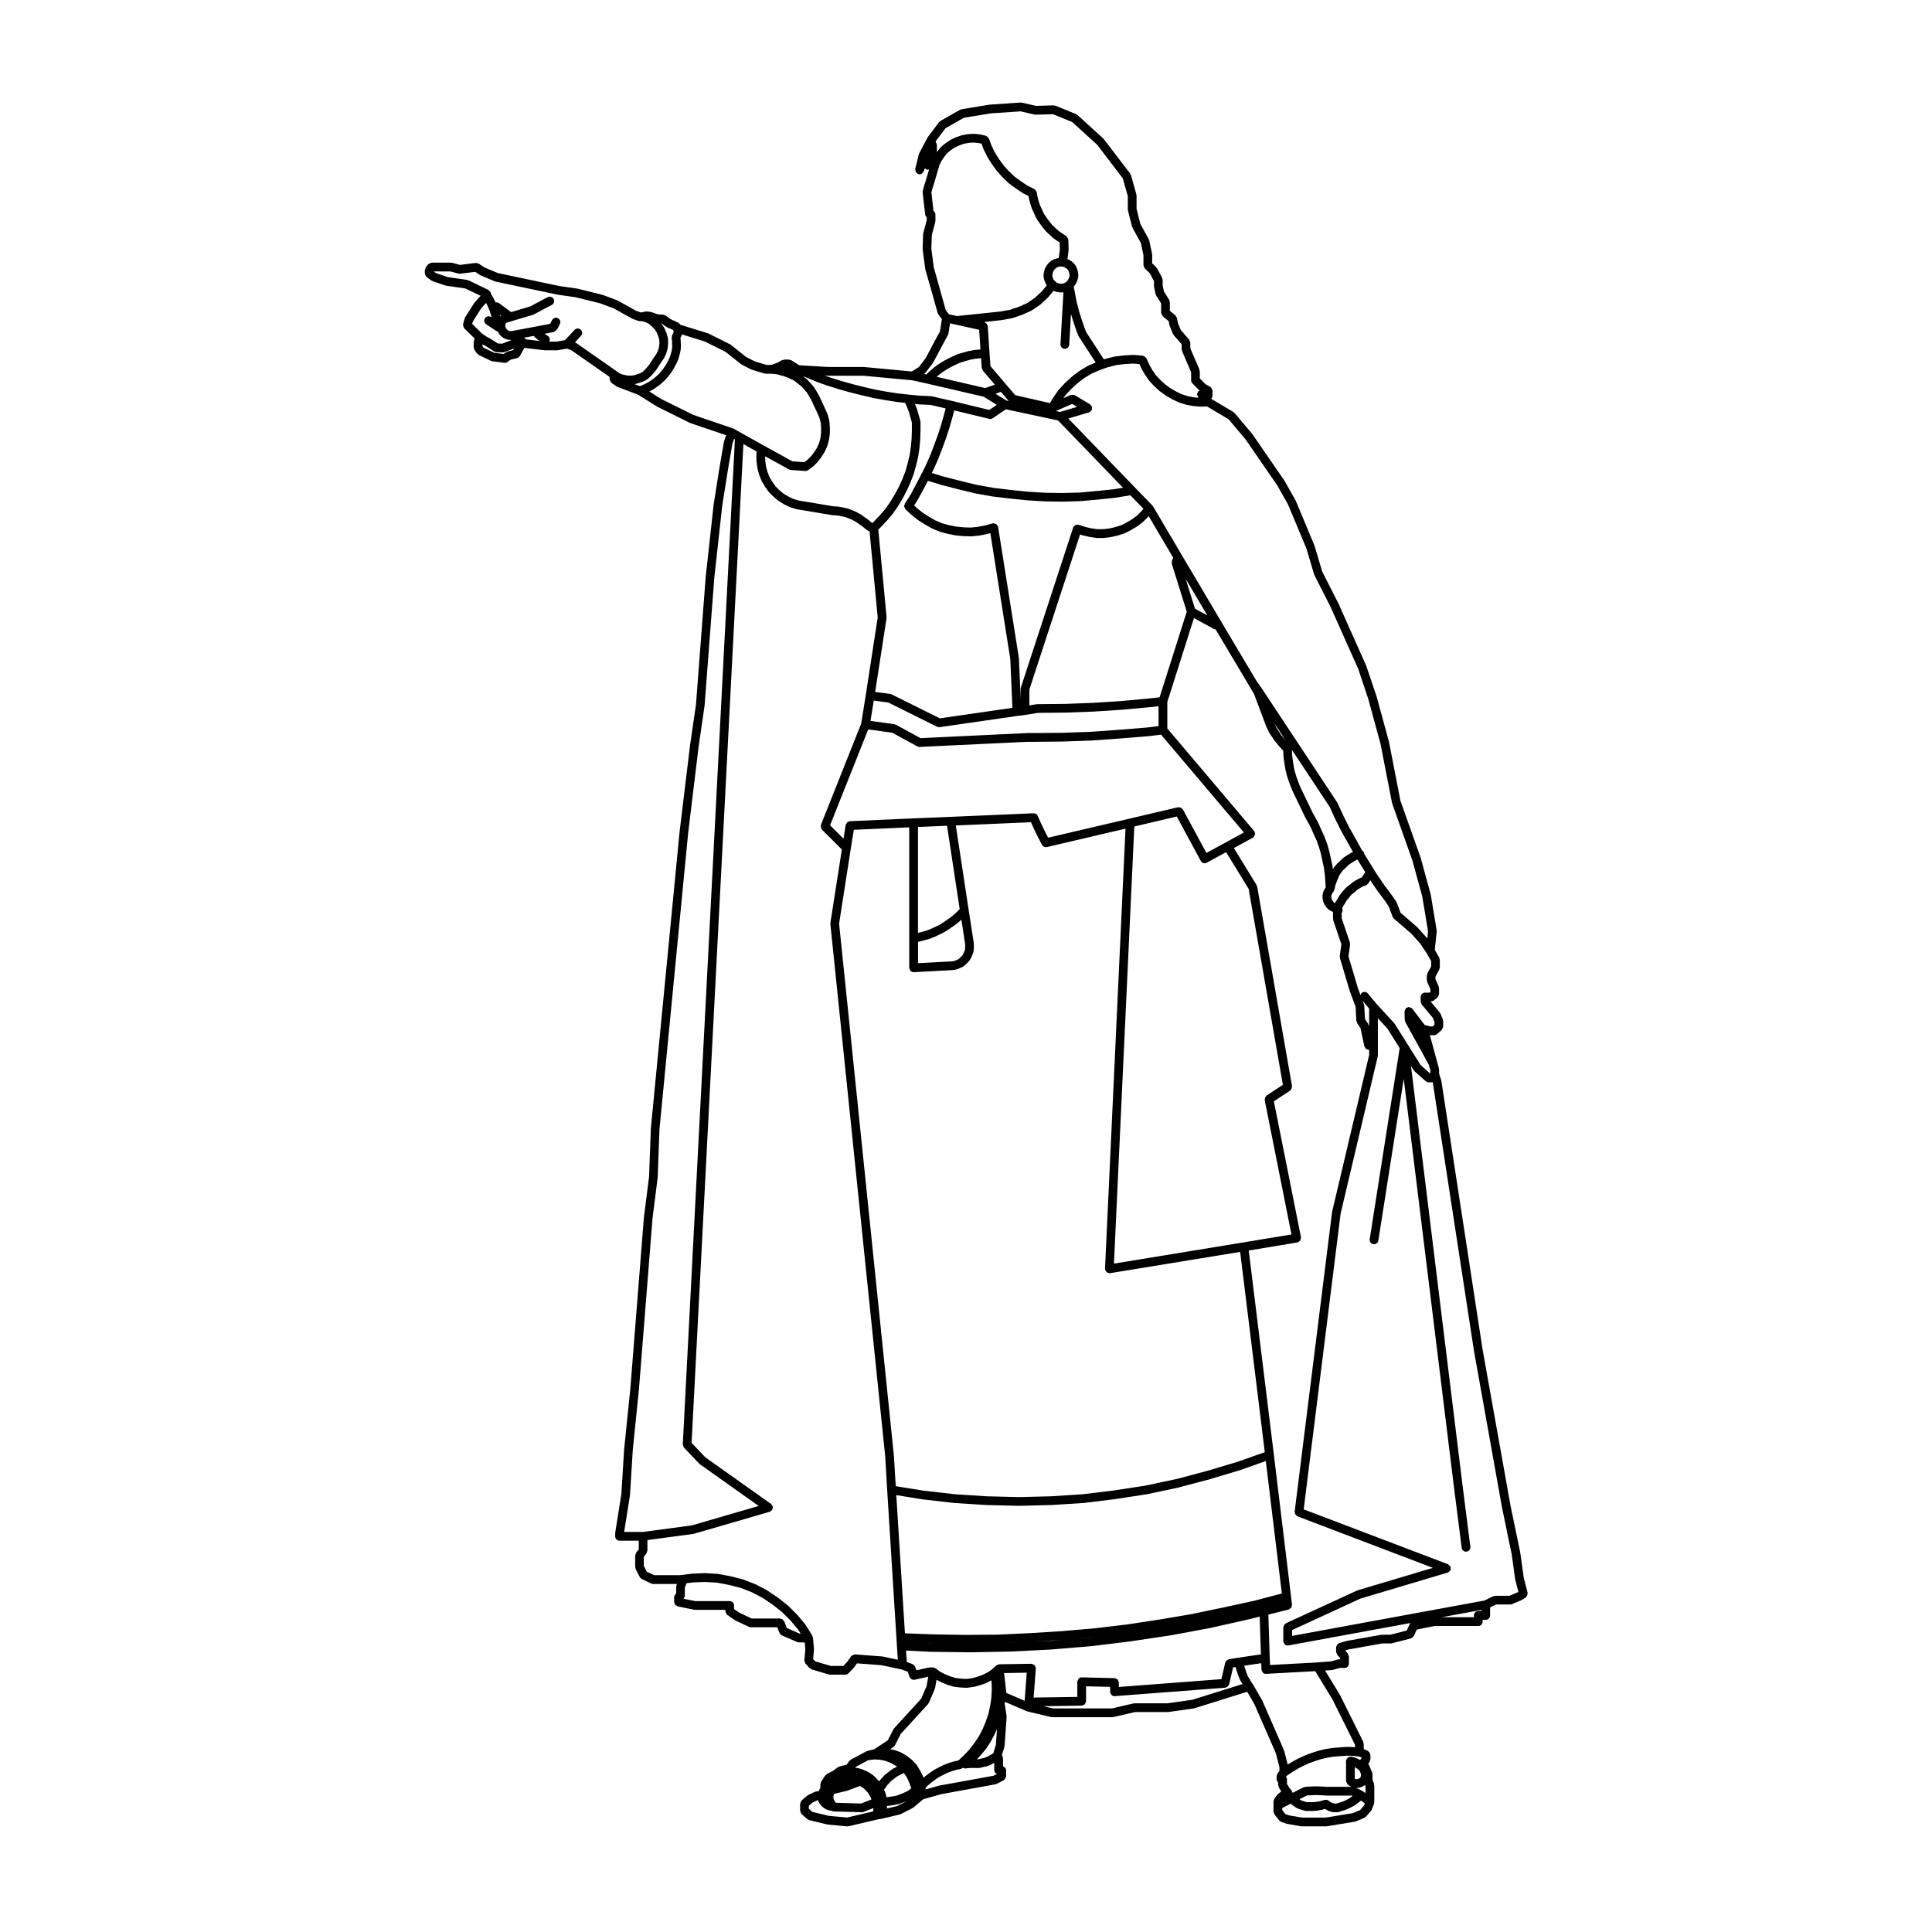
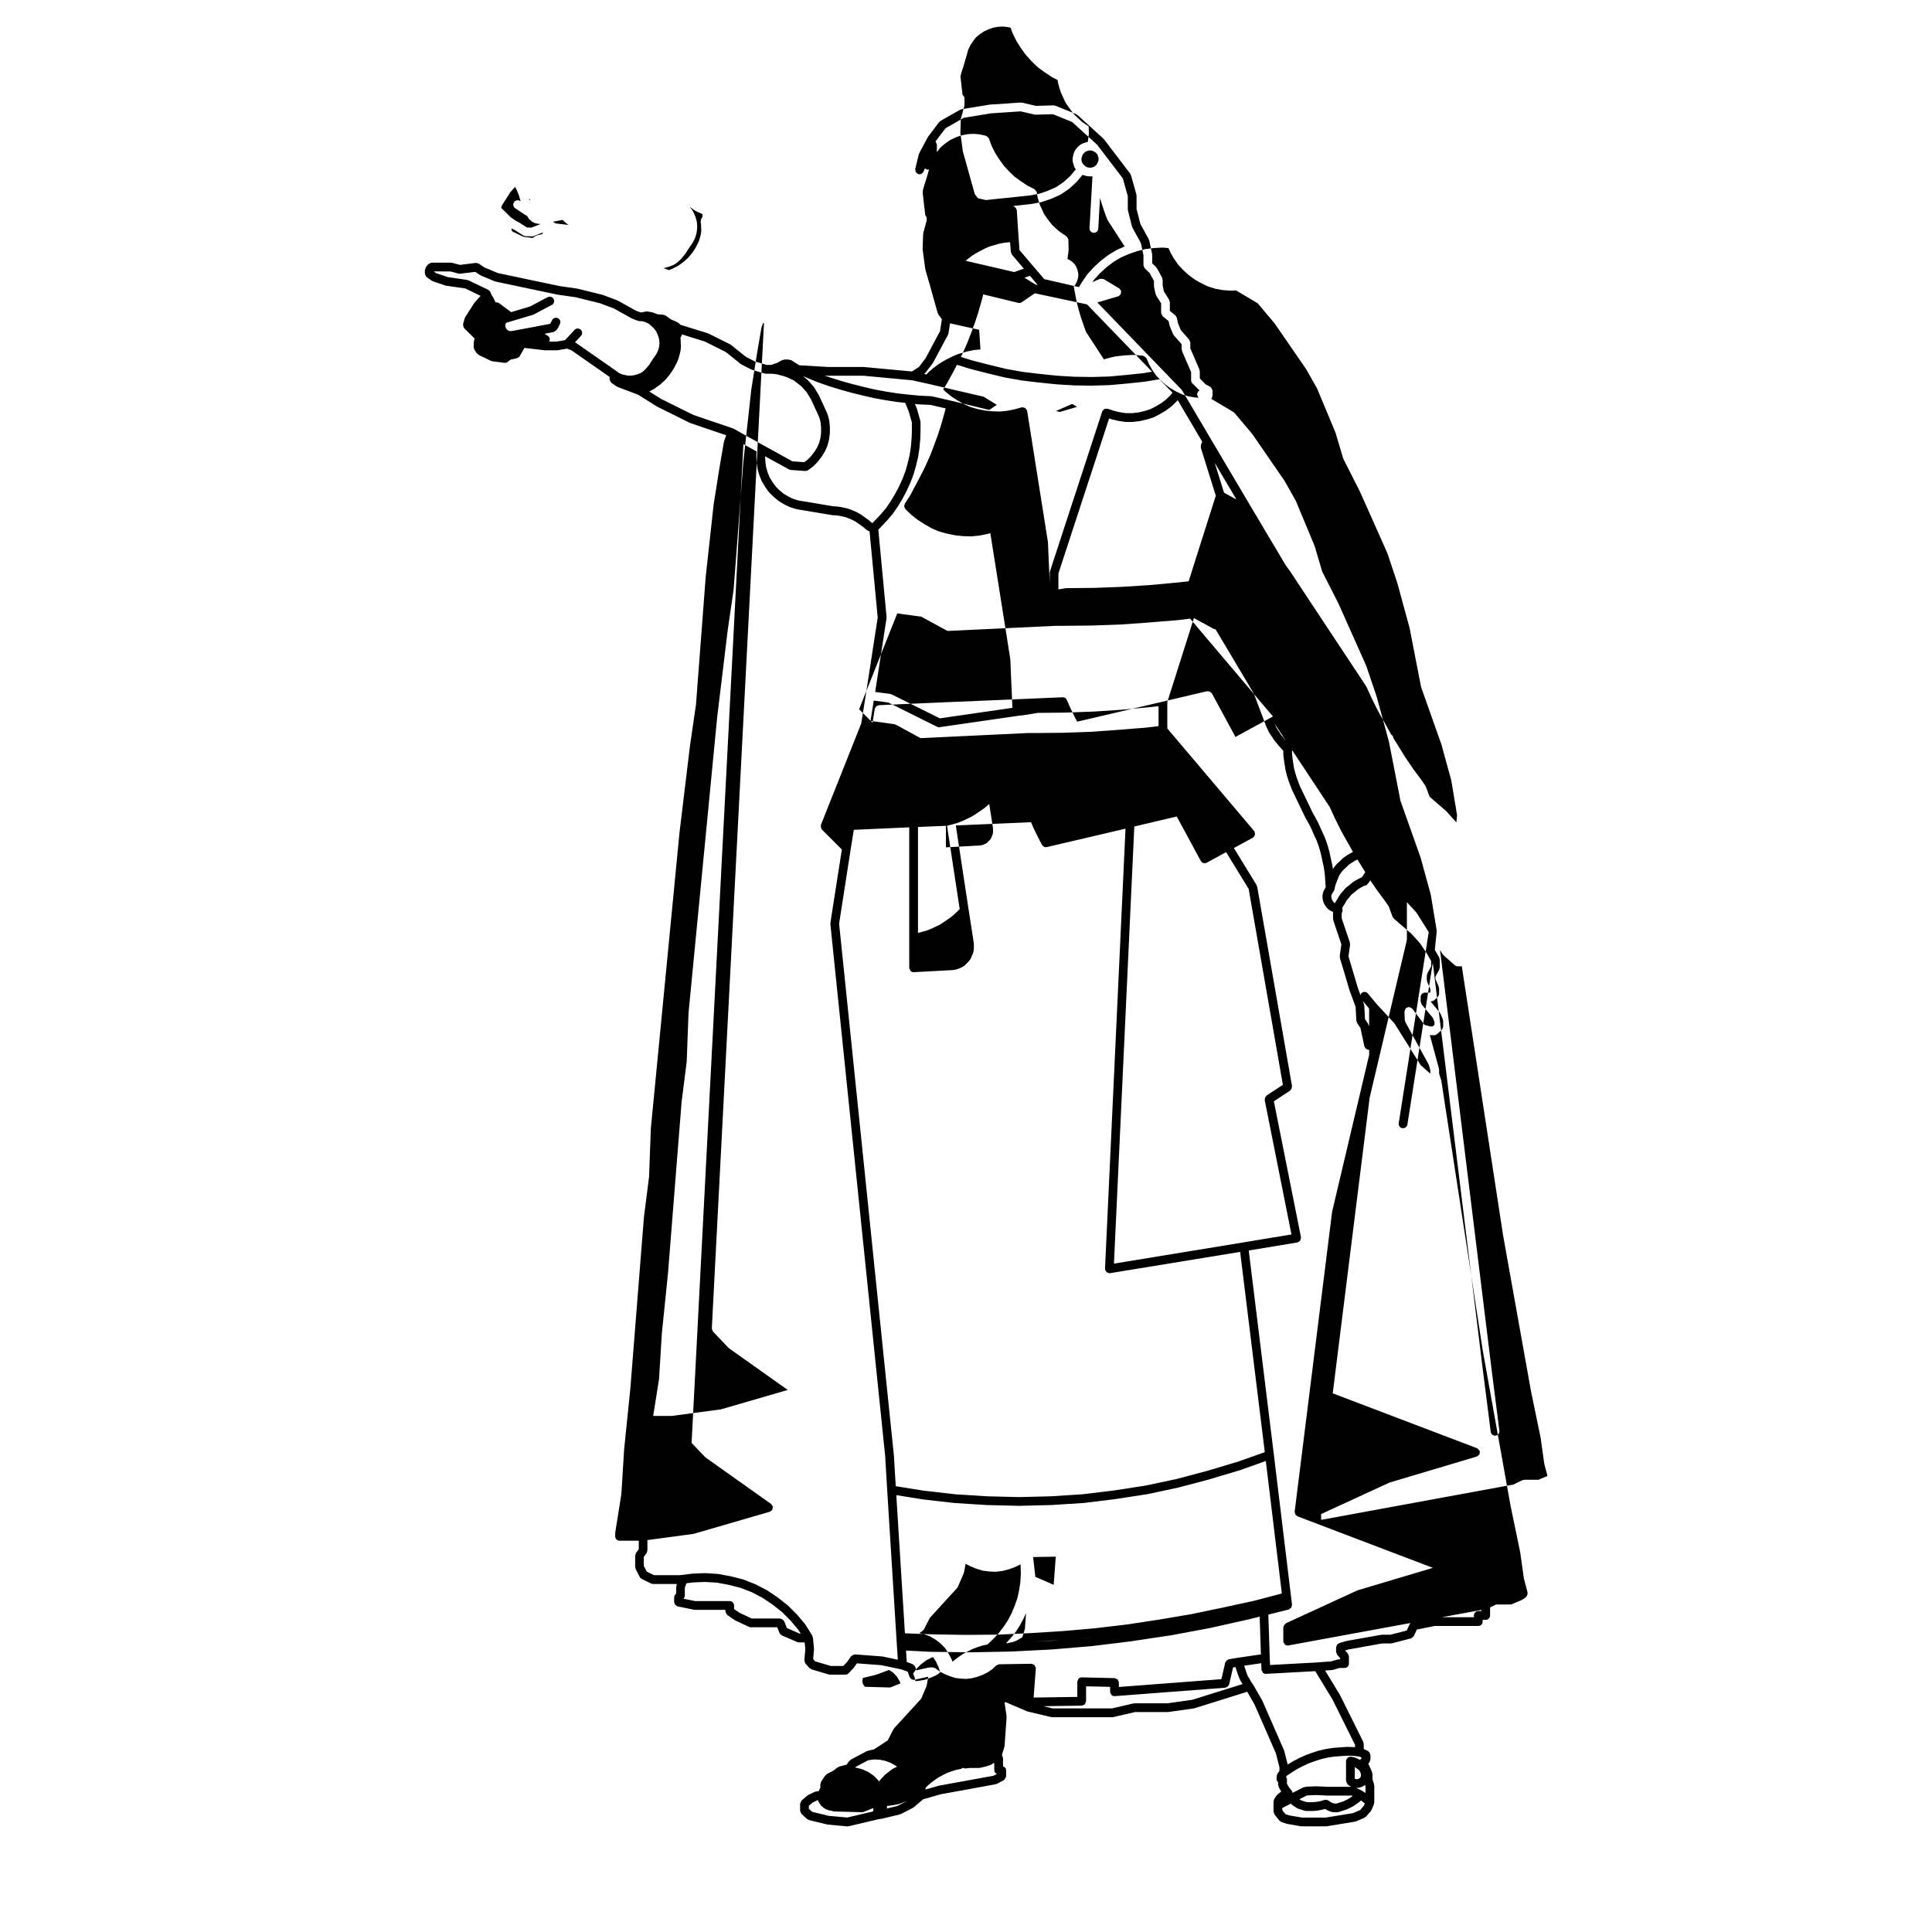
<svg xmlns="http://www.w3.org/2000/svg" fill="#000000" width="800px" height="800px" version="1.1" viewBox="144 144 512 512">
-   <path d="m256.77 216.95c0.07 0.137 0.105 0.277 0.223 0.371 0.023 0.02 0.023 0.059 0.051 0.082l1.289 0.945c0.066 0.047 0.137 0.035 0.207 0.07 0.047 0.02 0.059 0.082 0.105 0.098l3.394 1.152c0.059 0.02 0.117 0.02 0.176 0.031 0.016 0 0.02 0.016 0.031 0.02l5.047 0.719 4.07 1.961-1.598 1.785c-0.023 0.031-0.012 0.07-0.035 0.102-0.02 0.031-0.059 0.023-0.082 0.059l-2.379 3.734c-0.035 0.051-0.004 0.117-0.035 0.172-0.023 0.059-0.09 0.082-0.105 0.141l-0.406 1.496c-0.02 0.055 0.023 0.105 0.02 0.16-0.02 0.152 0.016 0.277 0.055 0.422 0.039 0.152 0.074 0.273 0.168 0.395 0.035 0.051 0.023 0.105 0.066 0.152l2.734 2.672-0.207 0.941c-0.004 0.047 0.031 0.082 0.023 0.121-0.004 0.039-0.051 0.074-0.051 0.121v1.219c0 0.133 0.102 0.215 0.137 0.336 0.035 0.109 0.004 0.23 0.082 0.332l0.68 0.945c0.051 0.07 0.141 0.055 0.203 0.105 0.09 0.086 0.121 0.207 0.242 0.266l3.254 1.562c0.098 0.047 0.191 0.051 0.289 0.066 0.031 0.004 0.039 0.039 0.07 0.039l3.195 0.406c0.051 0.012 0.102 0.012 0.141 0.012 0.258 0 0.508-0.082 0.719-0.246l0.75-0.59 1.723-0.418c0.316-0.074 0.562-0.281 0.727-0.539 0-0.012 0.016-0.004 0.016-0.016l1.23-2.176c0.023 0.004 0.039 0.039 0.07 0.039l5.231 0.609c0.047 0.012 0.09 0.012 0.133 0.012h3.195c0.066 0 0.133-0.004 0.203-0.02l2.414-0.422 1.137 0.395 10.168 7.094v0.621c0 0.039 0.035 0.066 0.039 0.105 0.016 0.145 0.098 0.258 0.16 0.387 0.074 0.141 0.117 0.273 0.238 0.367 0.031 0.023 0.023 0.07 0.055 0.098l1.359 0.945c0.055 0.035 0.117 0.031 0.172 0.055 0.035 0.02 0.047 0.066 0.086 0.082l5.457 2.062 4.996 3.133c0.02 0.012 0.047 0.004 0.07 0.02 0.016 0.004 0.016 0.023 0.031 0.035l8.625 4.277c0.031 0.02 0.07 0.016 0.105 0.023 0.016 0.012 0.02 0.031 0.039 0.039l9.473 3.219-0.551 1.543c-0.012 0.035 0.016 0.066 0.004 0.105-0.012 0.035-0.051 0.055-0.055 0.09l-1.219 7.129v0.012c0 0.004-0.004 0.004-0.004 0.004l-1.496 9.438c0 0.016 0.012 0.02 0.012 0.035 0 0.004-0.016 0.016-0.016 0.02l-2.106 19.148c0 0.012 0.012 0.016 0.012 0.023 0 0.004-0.012 0.004-0.012 0.016l-2.578 33.84-1.559 10.688v0.016c0 0.012-0.004 0.012-0.004 0.016l-2.785 23.016c0 0.012 0.004 0.012 0 0.016 0 0.004-0.004 0.012-0.004 0.016l-7.602 78.484c0 0.02 0.012 0.031 0.012 0.039 0 0.02-0.016 0.02-0.016 0.039l-0.473 12.781-1.355 10.676s0.012 0.012 0.004 0.02c0 0.012-0.012 0.02-0.012 0.031l-3.598 45.422-1.629 15.93c0 0.012 0.012 0.012 0.004 0.02 0 0.012-0.012 0.02-0.012 0.031l-0.742 11.945-1.621 10.211c-0.004 0.031 0.023 0.059 0.023 0.09-0.004 0.039-0.039 0.059-0.039 0.09v0.816c0 0.641 0.523 1.16 1.16 1.16h5.09v2.262l-0.727 0.973c-0.082 0.105-0.051 0.238-0.09 0.352-0.039 0.117-0.137 0.207-0.137 0.332v3.059c0 0.102 0.082 0.168 0.105 0.258 0.02 0.102-0.023 0.188 0.02 0.277l1.09 2.106c0.109 0.215 0.297 0.371 0.5 0.484 0.012 0 0.016 0.02 0.023 0.031l2.516 1.219c0.16 0.082 0.332 0.117 0.508 0.117h6.312l-0.125 0.312c-0.023 0.082 0.02 0.137 0.004 0.215-0.016 0.082-0.086 0.125-0.086 0.207v1.828l-0.207 0.207c-0.227 0.227-0.336 0.523-0.336 0.816v1.219c0 0.125 0.102 0.207 0.133 0.324 0.047 0.137 0.07 0.266 0.16 0.383 0.102 0.117 0.227 0.168 0.363 0.246 0.102 0.051 0.152 0.156 0.273 0.176l4.344 0.887c0.082 0.02 0.156 0.031 0.23 0.031h8.074v0.402c0 0.039 0.039 0.059 0.047 0.102 0.016 0.145 0.098 0.266 0.168 0.395 0.07 0.137 0.109 0.266 0.23 0.363 0.031 0.031 0.031 0.07 0.059 0.09l1.969 1.359c0.035 0.031 0.082 0.02 0.109 0.039 0.023 0.012 0.023 0.051 0.055 0.059l3.598 1.691c0.16 0.082 0.328 0.117 0.5 0.117h7.019l0.594 1.508c0.004 0 0.004 0 0.012 0.012 0.105 0.266 0.312 0.441 0.543 0.57 0.023 0.012 0.035 0.051 0.059 0.059l4.074 1.762c0.152 0.07 0.309 0.102 0.465 0.102h1.523l0.168 1.828-0.262 2.883c0 0.012 0.004 0.012 0.004 0.02-0.012 0.137 0.086 0.266 0.125 0.402 0.051 0.145 0.051 0.312 0.145 0.434 0.004 0 0 0.012 0.004 0.02l1.09 1.219c0.07 0.082 0.176 0.059 0.262 0.117 0.102 0.07 0.152 0.188 0.281 0.227l4.613 1.359c0.105 0.031 0.223 0.039 0.328 0.039h4.004c0.324 0 0.613-0.137 0.828-0.352h0.016l1.359-1.426c0.023-0.031 0.012-0.07 0.035-0.09 0.02-0.031 0.051-0.02 0.07-0.039l0.77-1.094 6.457 0.484 5.356 1.125 1.648 0.598 0.492 1.387c0.055 0.145 0.168 0.238 0.262 0.332 0.055 0.07 0.082 0.145 0.145 0.195 0.203 0.145 0.434 0.238 0.684 0.238 0.086 0 0.168-0.012 0.258-0.02l3.606-0.805-0.434 2.457-1.43 3.367-7.195 7.863c-0.039 0.039-0.023 0.105-0.059 0.156-0.031 0.039-0.098 0.051-0.121 0.102l-1.492 2.922-3.582 2.371-1.773 0.422c-0.051 0.012-0.074 0.07-0.117 0.09-0.051 0.02-0.105-0.012-0.152 0.012l-4.207 2.242c-0.098 0.051-0.105 0.156-0.18 0.215-0.074 0.07-0.176 0.07-0.23 0.156l-0.637 0.926-1.961 0.504c-0.086 0.031-0.117 0.105-0.191 0.145-0.074 0.039-0.16 0.012-0.23 0.059l-1.129 0.875-1.754 0.918c-0.102 0.051-0.117 0.156-0.191 0.227-0.074 0.07-0.18 0.082-0.238 0.156l-1.09 1.633c-0.066 0.102-0.035 0.215-0.066 0.324-0.035 0.105-0.133 0.195-0.133 0.312v0.961l-0.449 0.938h-0.43c-0.102 0-0.156 0.082-0.246 0.102-0.09 0.02-0.172-0.02-0.262 0.02l-1.828 0.875c-0.051 0.031-0.059 0.09-0.105 0.117-0.051 0.031-0.105 0.012-0.152 0.051l-1.492 1.289c-0.016 0.012-0.012 0.031-0.02 0.039-0.109 0.105-0.137 0.266-0.203 0.402-0.059 0.137-0.16 0.246-0.168 0.395 0 0.02-0.016 0.031-0.016 0.039v1.84c0 0.012 0.012 0.012 0.012 0.031 0.004 0.145 0.105 0.258 0.168 0.395 0.066 0.145 0.082 0.309 0.191 0.402 0.004 0.012 0 0.02 0.012 0.031l1.496 1.359c0.086 0.082 0.195 0.07 0.297 0.117 0.082 0.039 0.117 0.125 0.207 0.145l4.75 1.152c0.055 0.02 0.105 0.02 0.145 0.02 0.012 0 0.016 0.012 0.02 0.012l5.16 0.484h0.105c0.09 0 0.176-0.012 0.266-0.031l7.789-1.828 1.164-0.188c0.004 0 0.012-0.012 0.016-0.012 0.02-0.012 0.039-0.012 0.066-0.012l4.551-1.094c0.023 0 0.035-0.039 0.066-0.039 0.066-0.031 0.125-0.02 0.191-0.051l3.195-1.633c0.039-0.02 0.047-0.07 0.086-0.102 0.039-0.031 0.102-0.012 0.137-0.051l1.359-1.152 1.164-0.992 4.727-1.34 14.473-2.637c0.031-0.012 0.047-0.039 0.082-0.051 0.086-0.031 0.168-0.02 0.25-0.07l1.828-0.945c0.059-0.031 0.07-0.105 0.117-0.145 0.125-0.09 0.195-0.188 0.277-0.324 0.082-0.125 0.137-0.238 0.16-0.395 0.012-0.059 0.07-0.102 0.07-0.168v-1.621c0-0.516-0.359-0.867-0.812-1.023v-2.176c0-0.105-0.098-0.188-0.121-0.289-0.023-0.105 0.012-0.215-0.047-0.309l-0.141-0.246 0.664-2.144c0.016-0.051-0.02-0.09-0.016-0.125 0.012-0.051 0.059-0.082 0.066-0.137l0.539-7.598c0.004-0.051-0.039-0.082-0.039-0.125 0-0.047 0.035-0.082 0.031-0.125l-0.508-3.414 0.109-0.395 5.719 2.457c0.047 0.02 0.098 0.02 0.141 0.031 0.02 0.012 0.031 0.031 0.051 0.039l6.312 1.496c0.09 0.02 0.176 0.031 0.266 0.031h15.957c0.086 0 0.176-0.012 0.266-0.031l5.703-1.328h8.699c0.059 0 0.105-0.012 0.16-0.012l6.723-0.953c0.016 0 0.02-0.02 0.031-0.02 0.055-0.012 0.105-0.012 0.152-0.02l13.992-4.379 1.945 3.387 5.633 12.883 0.961 3.719v1.012l-0.504 0.641c-0.082 0.102-0.059 0.238-0.102 0.352-0.047 0.125-0.145 0.215-0.145 0.352v0.816c0 0.344 0.168 0.629 0.406 0.848v0.719c0 0.105 0.09 0.188 0.117 0.289 0.031 0.105-0.012 0.215 0.051 0.309l0.656 1.102-0.922 0.719c-0.051 0.039-0.047 0.105-0.09 0.156-0.039 0.039-0.105 0.031-0.137 0.082l-0.68 0.953c-0.074 0.102-0.047 0.227-0.086 0.332-0.039 0.117-0.137 0.207-0.137 0.332v2.785c0 0.145 0.105 0.238 0.152 0.363 0.039 0.117 0.016 0.258 0.102 0.352l1.293 1.633c0.059 0.07 0.156 0.059 0.227 0.105 0.105 0.09 0.172 0.227 0.312 0.277l1.426 0.473c0.047 0.02 0.098 0.02 0.141 0.02 0.012 0.012 0.016 0.02 0.031 0.02l3.238 0.551c0.074 0.02 0.121 0.102 0.203 0.102 0.035 0 0.066-0.039 0.102-0.051l0.066 0.02c0.07 0.012 0.133 0.012 0.191 0.012h6.449c0.066 0 0.125 0 0.188-0.012l7.465-1.23c0.023 0 0.035-0.031 0.055-0.031 0.074-0.02 0.145-0.02 0.211-0.039l2.242-0.953c0.098-0.039 0.121-0.145 0.203-0.207 0.07-0.051 0.168-0.031 0.223-0.102l1.289-1.496c0.035-0.039 0.02-0.102 0.047-0.137 0.051-0.07 0.121-0.105 0.152-0.188l0.609-1.484c0.031-0.082-0.016-0.145 0-0.227 0.016-0.082 0.09-0.137 0.09-0.215v-4.481c0-0.07-0.066-0.117-0.074-0.176-0.012-0.07 0.039-0.125 0.016-0.195l-0.418-1.25v-1.438c0-0.09-0.074-0.145-0.098-0.227-0.016-0.082 0.035-0.168-0.004-0.246l-1.008-2.281 0.312-0.402c0.086-0.102 0.059-0.238 0.105-0.352 0.047-0.125 0.145-0.215 0.145-0.352v-1.219c0-0.082-0.07-0.125-0.086-0.207-0.023-0.145-0.082-0.258-0.156-0.383-0.09-0.125-0.168-0.227-0.297-0.312-0.059-0.039-0.074-0.125-0.141-0.156l-1.055-0.473-0.035-0.102v-1.289c0-0.102-0.082-0.168-0.105-0.258-0.02-0.09 0.023-0.176-0.02-0.266l-0.539-1.082-5.566-11.199c-0.004-0.02-0.031-0.02-0.039-0.039-0.004-0.02 0.004-0.039-0.004-0.051l-3.969-6.535 1.84-0.125c0.016 0 0.016-0.012 0.023-0.012 0.074-0.012 0.141-0.012 0.211-0.031l1.742-0.504h1.336c0.641 0 1.16-0.523 1.16-1.16v-1.898c0-0.156-0.109-0.266-0.168-0.402-0.051-0.125-0.035-0.266-0.125-0.363l-0.73-0.816 0.953-0.277 8.918-1.594h2.281c0.098 0 0.191-0.02 0.289-0.039l5.027-1.289c0.047-0.012 0.059-0.059 0.102-0.082 0.203-0.082 0.359-0.195 0.492-0.371 0.047-0.051 0.098-0.082 0.121-0.137 0.016-0.02 0.039-0.031 0.055-0.059l0.766-1.691 4.734-0.953h11.566c0.641 0 1.152-0.516 1.152-1.152v-0.473h0.812c0.641 0 1.16-0.523 1.16-1.16l0.008-2.129 1.613-0.785h3.742c0.145 0 0.301-0.031 0.449-0.09l2.578-1.094c0.035-0.012 0.047-0.059 0.074-0.07 0.047-0.031 0.098-0.02 0.137-0.051l0.883-0.609c0.082-0.051 0.086-0.145 0.141-0.215 0.105-0.105 0.176-0.207 0.23-0.352 0.055-0.145 0.059-0.266 0.055-0.422 0-0.09 0.059-0.168 0.035-0.246l-0.996-3.797-0.941-6.731c-0.004-0.02-0.02-0.02-0.023-0.039 0-0.012 0.012-0.02 0.012-0.039l-2.586-12.488-7.387-41.289-10.934-71.223c-0.004-0.039-0.047-0.051-0.055-0.09-0.004-0.031 0.02-0.059 0.012-0.102l-0.555-1.723v-1.043c0-0.059-0.051-0.09-0.059-0.145-0.004-0.051 0.035-0.102 0.02-0.156l-0.473-1.762h-0.004l-1.828-6.731c-0.012-0.02-0.039-0.031-0.055-0.059-0.012-0.031 0.016-0.059 0-0.09l-0.098-0.215h1.199c0.277 0 0.551-0.102 0.766-0.297l1.223-1.082c0.012-0.012 0.004-0.031 0.016-0.031 0.109-0.105 0.137-0.277 0.203-0.422 0.055-0.125 0.152-0.238 0.156-0.383 0-0.012 0.016-0.02 0.016-0.031v-1.496c0-0.09-0.07-0.137-0.09-0.215-0.016-0.082 0.035-0.145 0-0.227l-0.609-1.484c-0.023-0.059-0.098-0.082-0.125-0.137-0.031-0.051-0.012-0.117-0.055-0.168l-2.488-2.992h0.172c0.258 0 0.508-0.082 0.719-0.246l0.945-0.746c0.02-0.02 0.02-0.051 0.039-0.059 0.109-0.105 0.141-0.246 0.211-0.383 0.07-0.137 0.156-0.246 0.168-0.402 0-0.02 0.023-0.039 0.023-0.07v-1.559c0-0.09-0.074-0.145-0.098-0.227-0.016-0.09 0.031-0.156-0.004-0.238l-0.852-1.949v-0.691l1.008-1.848c0.055-0.09 0.012-0.188 0.035-0.289 0.031-0.098 0.109-0.16 0.109-0.273v-2.035c0-0.105-0.09-0.176-0.117-0.277-0.023-0.102 0.02-0.207-0.035-0.301l-1.176-2.055 0.504-4.852c0.012-0.059-0.039-0.102-0.047-0.152 0-0.055 0.047-0.102 0.039-0.156l-1.566-9.438c0-0.023-0.023-0.031-0.035-0.055 0-0.023 0.016-0.039 0.012-0.066l-2.644-9.637c-0.004-0.02-0.023-0.02-0.031-0.039-0.004-0.016 0.012-0.031 0.004-0.047l-5.34-15.059-3.039-15.598c-0.004-0.02-0.023-0.023-0.023-0.039-0.004-0.016 0.012-0.031 0.004-0.047l-3.258-11.949c0-0.016-0.02-0.02-0.02-0.031-0.004-0.016 0.004-0.023 0-0.039l-2.715-8.012c-0.004-0.02-0.031-0.023-0.035-0.047-0.012-0.02 0.004-0.039-0.004-0.059l-7.332-16.43c-0.004-0.016-0.02-0.016-0.023-0.023-0.004-0.012 0.004-0.02 0-0.031l-4.297-8.449-2.004-6.769c-0.012-0.023-0.035-0.031-0.047-0.051-0.012-0.023 0.012-0.047 0-0.07l-4.953-11.879c-0.016-0.023-0.047-0.023-0.055-0.055-0.016-0.02 0-0.047-0.012-0.07l-2.918-5.16c-0.012-0.016-0.035-0.016-0.047-0.035-0.012-0.016 0-0.035-0.012-0.051l-8.422-12.223c-0.012-0.016-0.035-0.016-0.047-0.031-0.016-0.02-0.012-0.047-0.02-0.059l-4.691-5.566c-0.047-0.055-0.117-0.051-0.172-0.09-0.055-0.051-0.059-0.121-0.117-0.16l-5.879-3.488c0.039-0.039 0.031-0.105 0.066-0.152 0.023-0.035 0.086-0.02 0.105-0.059 0.059-0.102 0.02-0.207 0.047-0.309 0.035-0.105 0.121-0.18 0.121-0.297v-1.359c0-0.059-0.055-0.102-0.066-0.156-0.02-0.145-0.086-0.258-0.16-0.387-0.082-0.137-0.145-0.246-0.273-0.336-0.047-0.035-0.051-0.102-0.105-0.125l-1.211-0.664-1.559-1.562v-1.895c0-0.09-0.074-0.141-0.098-0.227-0.016-0.082 0.035-0.152 0-0.238l-2.414-5.613v-1.527c0-0.152-0.105-0.258-0.168-0.395-0.047-0.121-0.031-0.262-0.121-0.367l-2.246-2.574-0.762-1.879-0.258-1.32c-0.023-0.141-0.145-0.223-0.215-0.336-0.07-0.109-0.074-0.25-0.18-0.336l-1.477-1.211v-2.301c0-0.117-0.098-0.191-0.125-0.301-0.035-0.117 0-0.227-0.062-0.328l-1.379-2.203-0.336-1.57v-1.516c0-0.105-0.086-0.172-0.109-0.273-0.02-0.098 0.02-0.191-0.031-0.281l-1.359-2.516c-0.031-0.059-0.105-0.066-0.141-0.109-0.039-0.055-0.031-0.125-0.074-0.172l-1.066-1.012v-2.289c0-0.051-0.039-0.074-0.047-0.117-0.012-0.047 0.031-0.082 0.02-0.121l-0.746-3.531c-0.012-0.066-0.074-0.09-0.102-0.145-0.02-0.055 0.012-0.109-0.02-0.168l-2.238-4.082-1.008-3.996v-3.523c0-0.059-0.059-0.102-0.07-0.156-0.004-0.055 0.039-0.105 0.02-0.152l-1.426-5.09c-0.02-0.082-0.105-0.105-0.137-0.176-0.031-0.07-0.004-0.152-0.059-0.215l-6.992-9.164c-0.027-0.035-0.074-0.035-0.098-0.059-0.023-0.023-0.02-0.074-0.051-0.102l-6.852-6.246c-0.059-0.051-0.133-0.035-0.195-0.07-0.059-0.039-0.082-0.117-0.145-0.145l-5.5-2.238c-0.07-0.031-0.133 0.016-0.207 0-0.102-0.016-0.152-0.105-0.266-0.086l-4.672 0.133-3.727-0.852c-0.066-0.016-0.109 0.031-0.176 0.023-0.055-0.004-0.102-0.055-0.156-0.055l-8.09 0.543c-0.023 0.004-0.035 0.023-0.055 0.023-0.023 0.012-0.035-0.016-0.059-0.012l-7.465 1.223c-0.07 0.012-0.105 0.086-0.172 0.105-0.074 0.023-0.145-0.012-0.211 0.023l-5.231 2.988c-0.074 0.047-0.086 0.133-0.141 0.188-0.066 0.055-0.156 0.055-0.207 0.121l-2.922 3.875c-0.023 0.031-0.008 0.07-0.027 0.102-0.016 0.031-0.055 0.031-0.074 0.059l-2.238 4.211c-0.023 0.051 0 0.102-0.016 0.145-0.02 0.047-0.074 0.07-0.09 0.117l-0.945 3.871c-0.031 0.125 0.047 0.238 0.055 0.359 0.016 0.152-0.004 0.293 0.066 0.422 0.074 0.141 0.191 0.211 0.312 0.312 0.098 0.082 0.133 0.203 0.246 0.25 0.047 0.016 0.09 0.012 0.125 0.023 0.02 0.004 0.023 0.031 0.047 0.035 0.098 0.02 0.188 0.035 0.281 0.035 0.242 0 0.473-0.09 0.672-0.23 0.066-0.047 0.098-0.121 0.145-0.18 0.09-0.098 0.195-0.172 0.25-0.301l0.395-0.938c0 0.004 0.004 0.004 0.004 0.004 0.09 0.098 0.117 0.223 0.238 0.289 0.035 0.02 0.07 0.012 0.105 0.023 0.02 0.012 0.02 0.035 0.039 0.039 0.133 0.051 0.266 0.07 0.395 0.07 0.105 0 0.191-0.055 0.293-0.082l-0.84 2.891c0 0.004-0.004 0.004-0.004 0.004l-0.406 1.219c0 0.016 0.004 0.023 0.004 0.039-0.004 0.012-0.02 0.016-0.02 0.023l-0.406 1.496c-0.02 0.074 0.035 0.141 0.031 0.215-0.012 0.082-0.074 0.137-0.066 0.223l0.68 5.906c0.02 0.176 0.141 0.309 0.23 0.449 0.055 0.086 0.059 0.18 0.133 0.25 0.016 0.016 0.02 0.035 0.035 0.047v0.734l-0.91 3.387c-0.012 0.047 0.023 0.086 0.016 0.125-0.004 0.051-0.051 0.086-0.055 0.133l-0.133 3.934c-0.004 0.035 0.035 0.055 0.035 0.098 0 0.035-0.035 0.066-0.023 0.102l0.68 5.094c0.004 0.035 0.035 0.051 0.047 0.086 0.004 0.031-0.02 0.055-0.016 0.09l1.02 3.527c0 0.004 0.012 0.004 0.012 0.012l2.231 7.992c0.02 0.09 0.105 0.133 0.141 0.207 0.023 0.059 0.004 0.125 0.047 0.176l0.926 1.238-0.504 3.25-0.508 0.906v0.012c0 0.004-0.012 0.004-0.016 0.012l-3.285 6.176-1.777 2.328-1.863 1.176-12.715-1.184c-0.02 0-0.031 0.016-0.051 0.016s-0.035-0.02-0.055-0.02h-9.352l-7.664-0.457-2.125-1.336c-0.102-0.066-0.207-0.023-0.312-0.055-0.105-0.035-0.188-0.121-0.301-0.121h-1.223c-0.105 0-0.172 0.086-0.266 0.109-0.102 0.02-0.195-0.02-0.293 0.031l-1.27 0.699-1.633 0.578h-1.266l-3.125-0.938-2.309-1.184-3.988-3.188c-0.035-0.031-0.086-0.016-0.121-0.039-0.035-0.02-0.039-0.074-0.086-0.098l-5.703-2.848c-0.031-0.02-0.066 0.004-0.102-0.012s-0.039-0.055-0.074-0.066l-7.301-2.258-0.109-0.156c-0.059-0.09-0.16-0.09-0.242-0.152-0.07-0.066-0.098-0.168-0.18-0.211l-0.816-0.406c-0.012-0.004-0.023 0.004-0.035 0-0.016-0.012-0.016-0.02-0.023-0.031l-0.871-0.367-0.555-0.332-1.055-0.785c-0.102-0.074-0.215-0.047-0.328-0.086-0.102-0.039-0.16-0.133-0.277-0.141l-1.586-0.121-1.281-0.488c-0.039-0.016-0.082 0.016-0.121 0.004-0.039-0.016-0.055-0.059-0.102-0.066l-1.219-0.203c-0.09-0.02-0.16 0.051-0.246 0.055-0.09 0.004-0.16-0.055-0.246-0.035l-0.871 0.23h-0.395l-1.215-0.438-4.805-2.672c-0.023-0.016-0.059 0.004-0.086-0.012-0.031-0.016-0.039-0.055-0.07-0.066l-3.805-1.426c-0.023-0.012-0.051 0.012-0.074 0.004-0.023-0.012-0.031-0.039-0.055-0.047l-6.59-1.629c-0.023-0.004-0.039 0.016-0.066 0.012-0.02-0.004-0.031-0.023-0.051-0.031l-4.691-0.672-16.312-3.441-3.527-1.477-1.543-1.023c-0.105-0.07-0.227-0.035-0.336-0.07-0.152-0.047-0.281-0.141-0.441-0.117l-4.191 0.52-2.09-0.555c-0.055-0.016-0.102 0.031-0.152 0.02-0.055-0.004-0.09-0.059-0.141-0.059h-5.16c-0.031 0-0.055 0.035-0.082 0.035-0.152 0.012-0.266 0.102-0.402 0.168-0.137 0.066-0.273 0.105-0.367 0.215-0.023 0.023-0.059 0.02-0.082 0.051l-0.609 0.812c-0.082 0.105-0.051 0.238-0.09 0.359-0.047 0.117-0.141 0.207-0.141 0.336v0.883c0 0.035 0.035 0.055 0.035 0.086-0.016 0.152 0.074 0.258 0.141 0.395zm6.586-1.016 2.156 0.57c0.105 0.023 0.203 0.039 0.297 0.039h0.004c0.051 0 0.098-0.004 0.141-0.012l3.984-0.488 1.273 0.848c0.039 0.023 0.086 0.02 0.125 0.039 0.031 0.016 0.035 0.055 0.066 0.066l3.734 1.562c0.055 0.023 0.105 0.02 0.16 0.035 0.02 0.004 0.031 0.031 0.051 0.035l16.43 3.461c0.023 0.012 0.051 0.004 0.07 0.012l0.004 0.004 4.676 0.664 6.481 1.602 3.672 1.375 4.801 2.672c0.039 0.02 0.082 0.016 0.117 0.031 0.02 0.012 0.031 0.035 0.051 0.047l1.496 0.543c0.125 0.047 0.262 0.07 0.395 0.07h0.59l0.973 0.273 0.836 0.418 0.812 0.695 0.715 0.715 0.543 0.82 0.406 0.992 0.289 0.969 0.055 0.992-0.109 1.012-0.289 0.969-0.449 0.906-0.629 0.883c-0.004 0.004 0 0.02-0.004 0.023-0.012 0.016-0.023 0.012-0.031 0.02l-1.18 1.84-0.637 0.762-0.527 0.586-0.629 0.574-0.605 0.352-0.82 0.297-0.852 0.242-0.754 0.105h-0.832l-0.832-0.176h-0.004l-0.766-0.176-0.711-0.309-0.715-0.535c-0.004-0.004-0.02 0-0.023-0.004-0.004-0.004-0.004-0.012-0.012-0.016l-10.797-7.535c-0.051-0.035-0.105-0.012-0.156-0.035-0.016-0.012-0.02-0.031-0.039-0.035l1.602-1.723c0.438-0.469 0.414-1.199-0.059-1.637-0.469-0.434-1.203-0.414-1.637 0.059l-2.519 2.707-2.215 0.387h-1.977c0.281-0.527 0.141-1.188-0.371-1.523l-0.727-0.457-0.125-0.098 2.352-0.453c0.18-0.035 0.289-0.176 0.422-0.281 0.082-0.059 0.18-0.039 0.246-0.117l0.336-0.406c0.031-0.023 0.012-0.066 0.035-0.102 0.035-0.047 0.09-0.07 0.109-0.121l0.273-0.539 0.273-0.543c0.293-0.57 0.059-1.266-0.52-1.551-0.574-0.301-1.27-0.066-1.559 0.52l-0.273 0.539-0.203 0.414-4.133 0.797-6.141 1.137-0.363-0.008-0.242-0.035-0.258-0.102-0.258-0.211-0.191-0.16-0.098-0.215c-0.012-0.023-0.047-0.031-0.059-0.055-0.016-0.031 0.004-0.059-0.016-0.09l-0.141-0.246-0.02-0.109 0.051-0.387 0.039-0.312 0.105-0.191 0.055-0.066 1.402-0.434c0.012-0.004 0.016 0 0.023-0.004l5.703-1.699c0.023-0.012 0.035-0.047 0.066-0.055 0.051-0.016 0.105-0.012 0.145-0.035l3.941-2.106 0.785-0.395c0.57-0.289 0.805-0.984 0.52-1.559-0.293-0.578-0.992-0.805-1.559-0.52l-0.812 0.406c-0.012 0-0.012 0.004-0.016 0.012-0.004 0.004-0.012 0-0.016 0.004l-3.828 2.039-5.043 1.508-3.203-2.371c-0.273-0.195-0.594-0.246-0.906-0.188l-0.578-1.164c-0.012-0.016-0.031-0.016-0.039-0.031-0.004-0.02 0.004-0.039-0.004-0.059l-0.578-0.941v-0.062c0-0.074-0.066-0.117-0.082-0.188-0.02-0.145-0.082-0.262-0.156-0.387-0.086-0.133-0.156-0.23-0.293-0.316-0.051-0.039-0.066-0.117-0.125-0.145l-5.359-2.586c-0.059-0.023-0.121 0.012-0.188-0.012-0.059-0.016-0.09-0.086-0.152-0.09l-5.113-0.734-3.133-1.062-0.605-0.449zm67.477 18.59 5.496 2.75 3.984 3.188c0.039 0.031 0.09 0.02 0.125 0.047 0.031 0.02 0.035 0.066 0.07 0.082l2.508 1.293c0.051 0.02 0.098 0.016 0.141 0.031 0.023 0.012 0.031 0.039 0.055 0.051l3.394 1.02c0.109 0.035 0.223 0.051 0.332 0.051h1.578l0.527 0.059h0.016l0.516 0.066h0.016s0 0.004 0.004 0.004l0.48 0.055 0.504 0.168c0.023 0.004 0.051 0.004 0.074 0.012 0.004 0.004 0.012 0.012 0.016 0.012l0.543 0.137 0.453 0.109 0.504 0.188c0.016 0.004 0.02 0.004 0.031 0.012 0.004 0 0.004 0.004 0.012 0.004l0.555 0.188 0.453 0.227 0.539 0.273c0.023 0.012 0.051 0.012 0.082 0.016 0.012 0.012 0.016 0.031 0.031 0.035l0.406 0.152 0.312 0.227 1.805 1.414 1.422 1.605 1.133 1.883 1.602 3.465 0.574 1.285 0.352 1.301 0.117 1.391v1.395l-0.176 1.391-0.363 1.324-0.543 1.219-0.742 1.168-0.852 1.094-0.988 0.992-0.801 0.574-3.129-0.227-7.648-4.219-5.84-3.254h-0.004l-2.019-1.152c-0.035-0.02-0.07 0.004-0.105-0.016-0.035-0.016-0.047-0.055-0.082-0.07h-0.016s0-0.004-0.004-0.004l-10.523-3.578-8.496-4.211-3.188-2 1.203-0.656c0.02-0.012 0.02-0.039 0.039-0.055 0.023-0.012 0.055-0.004 0.082-0.023l1.422-1.02c0.023-0.016 0.02-0.039 0.035-0.055 0.02-0.016 0.051-0.004 0.07-0.023l1.289-1.152c0.02-0.02 0.016-0.059 0.035-0.086 0.023-0.02 0.055-0.012 0.074-0.031l1.152-1.359c0.02-0.023 0.012-0.055 0.023-0.082 0.016-0.02 0.047-0.012 0.059-0.031l0.945-1.426c0.012-0.02 0-0.039 0.012-0.055 0.016-0.023 0.039-0.031 0.051-0.055l0.816-1.562c0.004-0.016-0.004-0.031 0.004-0.047 0.012-0.016 0.031-0.023 0.039-0.047l0.336-0.816c0.012-0.02-0.012-0.051 0-0.07 0.012-0.031 0.039-0.047 0.047-0.07l0.207-0.746 0.203-0.746c0.004-0.02-0.012-0.031-0.004-0.051 0.004-0.02 0.023-0.031 0.031-0.051l0.133-0.746c0.004-0.02-0.016-0.035-0.012-0.059 0.004-0.02 0.023-0.031 0.023-0.051l0.07-0.816c0.004-0.039-0.031-0.066-0.031-0.102 0-0.039 0.035-0.066 0.031-0.105l-0.066-0.684v-0.77c0-0.039-0.039-0.066-0.039-0.105-0.004-0.035 0.031-0.066 0.02-0.105l-0.066-0.348 0.352-0.664c0.051-0.09 0.004-0.18 0.031-0.277zm32.539 9.043h0.07 9.324l12.973 1.211 3.918 0.867 15.027 3.488 3.477 2.152-1.98 1.355-9.891-2.394h-0.004-0.004l-5.297-1.223c-0.039-0.004-0.074 0.023-0.105 0.02-0.039-0.004-0.066-0.047-0.105-0.047l-2.996-0.141-2.977-0.277-2.918-0.328-3.047-0.473-2.922-0.535-2.902-0.672-2.938-0.734v-0.004l-2.922-0.816-2.777-0.855h-0.004l-1.863-0.656zm25.84-0.73 1.977-2.578c0.016-0.02 0.004-0.051 0.016-0.07 0.023-0.035 0.066-0.055 0.086-0.09l3.332-6.246 0.594-1.062c0.035-0.059 0-0.125 0.023-0.188 0.023-0.074 0.102-0.117 0.109-0.203l0.418-2.715 1.508 0.336h0.012l6.203 1.375 0.344 5.219-0.246 0.012c-0.012 0-0.02 0.012-0.031 0.016-0.016 0-0.02-0.012-0.035-0.012l-1.359 0.133c-0.02 0.004-0.031 0.023-0.051 0.031-0.02 0-0.031-0.016-0.051-0.012l-1.426 0.273c-0.02 0-0.023 0.023-0.047 0.031-0.02 0.004-0.039-0.016-0.059-0.012l-1.426 0.406s0 0.004-0.004 0.004h-0.012l-1.359 0.406c-0.023 0.012-0.035 0.039-0.059 0.051-0.023 0.012-0.051-0.012-0.074 0.004l-1.223 0.539c-0.004 0.004-0.012 0.016-0.02 0.02-0.004 0.004-0.02-0.004-0.023 0.004l-1.359 0.68c-0.012 0.004-0.012 0.012-0.02 0.02-0.012 0-0.02-0.004-0.031 0l-1.219 0.68c-0.016 0.004-0.016 0.023-0.023 0.031-0.016 0.012-0.031 0-0.047 0.012l-1.152 0.746c-0.016 0.012-0.016 0.031-0.031 0.047-0.016 0.004-0.031 0-0.047 0.012l-1.152 0.883c-0.012 0.012-0.012 0.031-0.02 0.035-0.012 0.016-0.031 0.004-0.039 0.016l-1.09 0.945c-0.016 0.016-0.012 0.047-0.031 0.059-0.012 0.016-0.039 0.012-0.051 0.023l-0.504 0.535-0.609-0.137c0.07-0.047 0.082-0.125 0.133-0.18 0.062-0.043 0.141-0.023 0.176-0.078zm5.367-64.855 4.84-2.769 7.188-1.176 7.875-0.527 3.699 0.848c0.09 0.02 0.172 0.031 0.258 0.031h0.035l4.574-0.125 5.082 2.066 6.633 6.031 6.797 8.906 1.32 4.715v3.516c0 0.055 0.051 0.09 0.059 0.137 0.004 0.055-0.035 0.102-0.02 0.145l1.082 4.277c0.016 0.066 0.074 0.09 0.098 0.141 0.02 0.047-0.004 0.09 0.016 0.133l2.223 4.055 0.691 3.25v2.66c0 0.012 0.004 0.012 0.004 0.02 0.004 0.133 0.105 0.242 0.152 0.367 0.066 0.152 0.082 0.324 0.195 0.438 0.004 0.004 0.004 0.016 0.004 0.016l1.293 1.23 1.133 2.09v1.34c0 0.047 0.039 0.074 0.047 0.117 0.012 0.047-0.031 0.082-0.02 0.125l0.406 1.898c0.02 0.082 0.09 0.121 0.117 0.191 0.031 0.059 0 0.121 0.035 0.18l1.316 2.09v2.519c0 0.023 0.023 0.035 0.023 0.059 0.004 0.145 0.102 0.262 0.168 0.398 0.066 0.137 0.098 0.289 0.207 0.387 0.016 0.012 0.012 0.039 0.023 0.051l1.578 1.301 0.191 1.012c0.012 0.047 0.055 0.066 0.07 0.105 0.012 0.039-0.016 0.07 0 0.105l0.883 2.176c0.031 0.082 0.105 0.117 0.152 0.188 0.031 0.047 0.016 0.102 0.051 0.137l2.086 2.387v1.336c0 0.09 0.074 0.141 0.098 0.223 0.016 0.082-0.031 0.156 0.004 0.238l2.414 5.613v2.144c0 0.297 0.109 0.59 0.336 0.816l1.941 1.941c-0.133 0.066-0.289 0.074-0.383 0.172-0.004 0.004-0.012 0.004-0.02 0.012-0.098 0.105-0.086 0.242-0.133 0.363-0.07 0.141-0.18 0.262-0.18 0.434 0 0.004 0.012 0.012 0.012 0.02 0 0.133 0.105 0.242 0.152 0.367 0.066 0.152 0.086 0.324 0.195 0.438 0.004 0.004 0 0.012 0.004 0.016l0.055 0.051-0.988-0.074-1.75-0.316-1.594-0.492-1.559-0.742-1.523-0.863-1.375-1.004-1.27-1.145-1.203-1.27-0.992-1.426-0.84-1.496-0.727-1.629c-0.023-0.059-0.09-0.07-0.121-0.121-0.082-0.125-0.18-0.203-0.309-0.293-0.125-0.09-0.23-0.16-0.371-0.195-0.059-0.016-0.098-0.074-0.156-0.082l-2.379-0.207c-0.035-0.004-0.051 0.031-0.086 0.031-0.035-0.004-0.051-0.035-0.082-0.031l-2.379 0.133c-0.016 0-0.02 0.016-0.035 0.016-0.016 0.004-0.02-0.012-0.035-0.004l-2.379 0.273c-0.035 0-0.047 0.035-0.074 0.039-0.031 0.004-0.055-0.02-0.086-0.012l-2.379 0.609c-0.02 0.004-0.023 0.023-0.047 0.035-0.016 0.004-0.035-0.012-0.051-0.004l-0.297 0.105-4.727-7.262-0.695-1.898-0.68-2.031s-0.004 0-0.004-0.004l-0.586-1.953-0.535-2.066-0.398-2.137v-0.004l-0.371-1.914c0.031-0.031 0.02-0.082 0.051-0.109 0.023-0.031 0.074-0.02 0.102-0.051l0.473-0.746c0.02-0.035 0-0.07 0.02-0.102 0.02-0.047 0.07-0.066 0.086-0.105l0.336-0.887c0.023-0.055-0.016-0.105-0.004-0.168 0.016-0.059 0.074-0.098 0.082-0.156l0.07-0.887c0.004-0.066-0.055-0.105-0.059-0.168 0-0.066 0.051-0.117 0.035-0.176l-0.207-0.887c-0.004-0.035-0.051-0.051-0.059-0.086-0.012-0.035 0.016-0.07 0-0.105l-0.336-0.812c-0.031-0.07-0.105-0.09-0.141-0.145-0.039-0.055-0.02-0.133-0.066-0.18l-0.613-0.68c-0.039-0.047-0.102-0.035-0.137-0.07-0.051-0.039-0.051-0.105-0.102-0.137l-0.746-0.473c-0.031-0.02-0.07 0-0.105-0.02-0.031-0.016-0.035-0.059-0.07-0.074l-0.277-0.109 0.297-2.262c0.004-0.035-0.023-0.059-0.023-0.098 0.004-0.031 0.035-0.051 0.035-0.086l-0.066-2.648c0-0.035-0.035-0.059-0.039-0.098-0.016-0.141-0.102-0.25-0.168-0.379-0.074-0.141-0.121-0.273-0.246-0.367-0.031-0.031-0.031-0.07-0.059-0.098l-1.008-0.672-1.02-0.707-0.887-0.816-0.887-0.828-0.762-0.953-0.695-0.945v-0.004l-0.695-1.008-0.5-1.113c0-0.004-0.004-0.004-0.004-0.012-0.004 0 0-0.004 0-0.016l-0.52-1.082-0.383-1.16-0.309-1.168-0.195-1.168c-0.004-0.035-0.047-0.047-0.051-0.082-0.035-0.145-0.137-0.246-0.23-0.367-0.098-0.121-0.156-0.25-0.293-0.328-0.023-0.016-0.023-0.055-0.055-0.07l-1.828-0.91-1.738-1.16-1.715-1.25-1.465-1.406-1.336-1.457-1.25-1.715-1.109-1.758-0.875-1.758-0.734-1.996c-0.016-0.047-0.07-0.055-0.09-0.098-0.066-0.133-0.168-0.207-0.281-0.312-0.117-0.105-0.211-0.203-0.359-0.25-0.039-0.016-0.059-0.066-0.105-0.074l-1.492-0.336c-0.031-0.004-0.051 0.016-0.082 0.016-0.031-0.004-0.047-0.039-0.07-0.039l-1.426-0.137c-0.035-0.004-0.055 0.023-0.09 0.031-0.031-0.004-0.047-0.035-0.074-0.035l-1.41 0.074c-0.031 0.004-0.047 0.035-0.074 0.035-0.031 0.004-0.055-0.02-0.082-0.016l-1.496 0.273c-0.035 0.004-0.051 0.047-0.082 0.051-0.031 0.012-0.066-0.016-0.102-0.004l-1.359 0.48c-0.02 0.004-0.023 0.035-0.051 0.047-0.02 0.012-0.047-0.012-0.066 0l-1.289 0.613c-0.031 0.016-0.031 0.047-0.059 0.066-0.031 0.016-0.066 0-0.09 0.016l-1.219 0.816c-0.02 0.016-0.02 0.039-0.035 0.055-0.02 0.012-0.047 0-0.059 0.016l-1.152 0.953c-0.039 0.031-0.031 0.086-0.066 0.117s-0.09 0.031-0.117 0.07l-0.883 1.152c-0.012 0.012-0.004 0.023-0.016 0.039 0 0.004-0.012 0-0.016 0.004v-2c0-0.059-0.055-0.098-0.059-0.145-0.02-0.152-0.09-0.262-0.16-0.395-0.059-0.102-0.07-0.215-0.152-0.297zm33.555 73.062 1.305 0.777-4.519 1.344-1.098-0.238zm89.844 140.34 2.348 2.609 1.762 2.621 1.18 2.062v1.438l-1.008 1.844c-0.051 0.09-0.012 0.188-0.031 0.289-0.031 0.098-0.109 0.16-0.109 0.273v1.223c0 0.09 0.074 0.145 0.098 0.227 0.016 0.082-0.031 0.156 0.004 0.238l0.852 1.949v0.754l-0.191 0.145h-1.23c-0.641 0-1.16 0.523-1.16 1.16v1.23c0 0.137 0.105 0.238 0.156 0.371 0.047 0.117 0.023 0.258 0.109 0.363l2.941 3.531 0.457 1.113v0.746l-0.504 0.441h-0.637l-1.34-0.363c-0.035-0.012-0.066 0.02-0.098 0.012l-3.289-4.336c-0.02-0.031-0.051-0.02-0.074-0.051-0.105-0.117-0.246-0.168-0.398-0.227-0.137-0.07-0.25-0.145-0.398-0.145-0.035-0.012-0.055-0.039-0.09-0.039-0.121 0-0.203 0.102-0.312 0.137-0.117 0.039-0.25 0.012-0.352 0.102-0.035 0.02-0.023 0.059-0.055 0.09-0.109 0.102-0.152 0.238-0.215 0.363-0.07 0.145-0.145 0.258-0.152 0.414 0 0.031-0.035 0.051-0.035 0.09l0.066 2.242c0.004 0.102 0.09 0.156 0.109 0.258 0.023 0.09-0.02 0.176 0.031 0.266l6.242 11.348 0.402 1.484v0.711l-0.082 0.105-2.488-2.207-6.902-10.992c-0.02-0.031-0.066-0.031-0.09-0.059-0.023-0.031-0.012-0.082-0.039-0.105l-4.602-4.996-2.352-2.832c-0.414-0.484-1.148-0.551-1.633-0.145-0.188 0.156-0.25 0.371-0.312 0.59l-0.695-1.867-2.504-8.445 0.438-3.066c0.016-0.102-0.059-0.172-0.07-0.262-0.004-0.098 0.051-0.18 0.02-0.277l-2.18-6.469v-1.379c0.242-0.352 0.348-0.781 0.121-1.176v-0.004l0.172-0.469 0.539-0.84c0.012-0.012 0-0.023 0.004-0.035 0.004-0.012 0.02-0.012 0.023-0.016l0.488-0.852 0.684-0.805v-0.004c0-0.004 0.004-0.004 0.004-0.004l0.594-0.715 0.781-0.598c0.012-0.004 0.004-0.02 0.016-0.023 0.012-0.012 0.02 0 0.031-0.012l0.816-0.695 0.797-0.492 0.84-0.449 0.398-0.102c0.258-0.066 0.43-0.242 0.578-0.434 0.031-0.031 0.086-0.02 0.105-0.055l0.586-0.887 1.77 2.602c0.012 0.012 0.016 0.004 0.02 0.012 0.012 0.012 0.004 0.023 0.012 0.031l2.172 2.922h0.004l0.906 1.336 1.039 2.793c0.055 0.137 0.168 0.227 0.262 0.332 0.035 0.039 0.031 0.102 0.07 0.137zm-11.141 24.711-0.086-0.383c-0.016-0.09-0.102-0.125-0.133-0.195-0.031-0.082 0-0.156-0.047-0.215l-0.836-1.23-0.188-3.543c0-0.082-0.059-0.117-0.074-0.176-0.016-0.059 0.023-0.105 0.004-0.168l-0.348-0.953 1.703 2.047zm-1.031-40.969-0.906 1.379-0.105 0.023c-0.051 0.016-0.07 0.07-0.117 0.09-0.051 0.016-0.102-0.016-0.145 0.016l-1.02 0.539c-0.012 0.004-0.012 0.02-0.023 0.031-0.012 0.004-0.023-0.004-0.039 0.004l-0.883 0.539c-0.031 0.02-0.031 0.055-0.055 0.074-0.023 0.02-0.066 0.012-0.09 0.031l-0.867 0.734-0.855 0.66c-0.039 0.031-0.035 0.086-0.07 0.117s-0.086 0.023-0.109 0.059l-0.676 0.801v0.004l-0.746 0.883c-0.023 0.035-0.012 0.082-0.035 0.105-0.02 0.035-0.07 0.035-0.09 0.07l-0.523 0.934-0.594 0.922c-0.023 0.039-0.004 0.086-0.023 0.121-0.016 0.039-0.059 0.051-0.074 0.086l-0.18-0.105-0.215-0.211-0.238-0.379v-0.004l-0.188-0.324-0.09-0.402-0.039-0.332 0.035-0.324 0.125-0.332 0.195-0.348 0.301-0.414c0.047-0.066 0.016-0.141 0.047-0.207 0.051-0.098 0.133-0.152 0.152-0.258l0.188-0.992 0.312-0.867 0.387-0.977 0.352-0.832 0.469-0.75 0.57-0.691 0.762-0.699c0.004-0.004 0-0.016 0.012-0.02 0.012-0.012 0.02-0.004 0.023-0.012l0.68-0.68 0.754-0.523 0.836-0.52 0.727-0.359 1.238 2.004zm-9.414-17.27 1.449 3.176c0.004 0.012 0.016 0.012 0.02 0.016 0 0.012-0.004 0.016 0 0.02l1.629 3.254c0.004 0.016 0.016 0.016 0.023 0.023 0.004 0.012-0.004 0.02 0 0.031l1.77 3.125c0 0.004 0.004 0 0.004 0.004l1.266 2.277-0.641 0.316c-0.02 0.012-0.02 0.031-0.035 0.039-0.02 0.012-0.039-0.004-0.059 0.012l-0.883 0.539c-0.012 0.004-0.012 0.02-0.02 0.031-0.012 0.004-0.023 0-0.035 0.004l-0.883 0.609c-0.031 0.023-0.031 0.066-0.059 0.098-0.031 0.023-0.074 0.016-0.105 0.039l-0.742 0.742-0.781 0.719c-0.02 0.02-0.016 0.055-0.035 0.074-0.02 0.023-0.051 0.016-0.07 0.039l-0.68 0.816c-0.023 0.02-0.012 0.055-0.031 0.082-0.02 0.023-0.055 0.023-0.07 0.055l-0.195 0.312-0.109-0.816c0-0.02-0.02-0.023-0.023-0.047 0-0.02 0.012-0.035 0.012-0.051l-0.402-1.82v-0.004l-0.414-1.898c0-0.016-0.016-0.02-0.02-0.035-0.004-0.016 0.012-0.031 0.004-0.047l-0.543-1.898c-0.004-0.02-0.023-0.023-0.031-0.039-0.004-0.016 0.012-0.031 0.004-0.047l-0.68-1.832c-0.012-0.016-0.031-0.02-0.035-0.035-0.004-0.016 0.004-0.031 0-0.051l-0.816-1.77-0.805-1.812c-0.004-0.016-0.023-0.016-0.035-0.035-0.012-0.016 0-0.035-0.004-0.051l-0.879-1.621c0-0.004-0.012-0.004-0.016-0.012v-0.02l-0.453-0.77-3.426-7.117-0.457-1.176-0.453-1.219-0.402-1.293-0.309-1.211-0.203-1.27-0.203-1.344-0.121-1.16v-1.043zm-11.895-17.891-0.441-0.57c-0.004-0.012-0.023-0.004-0.035-0.02-0.004-0.012 0-0.023-0.012-0.039l-0.473-0.523-0.352-0.59c-0.004-0.016-0.023-0.012-0.035-0.023-0.004-0.012 0-0.031-0.004-0.047l-0.48-0.68h-0.004l-0.336-0.516-0.297-0.66c-0.004-0.004-0.016-0.004-0.02-0.016-0.004-0.012 0-0.016-0.004-0.023l-0.309-0.605v-0.004l3.019 4.559zm-9.477-14.277 1.309 2.227 2.672 7.09 0.273 0.742 0.277 0.746c0.004 0.031 0.035 0.039 0.047 0.066 0.016 0.02 0 0.039 0.012 0.059l0.316 0.641 0.336 0.746c0.016 0.035 0.051 0.051 0.074 0.086 0.012 0.023 0 0.055 0.016 0.082l0.406 0.609c0 0.004 0.004 0.004 0.012 0.004 0.004 0.004 0 0.016 0.004 0.02l0.465 0.66 0.371 0.629c0.02 0.031 0.066 0.02 0.09 0.051 0.023 0.035 0.012 0.09 0.039 0.121l0.527 0.594 0.441 0.562c0.004 0.016 0.023 0.004 0.031 0.02 0.012 0.012 0.004 0.031 0.016 0.039l0.539 0.605 0.473 0.543c0.012 0.012 0.023 0.004 0.035 0.016 0.012 0.016 0.004 0.031 0.016 0.039l0.277 0.277v0.875c0 0.023 0.023 0.039 0.023 0.059 0 0.023-0.02 0.039-0.02 0.066l0.137 1.289c0 0.004 0.012 0.016 0.012 0.023 0.004 0.012-0.004 0.016-0.004 0.023l0.207 1.359v0.004 0.004l0.203 1.289c0.004 0.023 0.023 0.031 0.031 0.055 0.004 0.016-0.012 0.031-0.004 0.047l0.336 1.359c0 0.016 0.016 0.02 0.02 0.031 0 0.016-0.012 0.023-0.004 0.039l0.406 1.289c0 0.012 0.016 0.02 0.02 0.031 0 0.012-0.004 0.016 0 0.023l0.473 1.289c0 0.004 0.012 0.004 0.012 0.012v0.012l0.473 1.219c0.004 0.02 0.023 0.023 0.035 0.047 0.004 0.016 0 0.023 0.004 0.039l3.461 7.199c0.012 0.02 0.031 0.023 0.039 0.047 0.004 0.012 0 0.023 0.004 0.035l0.473 0.812 0.852 1.57 0.789 1.785s0.004 0 0.004 0.004v0.012l0.805 1.738 0.629 1.723 0.523 1.824 0.402 1.875v0.012l0.398 1.785 0.258 1.879 0.133 1.867 0.105 1.559-0.098 0.137c-0.016 0.016-0.004 0.039-0.016 0.059-0.012 0.02-0.039 0.02-0.051 0.039l-0.277 0.473c-0.016 0.035 0.004 0.07-0.012 0.102s-0.055 0.035-0.07 0.07l-0.203 0.543c-0.02 0.055 0.016 0.105 0.004 0.156s-0.066 0.07-0.07 0.121l-0.07 0.609c-0.004 0.051 0.039 0.09 0.039 0.133 0 0.055-0.047 0.09-0.039 0.137l0.07 0.539c0.004 0.02 0.023 0.035 0.031 0.055 0.004 0.02-0.02 0.035-0.012 0.055l0.133 0.609c0.02 0.07 0.082 0.105 0.105 0.168 0.02 0.055-0.012 0.105 0.02 0.156l0.273 0.48c0.004 0.004 0.016 0 0.02 0.012 0.004 0.012 0 0.02 0.004 0.031l0.359 0.523c0.023 0.035 0.074 0.023 0.102 0.055 0.035 0.051 0.02 0.105 0.066 0.152l0.402 0.406c0.047 0.039 0.105 0.031 0.152 0.059 0.047 0.035 0.051 0.102 0.102 0.125l0.473 0.273c0.039 0.02 0.082 0.016 0.117 0.031 0.02 0.012 0.023 0.039 0.051 0.051l0.332 0.121v1.844c0 0.074 0.066 0.109 0.074 0.18 0.012 0.066-0.035 0.121-0.012 0.191l2.152 6.394-0.434 3.047c-0.016 0.09 0.051 0.156 0.059 0.242 0.004 0.09-0.055 0.168-0.031 0.258l2.586 8.691c0.004 0.02 0.02 0.02 0.023 0.039 0.004 0.012-0.004 0.02 0 0.031l1.57 4.254 0.191 3.688c0.004 0.125 0.102 0.207 0.141 0.312 0.031 0.09 0 0.195 0.059 0.289l0.891 1.301 1.039 4.871c0.02 0.105 0.109 0.176 0.168 0.266 0.031 0.07 0.012 0.145 0.059 0.207 0.023 0.039 0.07 0.02 0.098 0.051 0.215 0.238 0.488 0.395 0.812 0.395 0.047 0 0.09-0.012 0.133-0.012v1.367l-9.812 41.555c-0.004 0.02 0.016 0.039 0.012 0.07 0 0.02-0.023 0.031-0.031 0.051l-9.914 79.379c-0.016 0.105 0.066 0.188 0.086 0.297 0.02 0.156 0.035 0.289 0.109 0.422 0.082 0.125 0.188 0.195 0.312 0.289 0.086 0.07 0.121 0.176 0.23 0.215l35.906 13.66-19.938 5.945c-0.035 0.012-0.039 0.051-0.07 0.059-0.031 0.012-0.059-0.012-0.086 0l-18.879 8.691c-0.07 0.039-0.086 0.117-0.141 0.156-0.125 0.09-0.207 0.188-0.293 0.312-0.086 0.125-0.133 0.238-0.16 0.395-0.016 0.07-0.082 0.117-0.082 0.188v3.672c0 0.039 0.039 0.059 0.039 0.102 0.004 0.039-0.031 0.07-0.02 0.105 0.023 0.156 0.141 0.266 0.227 0.395 0.055 0.082 0.07 0.176 0.141 0.238 0.211 0.195 0.48 0.324 0.766 0.324 0.07 0 0.141-0.012 0.211-0.02l32.363-5.953c-0.059 0.07-0.105 0.117-0.152 0.195-0.02 0.031-0.059 0.031-0.07 0.059l-0.789 1.742-4.336 1.113h-2.231c-0.039 0-0.066 0.039-0.102 0.039-0.039 0-0.07-0.031-0.105-0.02l-9.098 1.621c-0.02 0.012-0.031 0.031-0.051 0.039-0.023 0-0.047-0.012-0.066-0.012l-1.906 0.539c-0.102 0.031-0.141 0.137-0.227 0.188-0.133 0.082-0.246 0.137-0.332 0.266-0.098 0.117-0.121 0.246-0.168 0.395-0.023 0.102-0.109 0.168-0.109 0.277v1.219c0 0.156 0.109 0.266 0.168 0.402 0.051 0.117 0.035 0.258 0.125 0.363l0.789 0.898v0.297h-0.332c-0.059 0-0.098 0.059-0.152 0.07-0.059 0-0.105-0.039-0.168-0.02l-1.785 0.516-3.617 0.258-0.004 0.012-12.52 0.68-0.086-1.82-0.371-11.543 5.402-1.34c0.133-0.031 0.195-0.145 0.309-0.227 0.125-0.082 0.262-0.125 0.348-0.258 0.086-0.117 0.086-0.266 0.117-0.414 0.031-0.125 0.117-0.227 0.102-0.363l-0.273-2.242-4.543-37.551-6.656-54.09 12.891-2.137h0.004 0.031c0.16-0.031 0.246-0.168 0.371-0.246 0.117-0.09 0.266-0.117 0.348-0.238 0.09-0.125 0.074-0.309 0.105-0.453 0.031-0.137 0.109-0.258 0.098-0.395 0-0.012-0.012-0.012-0.016-0.02 0 0 0.012-0.012 0.012-0.02l-7.184-36.031 4.301-2.828c0.07-0.051 0.07-0.137 0.121-0.188 0.109-0.105 0.176-0.207 0.242-0.352 0.059-0.137 0.09-0.258 0.098-0.414 0.004-0.07 0.066-0.137 0.051-0.215l-9.234-52.891c-0.016-0.086-0.098-0.121-0.121-0.195-0.023-0.07 0.004-0.141-0.035-0.211l-6.016-9.824 5.043-2.742c0.035-0.02 0.035-0.07 0.07-0.09 0.039-0.023 0.09-0.016 0.125-0.047 0.09-0.086 0.09-0.203 0.152-0.301 0.086-0.125 0.168-0.23 0.191-0.383 0.035-0.145-0.012-0.277-0.047-0.422-0.02-0.109 0.023-0.227-0.035-0.332-0.02-0.039-0.07-0.039-0.098-0.082-0.023-0.035-0.012-0.086-0.039-0.117l-23.008-27.176v-7.008l7.055-22.242 5.211 2.852c0.172 0.098 0.352 0.133 0.527 0.137zm60.746 245.26c-0.641 0-1.16 0.523-1.16 1.16v0.473h-8.535l10.504-1.93v0.297zm-38.633 23.449 5.547 11.16h0.004l0.418 0.836v0.641l-0.203-0.02c-0.02 0-0.031 0.012-0.051 0.012-0.016 0-0.023-0.02-0.039-0.02l-1.77-0.07c-0.031 0-0.039 0.031-0.07 0.031-0.023 0-0.035-0.031-0.059-0.02l-1.832 0.125-1.77 0.137c-0.02 0-0.023 0.02-0.039 0.02-0.02 0.012-0.035-0.012-0.051-0.012l-1.77 0.277c-0.016 0-0.02 0.02-0.039 0.02-0.016 0.012-0.031-0.012-0.047-0.012l-1.77 0.414c-0.016 0-0.02 0.02-0.039 0.031-0.02 0-0.035-0.012-0.055-0.012l-1.699 0.551c-0.012 0-0.012 0.012-0.016 0.012h-0.023l-1.699 0.609c-0.016 0.012-0.02 0.031-0.035 0.039-0.02 0-0.039-0.012-0.055 0l-1.629 0.746c-0.016 0-0.016 0.02-0.023 0.02-0.012 0.012-0.02 0-0.031 0l-1.562 0.816c-0.016 0.012-0.016 0.02-0.023 0.031-0.016 0.012-0.031 0-0.047 0.012l-1.395 0.848-0.945-3.68c-0.012-0.031-0.051-0.039-0.059-0.082-0.016-0.031 0.012-0.059-0.004-0.09l-5.703-13.039c-0.012-0.02-0.039-0.031-0.051-0.051-0.012-0.02 0.004-0.039-0.012-0.07l-2.379-4.141c-0.012-0.02-0.035-0.02-0.047-0.031-0.016-0.02 0-0.051-0.016-0.059l-0.336-0.484-0.273-0.371-0.227-0.504c-0.016-0.039-0.066-0.051-0.09-0.09-0.02-0.039 0-0.082-0.023-0.117l-0.293-0.402-0.191-0.383-0.191-0.516-0.191-0.523-0.172-0.582c0-0.012-0.012-0.012-0.016-0.02 0-0.012 0.004-0.012 0-0.02l-0.188-0.504-0.102-0.402-0.004-0.031 4.492-0.66 0.074 1.715c0 0.012 0.004 0.012 0.004 0.012h-0.004c0.016 0.195 0.133 0.332 0.227 0.492 0.055 0.09 0.059 0.215 0.133 0.289 0.211 0.195 0.492 0.324 0.797 0.324 0.02 0 0.047-0.012 0.066-0.012l13.023-0.711zm5.441 30.094-7.227 1.18h-6.273l-3.406-0.57-1.023-0.344-0.82-1.031v-0.59l2.301-1.168 0.02 0.02 0.227 0.289c0.055 0.059 0.141 0.051 0.203 0.102 0.074 0.059 0.098 0.168 0.188 0.207l0.293 0.145 0.25 0.195c0.039 0.039 0.09 0.031 0.137 0.051 0.031 0.02 0.035 0.07 0.07 0.09l0.406 0.195c0.035 0.02 0.07 0.02 0.105 0.031 0.02 0.012 0.023 0.031 0.047 0.039l0.812 0.273h0.039c0.004 0 0.004 0.012 0.012 0.012l0.434 0.125 0.398 0.125c0.121 0.039 0.246 0.059 0.367 0.059h1.766 0.09l0.883-0.07c0.004 0 0.004-0.012 0.004-0.012h0.086l0.883-0.137c0.004 0 0.012-0.012 0.016-0.012 0.023 0 0.051 0 0.074-0.012l0.883-0.195c0.012-0.012 0.012-0.012 0.016-0.02 0.023 0 0.047 0 0.066-0.012l0.23-0.07 0.215 0.105 0.312 0.188c0.031 0.02 0.07 0.02 0.102 0.031 0.031 0.02 0.031 0.07 0.059 0.082 0.09 0.059 0.191 0.059 0.293 0.09 0.051 0.02 0.074 0.082 0.121 0.09l0.246 0.051 0.23 0.09c0.051 0.02 0.105 0.02 0.156 0.031 0.02 0.012 0.023 0.031 0.047 0.039l0.336 0.059c0.082 0.02 0.152 0.031 0.227 0.031 0.055 0 0.098-0.051 0.141-0.051 0.047 0 0.086 0.051 0.133 0.051s0.082-0.051 0.125-0.059c0.051 0.012 0.09 0.059 0.141 0.059h0.406c0.074 0 0.121-0.07 0.195-0.09 0.016 0 0.031 0.02 0.047 0.02h0.02 0.012c0.016 0 0.031-0.012 0.039-0.012 0.086 0 0.16-0.012 0.242-0.031 0.016 0 0.02-0.02 0.035-0.02 0.039-0.02 0.074-0.012 0.109-0.031l0.309-0.117 1.449-0.465c0.02-0.012 0.023-0.031 0.047-0.039 0.039-0.012 0.086-0.012 0.121-0.031l1.492-0.746c0.023-0.012 0.023-0.039 0.047-0.051 0.031-0.02 0.066-0.012 0.098-0.031l1.289-0.887c0.02-0.012 0.016-0.031 0.031-0.039 0.02-0.02 0.051-0.012 0.066-0.031l0.609-0.516 0.117 0.082 0.746 0.559 0.145 0.145-0.246 0.598-0.992 1.152zm-12.258-4.668 0.719-0.051h0.004l1.684-0.07 1.84 0.07 0.852 0.07h0.09 6.672l0.215 0.082 0.09 0.031-1.047 0.719-1.34 0.68-1.406 0.441c-0.02 0.012-0.02 0.02-0.035 0.031-0.02 0-0.035-0.012-0.051 0l-0.266 0.105-0.047 0.012h-0.711l-0.125-0.031-0.23-0.09c-0.039-0.02-0.074 0.012-0.105 0-0.039-0.012-0.059-0.059-0.102-0.059l-0.109-0.031-0.012-0.012h-0.031c-0.012-0.012-0.012-0.02-0.02-0.02l-0.336-0.207c-0.016-0.012-0.035 0-0.047-0.012-0.016-0.012-0.02-0.031-0.035-0.031l-0.02-0.02-0.047-0.051c-0.055-0.082-0.152-0.082-0.223-0.137-0.121-0.105-0.227-0.168-0.379-0.215-0.141-0.051-0.262-0.051-0.414-0.039-0.09 0.012-0.168-0.051-0.258-0.02l-0.82 0.258-0.812 0.188-0.828 0.125-0.742 0.051h-1.551l-0.23-0.07c-0.012-0.012-0.016 0-0.031 0-0.004 0-0.012-0.012-0.02-0.02l-0.434-0.117-0.398-0.137-0.348-0.117-0.203-0.102-0.25-0.195c-0.016-0.012-0.035 0-0.051-0.02zm14.941-1.07c-0.02-0.012-0.047 0-0.066-0.012-0.02-0.02-0.02-0.051-0.047-0.059l-0.883-0.473c-0.02-0.012-0.039 0-0.059-0.012-0.016-0.012-0.02-0.031-0.035-0.039l-0.832-0.352h0.441c0.098 0 0.188-0.012 0.281-0.039l0.539-0.125c0.02-0.012 0.023-0.031 0.047-0.031 0.047-0.02 0.09-0.012 0.133-0.031l0.473-0.207c0.051-0.02 0.059-0.082 0.105-0.105 0.055-0.031 0.125-0.02 0.176-0.07l0.223-0.176 0.117 0.363v1.797zm-2.211-6.477 0.402 0.289 0.418 0.309 0.348 0.297 0.172 0.246 0.191 0.473 0.082 0.289v0.324l-0.035 0.297-0.074 0.156-0.168 0.207-0.203 0.168-0.227 0.102-0.309 0.07h-0.211l-0.309-0.07-0.098-0.039zm-0.383-2.961 1.551 0.188 0.648 0.289v0.082l-0.434 0.551-0.105-0.07c-0.031-0.02-0.066-0.012-0.098-0.031s-0.031-0.059-0.066-0.07l-0.539-0.277c-0.023-0.012-0.055 0.012-0.086 0-0.023-0.02-0.035-0.051-0.066-0.059l-0.613-0.207c-0.02-0.012-0.039 0.012-0.066 0.012-0.02-0.012-0.031-0.031-0.051-0.039l-0.609-0.137c-0.051-0.012-0.09 0.031-0.133 0.02-0.047 0-0.074-0.051-0.121-0.051-0.109 0-0.188 0.09-0.289 0.117-0.156 0.051-0.293 0.082-0.418 0.176-0.109 0.09-0.16 0.207-0.238 0.344-0.059 0.102-0.16 0.156-0.191 0.277-0.012 0.039 0.031 0.082 0.023 0.125-0.004 0.039-0.051 0.07-0.051 0.117v5.297c0 0.031 0.02 0.039 0.02 0.059 0.004 0.145 0.105 0.258 0.168 0.395 0.059 0.137 0.09 0.289 0.207 0.395 0.012 0.012 0.004 0.031 0.023 0.051l0.406 0.332c0.051 0.051 0.121 0.039 0.176 0.07 0.051 0.031 0.059 0.09 0.105 0.105l0.352 0.145h-6.676l-0.805-0.059c-0.012 0-0.016 0.012-0.023 0.012-0.012 0-0.016-0.012-0.023-0.012l-1.898-0.07h-0.047c-0.004 0-0.012 0.012-0.02 0.012-0.012 0-0.016-0.012-0.023-0.012l-1.77 0.07c-0.004 0-0.004 0-0.016 0.012-0.004 0-0.012-0.012-0.02-0.012l-0.945 0.07c-0.086 0-0.133 0.082-0.211 0.105-0.082 0.02-0.16-0.02-0.238 0.012l-2.926 1.496c-0.004-0.059 0.035-0.117 0.02-0.176-0.023-0.09-0.109-0.117-0.152-0.188-0.039-0.082-0.02-0.168-0.074-0.238l-0.676-0.812-0.594-0.992v-1.238c0-0.238-0.125-0.422-0.258-0.609l0.238-0.309 1.309-0.887 1.535-0.938 1.477-0.766 1.57-0.719 1.605-0.578 1.652-0.527 1.664-0.383 1.715-0.266 1.699-0.125 1.762-0.125zm-42.719-14.848-6.559 0.926h-8.742c-0.051 0-0.082 0.051-0.125 0.059-0.051 0-0.09-0.039-0.133-0.031l-5.707 1.328h-15.688l-2.484-0.59 10.176-0.145c0.145 0 0.25-0.105 0.383-0.168 0.141-0.059 0.312-0.07 0.422-0.176 0.102-0.105 0.105-0.266 0.16-0.395 0.059-0.145 0.172-0.258 0.172-0.422v-3.965l6.375 0.145v1.309c0 0.02 0.016 0.031 0.02 0.051 0 0.012-0.016 0.031-0.016 0.039 0.016 0.176 0.133 0.309 0.215 0.453 0.059 0.102 0.066 0.215 0.141 0.289 0.211 0.207 0.488 0.332 0.797 0.332 0.023 0 0.059 0 0.086-0.012l29.266-2.231c0.066-0.012 0.102-0.07 0.156-0.082 0.207-0.051 0.387-0.125 0.539-0.277 0.082-0.082 0.105-0.156 0.16-0.258 0.059-0.102 0.152-0.168 0.18-0.289l1.043-4.469 0.672-0.105 0.023 0.125c0.004 0.012 0.016 0.02 0.02 0.031 0.004 0.012-0.004 0.02-0.004 0.02l0.137 0.551c0.004 0.02 0.031 0.031 0.039 0.059 0.004 0.02-0.012 0.039-0.004 0.07l0.195 0.516 0.195 0.598c0.004 0.012 0.016 0.012 0.016 0.02 0.004 0 0 0.012 0 0.02l0.207 0.539 0.203 0.539c0.012 0.031 0.039 0.039 0.051 0.059 0.004 0.02-0.004 0.039 0 0.051l0.277 0.551c0.016 0.031 0.055 0.051 0.074 0.082 0.016 0.02 0.004 0.051 0.02 0.07l0.273 0.383 0.102 0.227zm-67.035 22.738c-0.02 0-0.031 0.031-0.051 0.031-0.023 0.012-0.039-0.012-0.066 0l-3.492 0.984c0-0.031-0.031-0.051-0.035-0.082 0-0.051 0.039-0.09 0.031-0.137l-0.031-0.176 0.492-0.527 0.953-0.828 1.043-0.777 1.012-0.699 1.094-0.578 1.133-0.57 1.184-0.434 1.23-0.383 1.293-0.266c0.102-0.02 0.145-0.105 0.23-0.145 0.105-0.059 0.23-0.051 0.324-0.125l0.02-0.02c0.156 0.082 0.309 0.188 0.488 0.188 0.039 0 0.082 0 0.121-0.012l1.203-0.125h2.406c0.098 0 0.188-0.012 0.281-0.039l0.543-0.137 0.484-0.117 0.371-0.059c0.02 0 0.023-0.02 0.039-0.031 0.059-0.012 0.121-0.012 0.18-0.031l0.508-0.188 0.422-0.125c0.035 0 0.039-0.039 0.074-0.059 0.059-0.02 0.121-0.012 0.18-0.039l0.473-0.277 0.438-0.258v1.969c0 0.465 0.316 0.785 0.719 0.973l-0.957 0.492zm-11.133 5.414-2.731 0.648c0.004-0.031-0.02-0.051-0.02-0.082 0.004-0.031 0.039-0.051 0.039-0.09v-0.539h0.402c0.066 0 0.125 0 0.191-0.012l0.812-0.137 0.816-0.137h0.016l0.746-0.137c0.016 0 0.023-0.02 0.035-0.02 0.055-0.02 0.105-0.012 0.156-0.031l0.742-0.277 0.746-0.277h0.012c0.012-0.012 0.016-0.012 0.023-0.012l0.672-0.266zm-13.258 3.039-4.887-0.441-4.379-1.062-0.902-0.816v-0.797l0.977-0.836 1.406-0.68 0.133 0.332c0.016 0.031 0.051 0.051 0.074 0.082 0.012 0.031-0.004 0.059 0.012 0.09l0.203 0.332 0.207 0.344c0.02 0.031 0.082 0.02 0.105 0.059 0.035 0.051 0.02 0.117 0.07 0.156l0.273 0.277c0.02 0.02 0.055 0.012 0.082 0.031 0.023 0.02 0.02 0.059 0.047 0.082l0.207 0.145 0.211 0.215c0.07 0.07 0.172 0.059 0.25 0.105 0.082 0.047 0.109 0.145 0.203 0.176l0.406 0.137h0.004l0.273 0.105c0.066 0.02 0.125 0.02 0.195 0.039 0.02 0 0.023 0.02 0.047 0.031l0.371 0.059 0.262 0.051 0.344 0.117c0.105 0.039 0.223 0.051 0.324 0.051 0.004 0 0.012 0.012 0.012 0.012h0.02 0.012 0.012l7.297 0.195c0.012 0.012 0.02 0.012 0.031 0.012 0.141 0 0.281-0.031 0.422-0.082l2.606-1.023 0.016 0.137-0.09 0.754zm5.562-15.184c0.031-0.012 0.066-0.012 0.098-0.012l1.531-0.195 1.438 0.07 1.445 0.297 1.473 0.551 1.285 0.734 0.367 0.277-0.457 0.227-0.68 0.332c-0.039 0.02-0.047 0.07-0.082 0.102-0.035 0.02-0.082 0-0.109 0.031l-0.609 0.473-0.59 0.465h-0.012l-0.539 0.402c-0.035 0.031-0.031 0.082-0.066 0.105-0.031 0.031-0.082 0.02-0.105 0.051l-0.5 0.559-0.539 0.539c-0.031 0.039-0.02 0.09-0.047 0.117-0.031 0.031-0.082 0.031-0.102 0.07l-0.297 0.434c-0.012-0.012-0.023-0.012-0.035-0.02-0.023-0.031-0.012-0.07-0.039-0.102l-1.152-1.219c-0.035-0.031-0.082-0.02-0.109-0.051-0.031-0.031-0.031-0.082-0.066-0.105l-1.359-0.945c-0.039-0.031-0.086-0.012-0.121-0.031-0.035-0.02-0.047-0.07-0.086-0.09l-1.562-0.68c-0.035-0.012-0.07 0.012-0.105 0-0.031-0.012-0.039-0.051-0.074-0.059l-1.629-0.402h-0.004l0.109-0.156zm16.066-24.562-3.281 0.73-0.332-0.938c-0.004-0.02-0.031-0.031-0.039-0.051-0.055-0.137-0.176-0.207-0.289-0.312-0.109-0.105-0.188-0.246-0.328-0.309-0.016 0-0.023-0.031-0.039-0.031l-1.531-0.559-0.203-3.031 6.434 0.332h0.047l10.66 0.137h0.016 0.02l10.66-0.207h0.004 0.035l10.59-0.539h0.004 0.035l10.594-0.887h0.047l10.523-1.289s0-0.012 0.004-0.012h0.023l10.453-1.566h0.004 0.035l10.523-1.969c0.004 0 0.004-0.012 0.012-0.012h0.031l10.324-2.312h0.012c0.004 0 0.016 0 0.023-0.012l2.613-0.66 0.324 10.016-5.969 0.867c-0.004 0-0.012 0.012-0.012 0.012h-0.016l-2.508 0.402c-0.086 0.012-0.121 0.09-0.207 0.125-0.137 0.051-0.238 0.105-0.348 0.215-0.109 0.102-0.188 0.207-0.25 0.344-0.035 0.082-0.117 0.105-0.137 0.188l-1.027 4.41-27.172 2.074v-1.188c0-0.176-0.109-0.297-0.18-0.453-0.055-0.117-0.059-0.266-0.145-0.352-0.117-0.117-0.297-0.137-0.453-0.195-0.121-0.051-0.211-0.156-0.348-0.156h-0.02-0.004-0.012l-8.656-0.207h-0.031c-0.312 0-0.598 0.125-0.812 0.332-0.09 0.09-0.09 0.238-0.145 0.344-0.074 0.145-0.191 0.277-0.195 0.453 0 0.012 0.004 0.012 0.004 0.012 0 0.012-0.012 0.012-0.012 0.02v4.016l-11.574 0.176 0.578-7.703c0-0.02-0.016-0.031-0.016-0.051 0-0.02 0.02-0.031 0.02-0.051 0-0.156-0.105-0.258-0.16-0.383-0.055-0.137-0.066-0.277-0.168-0.383-0.105-0.117-0.266-0.145-0.418-0.207-0.109-0.051-0.191-0.156-0.324-0.168-0.016 0-0.023 0.012-0.039 0.012-0.02 0-0.031-0.02-0.051-0.02h-0.016l-8.555 0.137c-0.023 0-0.035 0.031-0.055 0.031-0.023 0-0.039-0.02-0.059-0.02-0.133 0.02-0.211 0.125-0.324 0.188-0.109 0.051-0.242 0.031-0.336 0.117l-1.09 1.031-1.152 0.785-1.355 0.672-1.402 0.516-1.422 0.371-1.457 0.188-1.426-0.07-1.473-0.176-1.426-0.441-1.379-0.559-1.305-0.68-1.219-0.906c-0.105-0.082-0.238-0.051-0.352-0.09-0.117-0.039-0.203-0.137-0.332-0.137h-0.812c-0.051 0-0.082 0.051-0.121 0.051-0.055 0.02-0.09-0.023-0.137-0.012zm-12.207-2.922c-0.031-0.012-0.055 0.02-0.086 0.012-0.023 0-0.039-0.031-0.07-0.031l-7.199-0.539c-0.051-0.012-0.086 0.039-0.133 0.039-0.168 0.012-0.297 0.082-0.438 0.156-0.125 0.059-0.242 0.105-0.332 0.207-0.039 0.039-0.098 0.039-0.125 0.082l-1.102 1.566-0.957 1.004h-3.344l-4.137-1.219-0.527-0.598 0.227-2.488c0.004-0.039-0.035-0.059-0.035-0.102 0-0.039 0.039-0.07 0.035-0.105l-0.273-2.984c-0.012-0.117-0.102-0.176-0.125-0.277-0.031-0.082 0.004-0.156-0.039-0.238l-1.77-2.852c-0.02-0.031-0.055-0.02-0.074-0.051-0.016-0.031-0.004-0.059-0.023-0.082l-2.106-2.519c-0.012-0.012-0.035-0.012-0.047-0.02-0.016-0.02-0.012-0.039-0.02-0.051l-2.379-2.383c-0.02-0.02-0.051-0.012-0.07-0.031-0.02-0.012-0.016-0.039-0.035-0.059l-2.586-2.035c-0.012-0.012-0.031 0-0.039-0.012-0.016-0.012-0.016-0.031-0.031-0.039l-2.715-1.828c-0.02-0.02-0.047 0-0.066-0.02-0.023-0.012-0.023-0.039-0.047-0.051l-2.992-1.566c-0.02-0.012-0.047 0-0.066 0-0.023-0.012-0.023-0.039-0.051-0.051l-3.125-1.219c-0.023-0.012-0.051 0.012-0.074 0-0.023-0.012-0.035-0.039-0.059-0.051l-3.195-0.816c-0.016 0-0.023 0.012-0.039 0.012s-0.02-0.02-0.035-0.02l-3.254-0.609c-0.031-0.012-0.051 0.02-0.074 0.012-0.031 0-0.039-0.031-0.07-0.031l-3.324-0.207c-0.031 0-0.035 0.02-0.059 0.02-0.031 0-0.035-0.02-0.066-0.02l-3.254 0.137c-0.016 0-0.023 0.02-0.047 0.02-0.02 0-0.031-0.02-0.051-0.012l-3.254 0.395h-6.863l-1.918-0.938-0.781-1.516v-2.394l0.727-0.984c0.082-0.105 0.051-0.227 0.09-0.352 0.039-0.105 0.137-0.195 0.137-0.332v-2.785l12.168-1.633c0.012 0 0.016-0.012 0.023-0.02 0.051 0 0.102 0 0.141-0.02l20.098-5.836c0.188-0.051 0.293-0.215 0.422-0.332 0.059-0.059 0.152-0.039 0.203-0.105 0.016-0.02 0-0.051 0.016-0.07 0.082-0.125 0.07-0.277 0.102-0.422 0.02-0.145 0.082-0.289 0.047-0.434-0.004-0.02 0.016-0.039 0.012-0.07-0.039-0.125-0.16-0.188-0.238-0.289-0.074-0.117-0.098-0.258-0.207-0.332l-17.426-12.359-3.652-3.84 13.73-264.68 3.531 1.977-0.105 0.852c-0.004 0.035 0.031 0.059 0.031 0.102 0 0.035-0.039 0.059-0.035 0.098l0.066 1.566c0 0.016 0.02 0.031 0.02 0.051 0.004 0.016-0.012 0.023-0.012 0.047l0.207 1.629c0 0.031 0.031 0.051 0.039 0.082 0.004 0.031-0.02 0.055-0.012 0.086l0.406 1.492c0.004 0.023 0.031 0.039 0.039 0.059 0.004 0.02-0.012 0.039 0 0.059l0.609 1.562c0.016 0.039 0.055 0.055 0.07 0.098 0.016 0.023 0 0.059 0.016 0.086l0.816 1.359c0.012 0.012 0.023 0.004 0.031 0.016 0.012 0.02 0 0.039 0.012 0.055l0.953 1.359c0.02 0.023 0.059 0.016 0.086 0.039 0.023 0.035 0.016 0.086 0.047 0.109l1.09 1.09c0.016 0.016 0.039 0.012 0.055 0.023s0.012 0.035 0.023 0.051l1.219 1.02c0.031 0.02 0.059 0.012 0.09 0.031 0.02 0.016 0.02 0.051 0.047 0.066l1.426 0.883c0.023 0.016 0.051 0.012 0.074 0.023 0.02 0.004 0.02 0.031 0.039 0.039l1.422 0.68c0.039 0.016 0.086 0.012 0.121 0.023 0.016 0.004 0.02 0.031 0.039 0.035l1.566 0.48c0.039 0.012 0.082 0.012 0.117 0.016 0.016 0.004 0.016 0.016 0.031 0.02l9.367 1.562c0.035 0.004 0.074 0.012 0.109 0.012 0.004 0 0.012 0.004 0.012 0.004l1.164 0.066 1.023 0.18 1.137 0.25 1.02 0.383 0.961 0.418 0.996 0.562 0.898 0.637 0.891 0.641 0.926 0.789c0.066 0.055 0.145 0.039 0.211 0.082 0.059 0.035 0.074 0.105 0.137 0.125l0.406 0.152 2.16 22.832-3.168 20.566v0.004l-0.004 0.016v0.004 0.004l-1.199 7.508-10.676 26.84c-0.031 0.074 0.016 0.141 0 0.215-0.031 0.152-0.023 0.281 0.004 0.43 0.035 0.152 0.082 0.266 0.168 0.395 0.039 0.066 0.023 0.152 0.086 0.207l5.289 5.289-3.039 19.441c-0.012 0.059 0.039 0.105 0.039 0.152 0 0.055-0.051 0.098-0.047 0.145l14.523 140.96 0.539 9.105 2.445 39.117 0.137 2.231v0.012l0.238 3.562zm-25.41-7.547-0.707-1.789c-0.035-0.082-0.117-0.105-0.168-0.176-0.086-0.125-0.168-0.215-0.297-0.309-0.133-0.09-0.242-0.125-0.395-0.156-0.086-0.02-0.137-0.102-0.223-0.102h-7.559l-3.266-1.547-1.383-0.949v-0.953c0-0.641-0.523-1.16-1.16-1.16h-9.129l-3.125-0.629 0.035-0.039c0.227-0.227 0.336-0.523 0.336-0.816v-2.098l0.453-1.152 1.77-0.215 3.117-0.125 3.203 0.188 3.168 0.598 3.078 0.785 2.977 1.16 2.883 1.508 2.625 1.773 2.484 1.961 2.316 2.324 2.004 2.402 0.625 1.004h-0.262zm0.574-307.04c0.125 0.074 0.266 0.09 0.402 0.105 0.031 0 0.047 0.035 0.074 0.035l3.805 0.273c0.031 0 0.059 0.004 0.086 0.004 0.238 0 0.473-0.074 0.68-0.223l1.219-0.883c0.031-0.02 0.023-0.059 0.055-0.086 0.023-0.023 0.066-0.012 0.09-0.035l1.09-1.09c0.02-0.023 0.016-0.059 0.035-0.086 0.016-0.016 0.047-0.012 0.059-0.031l0.945-1.219c0.016-0.02 0.004-0.047 0.016-0.066 0.016-0.016 0.039-0.012 0.051-0.023l0.816-1.293c0.016-0.02 0-0.047 0.012-0.066 0.02-0.031 0.055-0.047 0.07-0.082l0.609-1.359c0.012-0.031-0.012-0.055 0.004-0.086 0.012-0.035 0.047-0.055 0.055-0.086l0.406-1.496c0.012-0.031-0.016-0.051-0.012-0.082s0.039-0.047 0.039-0.082l0.207-1.562c0-0.031-0.023-0.051-0.02-0.074 0-0.031 0.031-0.051 0.031-0.082v-1.492c0-0.02-0.02-0.035-0.02-0.055-0.004-0.016 0.016-0.023 0.016-0.047l-0.137-1.566c0-0.039-0.039-0.059-0.051-0.102-0.004-0.039 0.02-0.07 0.016-0.105l-0.406-1.492c-0.012-0.035-0.047-0.047-0.059-0.074-0.012-0.035 0.016-0.066 0-0.102l-0.609-1.359s-0.004 0-0.004-0.004v-0.004l-1.633-3.531c-0.012-0.02-0.039-0.023-0.051-0.047-0.012-0.02 0.004-0.047-0.012-0.066l-1.219-2.035c-0.02-0.035-0.066-0.035-0.09-0.066-0.023-0.035-0.012-0.074-0.035-0.105l-1.566-1.762c-0.023-0.035-0.07-0.023-0.102-0.051-0.031-0.031-0.023-0.074-0.055-0.102l-1.133-0.891 1.066 0.434s0.004 0 0.012 0.004l2.766 1.148c0.016 0.004 0.031 0 0.047 0.004 0.012 0.004 0.012 0.016 0.02 0.02l2.918 1.02c0.012 0 0.023 0 0.031 0.004 0.004 0 0.004 0.004 0.012 0.004l2.852 0.883c0.004 0.004 0.016 0 0.02 0.004 0.004 0.004 0.004 0.004 0.012 0.012l2.918 0.812c0.012 0.004 0.02 0.004 0.031 0.004h0.004l2.988 0.746s0.012 0 0.012 0.004h0.004l2.922 0.68c0.016 0.004 0.031 0.004 0.051 0.012l0.004 0.004 2.988 0.539c0.012 0.004 0.016 0 0.023 0.004h0.004l3.055 0.48h0.047s0 0.004 0.004 0.004l2.309 0.266 0.941 2.293 0.816 2.891v2.16l-0.066 2.082-0.203 2.258-0.324 2.152-0.527 2.195-0.578 2.07-0.789 2.039-0.922 2.035-1.043 1.953-1.156 1.93-1.223 1.809-1.461 1.723-2.141 2.254-0.18-0.07-0.789-0.68c-0.016-0.016-0.035-0.004-0.055-0.016-0.016-0.016-0.012-0.035-0.031-0.051l-1.891-1.359c-0.02-0.016-0.047 0-0.066-0.016-0.02-0.012-0.02-0.039-0.039-0.051l-1.09-0.613c-0.02-0.012-0.047 0.004-0.066-0.004-0.02-0.012-0.02-0.035-0.039-0.047l-1.09-0.48c-0.012 0-0.02 0.004-0.031 0-0.016-0.004-0.016-0.02-0.031-0.023l-1.082-0.406c-0.031-0.012-0.059 0.016-0.09 0.004-0.031-0.012-0.039-0.047-0.07-0.051l-1.219-0.273c-0.016-0.004-0.02 0.004-0.031 0.004s-0.016-0.012-0.023-0.016l-1.152-0.203c-0.031-0.004-0.051 0.02-0.074 0.016-0.023-0.004-0.039-0.031-0.066-0.035l-1.16-0.066-9.227-1.535-1.41-0.43-1.293-0.621-1.293-0.777-1.113-0.926-0.988-0.988-0.883-1.254-0.734-1.23-0.543-1.395-0.371-1.371-0.188-1.484-0.055-1.246zm34.473-17.238c0.035 0 0.07 0.004 0.105 0.004l2.898 0.125 4.031 0.934-0.438 1.668v0.004l-0.801 2.812-0.883 2.711-1.008 2.75v0.004l-0.988 2.57-1.219 2.715-0.969 2.004c-0.035 0.051-0.102 0.059-0.121 0.117l-0.18 0.422-1.34 2.543-1.316 2.488-0.02 0.035-0.023 0.047-1.516 2.371c-0.066 0.102-0.023 0.211-0.055 0.312-0.039 0.109-0.145 0.188-0.145 0.312 0 0.066 0.055 0.09 0.066 0.145 0.016 0.125 0.086 0.215 0.141 0.332 0.059 0.105 0.074 0.262 0.141 0.328 0.004 0.012 0.016 0.004 0.02 0.012 0.004 0.004 0.004 0.012 0.012 0.02l1.492 1.422c0.016 0.016 0.039 0.012 0.055 0.023 0.02 0.012 0.016 0.035 0.031 0.051l1.629 1.289c0.02 0.016 0.047 0.012 0.066 0.02 0.016 0.016 0.016 0.035 0.031 0.051l1.699 1.09c0.012 0.004 0.02 0 0.031 0.004 0.012 0.004 0.012 0.02 0.016 0.02l1.77 1.02c0.031 0.02 0.059 0.016 0.098 0.031 0.012 0.004 0.016 0.023 0.031 0.031l1.906 0.816c0.035 0.016 0.07 0.012 0.105 0.023 0.016 0.004 0.02 0.023 0.039 0.031l1.969 0.539c0.023 0.004 0.047 0.004 0.066 0.012 0.012 0.004 0.012 0.012 0.02 0.012l2.035 0.406c0.035 0.004 0.066 0.004 0.098 0.012 0.004 0 0.012 0.012 0.016 0.012l2.035 0.203c0.039 0.004 0.082 0.004 0.117 0.004l1.996 0.066c0.012 0.004 0.023 0.004 0.039 0.004 0.035 0 0.074-0.004 0.109-0.004l2.035-0.207c0.004 0 0.012-0.004 0.016-0.004 0.031-0.004 0.066-0.004 0.102-0.012l2.035-0.406c0.004 0 0.004-0.012 0.016-0.012 0.023-0.004 0.047-0.004 0.066-0.012l0.719-0.195 5.289 33.363 0.559 12.93-19.242 2.781-12.781-6.359c-0.066-0.031-0.133 0.012-0.195-0.012-0.066-0.023-0.102-0.09-0.168-0.102l-3.984-0.523 3.012-19.543c0.012-0.055-0.039-0.09-0.039-0.141 0.004-0.055 0.055-0.09 0.051-0.141l-2.191-23.172 2.348-2.469c0.012-0.012 0.004-0.023 0.016-0.035 0.012-0.012 0.023-0.004 0.035-0.016l1.492-1.77c0.02-0.02 0.012-0.051 0.023-0.07 0.016-0.02 0.039-0.012 0.051-0.031l1.289-1.898c0.012-0.016 0-0.023 0.012-0.035 0.004-0.012 0.02-0.004 0.023-0.016l1.152-1.906c0.004-0.004 0-0.02 0.004-0.023 0.012-0.016 0.02-0.02 0.031-0.031l1.043-2.023c0.012-0.012 0-0.023 0.004-0.031 0.012-0.02 0.023-0.023 0.031-0.039l0.953-2.106c0-0.004-0.004-0.02 0-0.023 0.004-0.016 0.02-0.02 0.023-0.035l0.812-2.102c0.004-0.02-0.004-0.035 0-0.055 0.004-0.02 0.031-0.035 0.035-0.055l0.609-2.172c0.004-0.012 0-0.016 0-0.02 0-0.012 0.012-0.016 0.016-0.02l0.539-2.242c0.004-0.02-0.012-0.035-0.012-0.051 0.012-0.02 0.031-0.031 0.031-0.055l0.336-2.238c0.004-0.016-0.012-0.023-0.012-0.035 0-0.016 0.02-0.02 0.02-0.035l0.203-2.309c0-0.016-0.012-0.023-0.012-0.035 0-0.016 0.016-0.02 0.016-0.035l0.07-2.172c0-0.004-0.012-0.012-0.012-0.016 0-0.012 0.012-0.016 0.012-0.023v-2.309c0-0.059-0.055-0.102-0.066-0.152-0.004-0.059 0.035-0.105 0.02-0.16l-0.883-3.125c-0.012-0.023-0.035-0.031-0.047-0.055-0.012-0.02 0.012-0.047 0-0.07l-0.504-1.219zm31.43 81.754 7.316-0.07h0.004 0.031l7.356-0.273h0.074l7.402-0.48s0-0.004 0.004-0.004h0.031l7.402-0.68h0.023l2.379-0.266v5.285l-2.852 0.348v0.004l-7.402 0.605c-0.004 0-0.004-0.004-0.004-0.004l-7.535 0.543h-0.004l-7.453 0.266h-0.016l-7.465 0.07h-2.09c-0.012 0-0.02 0.012-0.031 0.012-0.012 0-0.016-0.004-0.023-0.004l-28.191 1.344-6.574-3.582c-0.07-0.039-0.145 0-0.215-0.023-0.07-0.023-0.105-0.098-0.18-0.105l-6.297-0.855 0.863-5.387 3.848 0.508 12.934 6.43c0.16 0.086 0.332 0.117 0.508 0.117 0 0 0 0.004 0.004 0.004h0.004c0.055 0 0.109-0.004 0.168-0.016l20.641-2.988 2.152-0.273c0.016 0 0.031 0 0.047-0.004zm55.902 46.645 9.07 51.922-4.316 2.84c-0.074 0.051-0.074 0.137-0.133 0.195-0.105 0.105-0.18 0.207-0.242 0.352-0.059 0.137-0.082 0.258-0.086 0.414 0 0.082-0.066 0.145-0.047 0.227l7.098 35.629-12.758 2.106-0.051 0.012-34.234 5.606 5.394-115.84 11.25-2.648 6.367 11.777v0.004c0.086 0.152 0.211 0.258 0.344 0.352 0.035 0.023 0.055 0.07 0.098 0.098 0.172 0.102 0.379 0.156 0.578 0.156 0.191 0 0.379-0.047 0.555-0.141l5.144-2.801zm-41.949 198.39-2.926 0.246 3.234-0.289zm-10.52 0.879-4.453 0.227 7.023-0.441zm-33.09 0.543 1.859 0.07h-0.594zm22.547 0-0.441 0.012 3.769-0.188zm41.973-4.262-0.488 0.07 1.023-0.168zm22.551-6.906-8.379 1.82-8.453 1.762-8.398 1.414-8.457 1.289-8.539 1.012-8.496 0.746-8.625 0.539-8.551 0.402h-0.004l-8.605 0.07-8.613-0.137h-0.004l-7.481-0.289-2.289-36.617 6.988 1.125c0.016 0 0.035 0 0.051 0.012h0.004l8.352 0.953h0.051 0.004l8.488 0.539c0.023 0 0.055 0.012 0.074 0.012 0.004 0 0.004-0.012 0.004-0.012l8.453 0.207h0.031 0.031l8.453-0.207c0.004 0 0.004 0.012 0.004 0.012 0.023 0 0.051-0.012 0.074-0.012l8.488-0.539h0.004 0.066l8.348-1.023h0.012c0.004-0.012 0.02 0 0.023-0.012l8.418-1.289h0.012c0.02 0 0.039 0 0.059-0.012l8.281-1.762c0.004 0 0.012-0.012 0.016-0.012 0.012 0 0.031 0 0.047-0.012l8.203-2.16 0.004-0.012c0.016 0 0.02 0 0.031-0.012l8.148-2.438c0.004 0 0.004-0.012 0.012-0.012 0.016 0 0.031 0 0.047-0.012l6.644-2.363 4.254 35.109zm-4.379-36.844-8.07 2.418-8.176 2.168-8.242 1.754-8.344 1.281-8.328 1.012-8.445 0.539-8.414 0.207-8.41-0.207h-0.004l-8.469-0.539-8.305-0.945-7.453-1.199-0.492-8.176c0-0.012-0.012-0.012-0.012-0.02 0-0.012 0.004-0.02 0.004-0.031l-14.508-140.86 3.098-19.891c0-0.004-0.004-0.004 0-0.004l0.797-4.961 14.688-0.656v37.219c0 0.012 0.016 0.02 0.016 0.031 0 0.016-0.016 0.02-0.016 0.035 0.016 0.18 0.133 0.312 0.223 0.469 0.051 0.102 0.055 0.215 0.133 0.297 0.211 0.207 0.492 0.332 0.801 0.332 0.02 0 0.047-0.004 0.066-0.004l10.047-0.539c0.02-0.004 0.039-0.004 0.055-0.004l0.68-0.07c0.016 0 0.02-0.012 0.035-0.016 0.059-0.012 0.121-0.012 0.188-0.031l0.68-0.203c0.012-0.004 0.016-0.02 0.02-0.02 0.023-0.012 0.055-0.004 0.074-0.016l0.68-0.273c0.02-0.004 0.023-0.031 0.039-0.039 0.031-0.016 0.066-0.004 0.098-0.023l0.609-0.336c0.055-0.031 0.059-0.098 0.105-0.125 0.051-0.035 0.109-0.02 0.156-0.066l0.473-0.48 0.543-0.539c0.023-0.023 0.016-0.066 0.035-0.09 0.02-0.02 0.055-0.016 0.074-0.035l0.402-0.543c0.031-0.035 0.012-0.086 0.035-0.121 0.035-0.055 0.098-0.086 0.109-0.141l0.266-0.664 0.262-0.586c0.02-0.039-0.004-0.082 0.004-0.117 0.016-0.047 0.066-0.074 0.074-0.121l0.137-0.68c0.012-0.047-0.023-0.074-0.023-0.117 0.012-0.047 0.051-0.07 0.051-0.105v-1.426c0-0.035-0.035-0.055-0.039-0.09 0-0.035 0.031-0.059 0.023-0.09l-1.359-8.762-3.41-22.414 19.93-0.855 0.691 1.578c0.004 0.004 0.012 0.012 0.016 0.016 0.004 0.012 0 0.02 0 0.023l1.09 2.242c0.004 0.004 0.012 0.004 0.016 0.016v0.012l1.09 2.106c0.055 0.102 0.145 0.156 0.227 0.242 0.055 0.055 0.09 0.109 0.145 0.156 0.195 0.137 0.418 0.227 0.656 0.227 0.09 0 0.176-0.012 0.266-0.031l20.848-4.883-5.43 116.61c0 0.039 0.047 0.07 0.047 0.117 0.004 0.039-0.035 0.082-0.031 0.117 0.023 0.145 0.133 0.238 0.203 0.352 0.055 0.102 0.074 0.195 0.152 0.277 0.156 0.145 0.352 0.215 0.57 0.266 0.066 0.012 0.102 0.082 0.168 0.082h0.055c0.059 0 0.121 0 0.188-0.02l34.457-5.637 6.531 53.078zm-77.066-168.53 3.356 22.094-0.535 0.535-0.891 0.832-0.902 0.762-1.031 0.715-1.09 0.746v0.004l-0.973 0.605-1.102 0.52-1.125 0.527-1.117 0.438-1.176 0.324h-0.004l-1.109 0.293v-28.074zm-7.695 30.746 0.312-0.047c0.012-0.004 0.016-0.016 0.023-0.016 0.031-0.004 0.059-0.004 0.09-0.012l1.293-0.336c0.004-0.004 0.012 0 0.016-0.004l1.219-0.336c0.016-0.004 0.02-0.02 0.031-0.023 0.023-0.004 0.055 0 0.082-0.016l1.223-0.473c0.004-0.004 0.012-0.016 0.02-0.02 0.016-0.004 0.035-0.004 0.055-0.012l1.152-0.543 1.152-0.539c0.02-0.012 0.02-0.035 0.039-0.047 0.023-0.016 0.055-0.012 0.086-0.023l1.082-0.68c0.012-0.004 0.012-0.012 0.016-0.02 0.004-0.004 0.02 0 0.031-0.004l2.18-1.492c0.016-0.012 0.016-0.039 0.035-0.051 0.02-0.02 0.047-0.012 0.066-0.023l0.945-0.816c0.004-0.004 0.004-0.016 0.012-0.023 0.004-0.004 0.02 0 0.023-0.004l0.312-0.293 0.996 6.453v1.227l-0.09 0.441-0.215 0.488c-0.004 0.012 0.004 0.02 0 0.023-0.004 0.012-0.016 0.012-0.016 0.016l-0.215 0.527-0.266 0.359-0.852 0.852-0.406 0.227-0.551 0.223-0.52 0.156-0.578 0.055-8.77 0.48v-5.676zm81.527-26.312-5.094 2.769-6.238-11.539c-0.051-0.098-0.156-0.109-0.227-0.18-0.105-0.117-0.195-0.215-0.336-0.281-0.137-0.059-0.262-0.059-0.414-0.066-0.105-0.004-0.191-0.082-0.309-0.051l-12.969 3.055-21.453 5.019-0.66-1.273-1.09-2.242h-0.004l-0.934-2.125c-0.016-0.035-0.055-0.039-0.07-0.07-0.012-0.02-0.02-0.039-0.031-0.059-0.059-0.109-0.066-0.258-0.16-0.336-0.223-0.207-0.52-0.344-0.852-0.363l-22.066 0.945-9.789 0.402h-0.004l-0.047 0.004h-0.004l-16.836 0.746c-0.109 0.004-0.18 0.098-0.281 0.125-0.16 0.055-0.312 0.09-0.434 0.203-0.102 0.098-0.133 0.211-0.195 0.332-0.055 0.105-0.16 0.18-0.18 0.312l-0.59 3.668-3.562-3.562 10.113-25.402 6.359 0.871 6.672 3.633c0.176 0.098 0.363 0.141 0.555 0.141 0.016 0 0.035-0.004 0.055-0.004l28.461-1.355h2.106 0.012l7.465-0.07h0.004c0.004 0 0.02 0 0.023-0.004l7.492-0.266c0.031 0 0.055-0.004 0.086-0.004l7.535-0.539s0-0.004 0.004-0.004h0.004l7.465-0.609c0.02 0 0.035 0 0.051-0.004l3.25-0.398 21.961 25.93zm-96.617 254.68-6.648-0.188c-0.012-0.012-0.004-0.031-0.02-0.031l-0.141-0.117-0.09-0.176c-0.02-0.039-0.07-0.051-0.098-0.082-0.023-0.039-0.004-0.09-0.035-0.125l-0.168-0.207-0.023-0.059-0.047-0.289-0.055-0.352v-0.254l0.055-0.309 0.051-0.309 0.016-0.039 3.41-0.816c0.012-0.012 0.016-0.02 0.023-0.031 0.035-0.012 0.07 0 0.105-0.012l3.391-1.258 1.039 0.672 1.027 1.082 0.766 1.301 0.188 0.523zm35.727-15.539-0.668 2.172-0.102 0.082-0.312 0.215-0.449 0.258-0.473 0.266-0.352 0.207-0.344 0.102c-0.016 0-0.02 0.02-0.035 0.031-0.02 0-0.035-0.012-0.055 0l-0.441 0.168-0.289 0.039c-0.02 0.012-0.031 0.031-0.047 0.031-0.02 0.012-0.031-0.012-0.051-0.012l-0.539 0.137-0.398 0.102h-0.461l0.262-0.258c0.016-0.012 0.012-0.031 0.016-0.039 0.012-0.012 0.02 0 0.031-0.012l1.152-1.289c0.004-0.012 0-0.02 0.012-0.039 0.012 0 0.023 0 0.031-0.012l1.09-1.359c0.016-0.02 0.004-0.051 0.023-0.082 0.012-0.012 0.039 0 0.051-0.02l0.945-1.496c0.004-0.012 0-0.02 0.004-0.039 0.012-0.012 0.031-0.02 0.035-0.031l0.816-1.496c0.004-0.012 0-0.02 0-0.02 0.012-0.02 0.02-0.02 0.031-0.031l0.742-1.566c0.016-0.02-0.004-0.039 0.004-0.07 0.012-0.031 0.047-0.039 0.051-0.07l0.02-0.051zm-26.379 13.473-0.648 0.117-0.797 0.125-0.715 0.117h-0.488l-0.105-0.66c-0.012-0.039-0.059-0.059-0.07-0.102-0.012-0.051 0.02-0.09 0.004-0.125l-0.43-1.082 0.059-0.117 0.406-0.523c0.012-0.012 0-0.031 0.012-0.051 0.012-0.012 0.031 0 0.039-0.02l0.336-0.516 0.469-0.465c0.012-0.012 0.004-0.031 0.016-0.039 0.004-0.012 0.02 0 0.031-0.012l0.465-0.523 0.453-0.344c0.004 0 0.004 0 0.004-0.012h0.012l0.609-0.473 0.523-0.402 0.574-0.297 0.68-0.332 0.562-0.289 0.82 1.238 0.621 1.359 0.48 1.375 0.004 0.09-0.156 0.145-0.508 0.395-0.57 0.332-0.676 0.309-0.609 0.246-0.746 0.277zm2.938 1.367-0.023 0.012 0.004-0.012h0.02zm5.484-25.676c0.035-0.039 0.02-0.09 0.051-0.125 0.051-0.082 0.133-0.117 0.16-0.195l1.566-3.672c0.016-0.039-0.012-0.082 0-0.125 0.016-0.051 0.07-0.07 0.074-0.125l0.379-2.176 1.199 0.629c0.023 0.012 0.051 0.012 0.074 0.02 0.012 0 0.012 0.02 0.023 0.02l1.496 0.621c0.023 0.012 0.051 0 0.074 0.012 0.016 0.012 0.016 0.02 0.031 0.02l1.562 0.484c0.055 0.012 0.105 0.012 0.168 0.02 0.012 0 0.016 0.02 0.023 0.02l1.629 0.195c0.031 0.012 0.059 0.012 0.098 0.012h0.039 0.016l1.512 0.07h0.047 0.004c0.051 0 0.102 0 0.141-0.012l1.633-0.207c0.004 0 0.012-0.012 0.02-0.012 0.039 0 0.086 0 0.121-0.012l1.566-0.414c0.012 0 0.012-0.012 0.02-0.02 0.031 0 0.055 0 0.086-0.012l1.496-0.539c0.016-0.012 0.02-0.031 0.035-0.039 0.031-0.012 0.059 0 0.086-0.02l1.34-0.672 0.051 0.352 0.059 2.106-0.125 2.223-0.324 2.144-0.457 2.074-0.699 2.047-0.863 2.047-1.023 1.93-1.184 1.773-1.344 1.723-1.496 1.566-1.367 1.258-1.043 0.207c-0.023 0-0.031 0.031-0.055 0.039-0.023 0-0.047-0.02-0.07-0.012l-1.289 0.402c-0.012 0.012-0.016 0.02-0.023 0.02-0.012 0.012-0.02 0-0.031 0l-1.289 0.484c-0.023 0.012-0.031 0.031-0.051 0.039-0.02 0.012-0.051 0-0.07 0.012l-1.219 0.609c-0.004 0-0.004 0.012-0.012 0.012h-0.016l-1.152 0.609c-0.02 0.012-0.02 0.039-0.047 0.059-0.02 0.012-0.051 0-0.07 0.012l-1.09 0.746c-0.004 0.012-0.004 0.02-0.012 0.02-0.012 0.012-0.02 0-0.031 0.012l-1.082 0.816c-0.016 0.012-0.016 0.031-0.023 0.031-0.012 0.02-0.031 0.012-0.039 0.02l-0.5 0.434-0.074-0.266c-0.012-0.051-0.059-0.07-0.082-0.105-0.016-0.039 0.016-0.09-0.012-0.125l-0.746-1.426c-0.004-0.012-0.02-0.012-0.031-0.02-0.004-0.012 0-0.031-0.004-0.039l-0.812-1.359c-0.031-0.039-0.082-0.039-0.105-0.082-0.023-0.039-0.012-0.09-0.047-0.117l-1.09-1.152c-0.02-0.031-0.059-0.02-0.086-0.039-0.031-0.031-0.02-0.059-0.051-0.09l-1.219-0.945c-0.02-0.02-0.051-0.012-0.07-0.02-0.02-0.02-0.02-0.051-0.047-0.059l-1.359-0.816c-0.039-0.02-0.082 0-0.117-0.02-0.035-0.02-0.047-0.059-0.086-0.082l-1.492-0.539c-0.031-0.012-0.055 0.012-0.086 0-0.02 0-0.031-0.031-0.059-0.039l-1.148-0.258 0.852-0.57c0.023-0.012 0.023-0.051 0.051-0.07 0.133-0.102 0.262-0.207 0.344-0.363l1.559-3.047zm20.133-8.195 6.004-0.102-0.559 7.453-4.852-2.098zm50.594-282.07-2.469-7.91 5.75 9.707zm-6.117-12.676c-0.051 0.125 0.012 0.25 0.004 0.383-0.004 0.133-0.082 0.258-0.035 0.395l3.965 12.691-7.199 22.695-2.898 0.316-7.371 0.68-7.402 0.473-7.32 0.273h-0.004-0.012l-7.402 0.07c-0.035 0-0.055 0.035-0.09 0.035-0.035 0.004-0.059-0.023-0.098-0.02l-1.91 0.316v-4.227l13.43-41.074 0.523 0.176c0.023 0.004 0.051 0.004 0.082 0.016 0.004 0 0.012 0.004 0.02 0.012l1.699 0.406c0.023 0.004 0.055 0.004 0.086 0.012 0.012 0 0.012 0.012 0.016 0.012l1.832 0.273c0.055 0.012 0.109 0.016 0.168 0.016h1.77c0.047 0 0.09-0.004 0.133-0.012l1.77-0.203c0.012 0 0.012-0.012 0.02-0.012 0.035-0.004 0.07-0.004 0.105-0.016l1.77-0.406c0.004 0 0.012-0.012 0.02-0.016 0.023-0.004 0.051 0 0.074-0.012l1.699-0.539c0.02-0.012 0.031-0.039 0.055-0.051 0.039-0.016 0.086-0.004 0.125-0.031l1.562-0.812c0.012-0.004 0.012-0.016 0.016-0.02 0.016-0.012 0.031 0 0.039-0.012l1.492-0.887c0.02-0.012 0.02-0.035 0.039-0.051 0.023-0.016 0.055-0.012 0.074-0.023l1.426-1.09c0.023-0.016 0.02-0.051 0.039-0.07 0.023-0.02 0.059-0.012 0.082-0.035l1.293-1.289c0.012-0.016 0.004-0.035 0.02-0.051 0.012-0.012 0.031-0.004 0.039-0.02l0.102-0.117 6.488 11.012zm-7.973-13.273-1.223 1.223-1.301 0.988-1.438 0.848-1.414 0.742-1.566 0.504-1.648 0.379-1.633 0.188h-1.633l-1.684-0.246-1.578-0.379-1.605-0.535s-0.004 0.004-0.004 0c-0.055-0.02-0.105 0.023-0.16 0.012-0.25-0.039-0.504-0.051-0.727 0.059-0.047 0.02-0.055 0.086-0.098 0.109-0.207 0.133-0.398 0.301-0.484 0.551 0 0 0.004 0.004 0 0.012l-13.852 42.367c-0.02 0.059 0.02 0.117 0.016 0.18-0.016 0.066-0.074 0.105-0.074 0.176v2.672l-0.469-10.734c0-0.023-0.023-0.035-0.031-0.055-0.004-0.031 0.02-0.051 0.02-0.074l-5.5-34.699c-0.004-0.023-0.035-0.035-0.039-0.059s0.016-0.047 0.012-0.07c-0.047-0.152-0.172-0.223-0.262-0.336-0.086-0.105-0.121-0.238-0.238-0.312-0.121-0.082-0.266-0.07-0.414-0.098-0.133-0.031-0.25-0.117-0.387-0.098-0.023 0-0.035 0.031-0.059 0.035-0.023 0.004-0.047-0.016-0.07-0.012l-1.926 0.535-1.941 0.383-1.93 0.191-1.863-0.059-1.984-0.195-1.945-0.387-1.863-0.52-1.734-0.742-1.715-0.988-1.621-1.039-1.531-1.211-0.734-0.707 1.004-1.641 0.016-0.023v-0.004l0.016-0.016c0.004-0.016 0-0.023 0.004-0.035 0.004-0.012 0.016-0.004 0.02-0.016l0.012-0.02 0.004-0.012 1.41-2.551c0.004-0.004 0-0.012 0.004-0.012 0-0.004 0-0.004 0.004-0.012l1.152-2.195 3.461 1.062c0.012 0.004 0.023 0.004 0.039 0.004 0.004 0.004 0.004 0.012 0.012 0.012l4.484 1.152c0.004 0 0.012 0 0.012 0.004h0.004l4.484 1.082c0.02 0.012 0.039 0.004 0.059 0.012 0.004 0 0.004 0.004 0.012 0.004l4.551 0.816c0.016 0.004 0.035 0.004 0.055 0.004 0.004 0 0.004 0.004 0.012 0.004l4.551 0.543h0.047l4.59 0.473c0.016 0.004 0.031 0.004 0.047 0.004h0.004l4.621 0.277h0.051l4.551 0.07h0.016c0.016 0 0.023 0 0.035-0.004l4.644-0.133h0.004c0.035 0 0.07 0 0.105-0.004l4.543-0.406h0.004 0.016l4.543-0.48h0.012c0.02-0.004 0.035-0.004 0.055-0.004l4.027-0.656 3.461 3.566zm-7.398-5.707-4.504 0.469-4.535 0.406-4.574 0.125-4.543-0.066-4.57-0.273-4.539-0.469h-0.004l-4.539-0.543-4.445-0.789-4.445-1.078h-0.004l-4.481-1.152h-0.004l-3.066-0.945 0.434-0.891c0.004-0.004 0-0.012 0-0.016 0.004-0.004 0.016-0.012 0.016-0.016l1.219-2.715c0.012-0.012 0-0.023 0-0.031 0.012-0.016 0.02-0.02 0.023-0.031l1.02-2.644v-0.004c0.004-0.012 0.004-0.012 0.012-0.016l1.02-2.785c0-0.004-0.004-0.012 0-0.02 0-0.004 0.012-0.012 0.016-0.02l0.883-2.715c0.004-0.004 0-0.012 0-0.02 0-0.004 0.012-0.012 0.012-0.02l0.816-2.848c0-0.004-0.004-0.012-0.004-0.016 0.004-0.004 0.012-0.004 0.012-0.012l0.457-1.758 9.285 2.246c0.098 0.02 0.18 0.035 0.277 0.035 0.227 0 0.453-0.07 0.648-0.207l3.465-2.367 13.828 2.949 17.23 17.84zm-29.809-44.82c0.004 0 0.012-0.004 0.012-0.004 0.023-0.004 0.051 0 0.082-0.004l2.644-0.48c0.012 0 0.016-0.016 0.031-0.016 0.047-0.012 0.09-0.012 0.133-0.023l2.445-0.816c0.016-0.004 0.016-0.02 0.031-0.023 0.023-0.012 0.051-0.004 0.074-0.016l2.438-1.09c0.031-0.012 0.035-0.051 0.066-0.066 0.039-0.02 0.086-0.012 0.121-0.039l2.176-1.492c0.023-0.02 0.023-0.055 0.051-0.074 0.023-0.02 0.059-0.012 0.086-0.035l1.898-1.77c0.023-0.02 0.016-0.055 0.035-0.074 0.02-0.02 0.055-0.016 0.07-0.035l1.43-1.719c0.023 0.012 0.031 0.039 0.055 0.047l0.883 0.277c0.082 0.023 0.152 0.023 0.23 0.035 0.012 0 0.016 0.012 0.023 0.012l0.883 0.07c0.031 0.004 0.059 0.004 0.086 0.004h0.004c0.059 0 0.109-0.004 0.172-0.016l0.273-0.039-0.785 13.766c-0.035 0.641 0.453 1.184 1.094 1.223h0.066c0.613 0 1.129-0.48 1.16-1.094l0.465-8.125 0.465 1.543c0 0.004 0.004 0.004 0.012 0.016 0 0.004-0.004 0.012-0.004 0.02l0.68 2.035c0.004 0.004 0.012 0.004 0.016 0.016 0 0.004-0.004 0.012 0 0.016l0.742 2.035c0.02 0.055 0.074 0.082 0.105 0.125 0.016 0.035 0 0.074 0.02 0.105l4.5 6.926-2.019 0.887c-0.023 0.012-0.031 0.047-0.055 0.059-0.023 0.012-0.055-0.004-0.082 0.012l-2.035 1.219c-0.02 0.016-0.02 0.039-0.039 0.055-0.02 0.016-0.051 0.004-0.07 0.02l-1.969 1.492c-0.016 0.016-0.016 0.039-0.031 0.055s-0.039 0.004-0.055 0.02l-1.77 1.629c-0.016 0.012-0.012 0.031-0.02 0.047-0.016 0.012-0.035 0.004-0.047 0.02l-1.629 1.77c-0.02 0.023-0.016 0.055-0.035 0.086-0.016 0.02-0.051 0.02-0.07 0.047l-1.359 1.969c-0.012 0.012 0 0.031-0.012 0.039-0.004 0.012-0.02 0.012-0.031 0.023l-0.785 1.32-9.199-2.106-2.527-2.961v-0.004l-4.035-4.734-0.242-3.356-0.48-7.254c-0.004-0.102-0.098-0.156-0.125-0.246-0.051-0.16-0.102-0.289-0.207-0.406-0.098-0.102-0.191-0.152-0.312-0.215-0.102-0.055-0.145-0.156-0.262-0.18l-0.086-0.02zm15.125-14.105 0.516-0.125 0.328 0.039c0.047 0.012 0.098 0.016 0.141 0.016h0.18l0.5 0.207 0.539 0.344 0.363 0.402 0.23 0.551 0.141 0.613-0.039 0.527-0.238 0.609-0.348 0.551-0.211 0.207-0.191 0.156-0.527 0.262-0.586 0.098-0.617-0.043-0.539-0.168-0.414-0.336c-0.004-0.004-0.004-0.012-0.004-0.016-0.012 0-0.016 0-0.02-0.004l-0.496-0.496-0.215-0.516-0.133-0.562 0.098-0.594 0.18-0.598 0.363-0.5 0.438-0.395zm-31.812 28.715 1.062-0.816 1.117-0.719 1.168-0.656 1.289-0.645 1.129-0.504 1.27-0.383h0.012l1.391-0.398 1.285-0.242 1.328-0.133 0.238-0.012 0.191 2.609c0.012 0.145 0.117 0.242 0.176 0.363 0.047 0.105 0.02 0.215 0.098 0.301l3.184 3.734-2.57 0.898-12.848-2.984zm16.547 4.398 2.074 2.434-0.598-0.133-2.918-1.797zm-17.781-32.973-0.656-4.906 0.125-3.691 0.922-3.41c0.012-0.055-0.031-0.105-0.02-0.156 0.004-0.055 0.059-0.086 0.059-0.141v-1.77c0-0.379-0.215-0.676-0.508-0.887l-0.562-4.934 0.332-1.211 0.402-1.223c0.004-0.004 0-0.016 0-0.02 0-0.012 0.012-0.016 0.016-0.02l0.945-3.258v-0.004l0.387-1.344 0.523-1.113 0.75-1.137 0.777-1.012 1.008-0.828 1.117-0.746 1.145-0.535 1.234-0.434 1.324-0.242 1.254-0.066 1.293 0.125 0.789 0.176 0.523 1.445c0.012 0.023 0.039 0.039 0.055 0.07 0.004 0.016-0.012 0.035 0 0.051l0.945 1.906c0.016 0.02 0.035 0.031 0.051 0.051 0.004 0.016 0 0.035 0.004 0.051l1.152 1.832c0.012 0.012 0.023 0.004 0.035 0.016 0.012 0.016 0 0.035 0.012 0.051l1.289 1.77c0.016 0.02 0.047 0.012 0.059 0.031 0.016 0.02 0.012 0.051 0.023 0.07l1.426 1.562c0.012 0.012 0.023 0.004 0.035 0.02 0.012 0.012 0.004 0.023 0.02 0.039l1.562 1.492c0.02 0.02 0.055 0.016 0.074 0.031 0.023 0.02 0.02 0.055 0.047 0.07l1.762 1.293c0.012 0.004 0.023 0 0.035 0.004 0.004 0.004 0.004 0.016 0.012 0.02l1.832 1.223c0.023 0.016 0.059 0.012 0.086 0.023 0.02 0.012 0.02 0.035 0.039 0.047l1.371 0.691 0.105 0.641c0 0.02 0.023 0.031 0.023 0.055 0.012 0.016-0.012 0.035-0.004 0.051l0.336 1.289c0.004 0.016 0.02 0.02 0.023 0.035s-0.012 0.023-0.004 0.039l0.406 1.223c0.012 0.023 0.039 0.039 0.051 0.066 0.012 0.02-0.004 0.039 0.004 0.059l0.539 1.152v0.004l0.535 1.195c0.016 0.047 0.059 0.059 0.082 0.102 0.02 0.031 0 0.059 0.02 0.09l0.746 1.09c0.004 0.004 0.016 0.004 0.02 0.012 0.004 0.004 0 0.016 0.004 0.02l0.742 1.02c0.012 0.004 0.016 0 0.023 0.012 0.004 0.012 0 0.02 0.004 0.031l0.816 1.02c0.02 0.02 0.055 0.016 0.074 0.035 0.023 0.023 0.016 0.07 0.039 0.09l0.953 0.887 0.945 0.883c0.023 0.023 0.059 0.016 0.086 0.035 0.023 0.02 0.023 0.055 0.051 0.074l1.09 0.746h0.012c0 0.004 0 0.004 0.004 0.004l0.52 0.344 0.051 1.953-0.281 2.156-0.734 0.18c-0.035 0.012-0.047 0.047-0.074 0.055-0.035 0.012-0.066-0.016-0.098 0l-0.816 0.336c-0.07 0.031-0.086 0.105-0.141 0.141-0.059 0.035-0.133 0.02-0.188 0.07l-0.68 0.609c-0.035 0.031-0.023 0.082-0.055 0.109-0.031 0.031-0.082 0.031-0.105 0.066l-0.543 0.746c-0.047 0.055-0.016 0.125-0.047 0.191-0.031 0.059-0.105 0.086-0.121 0.145l-0.277 0.887c-0.004 0.031 0.016 0.055 0.012 0.086-0.012 0.035-0.039 0.047-0.051 0.082l-0.133 0.887c-0.016 0.082 0.051 0.137 0.055 0.215 0 0.074-0.055 0.137-0.039 0.215l0.207 0.887c0.004 0.039 0.047 0.055 0.059 0.09 0.004 0.035-0.016 0.066 0 0.098l0.336 0.816c0.039 0.102 0.125 0.145 0.188 0.227 0.035 0.047 0.02 0.102 0.055 0.137l-1.371 1.648-1.785 1.652-2.031 1.395-2.258 1.004-2.352 0.781-2.516 0.453-11.504 1.195-2.121-0.48-0.836-1.117-2.18-7.801c-0.004-0.004 0-0.004 0-0.012zm-71.359 15.441c0.02 0.012 0.051 0.004 0.07 0.02 0.02 0.016 0.016 0.035 0.035 0.047l0.68 0.406c0.031 0.02 0.066 0.012 0.102 0.023 0.02 0.012 0.02 0.035 0.039 0.047l0.91 0.387 0.516 0.258 0.035 0.609-0.395 0.734c-0.066 0.117-0.016 0.246-0.035 0.371-0.023 0.133-0.105 0.242-0.086 0.379l0.117 0.641v0.719c0 0.02 0.02 0.035 0.02 0.055 0 0.02-0.02 0.031-0.016 0.051l0.059 0.648-0.055 0.648-0.117 0.648-0.188 0.699-0.188 0.672-0.297 0.719-0.75 1.441-0.891 1.328-1.055 1.246-1.184 1.059-1.305 0.938-1.395 0.754-1.148 0.48-1.461-0.551 0.293-0.047c0.012 0 0.016-0.012 0.02-0.012 0.051-0.012 0.098-0.004 0.137-0.02l0.945-0.273c0.012-0.004 0.012-0.016 0.02-0.016 0.016-0.004 0.035-0.004 0.055-0.012l0.945-0.336c0.031-0.012 0.035-0.047 0.059-0.055 0.039-0.02 0.09-0.012 0.133-0.035l0.812-0.48c0.039-0.023 0.047-0.07 0.074-0.102 0.039-0.023 0.09-0.016 0.125-0.047l0.746-0.68c0.016-0.02 0.012-0.047 0.023-0.059 0.016-0.016 0.039-0.012 0.055-0.023l0.609-0.68c0.004-0.004 0-0.016 0.012-0.023 0.004-0.004 0.016-0.004 0.02-0.012l0.68-0.816c0.02-0.023 0.012-0.059 0.023-0.086 0.016-0.02 0.051-0.012 0.059-0.031l1.219-1.895 0.648-0.91c0.016-0.023 0-0.051 0.016-0.07 0.02-0.035 0.059-0.051 0.082-0.09l0.539-1.082c0.016-0.031-0.004-0.059 0.004-0.098 0.02-0.039 0.066-0.055 0.074-0.102l0.336-1.152c0.012-0.039-0.02-0.07-0.012-0.105 0.004-0.039 0.047-0.059 0.051-0.102l0.133-1.223c0.004-0.035-0.023-0.059-0.023-0.098 0-0.039 0.035-0.059 0.035-0.102l-0.07-1.219c-0.004-0.055-0.055-0.086-0.059-0.133-0.012-0.047 0.023-0.086 0.016-0.133l-0.336-1.152c-0.012-0.023-0.035-0.031-0.039-0.051-0.012-0.023 0.004-0.047 0-0.066l-0.48-1.152c-0.016-0.039-0.066-0.051-0.086-0.086-0.02-0.039 0-0.082-0.023-0.117l-0.68-1.02c-0.02-0.035-0.07-0.035-0.102-0.066-0.016-0.023-0.012-0.051-0.031-0.074l0.098 0.012zm-41.605 6.836c-0.086 0.02-0.121 0.105-0.195 0.145-0.082 0.035-0.172 0.012-0.246 0.07l-0.562 0.449-2.527-0.324-2.82-1.355-0.293-0.402v-0.473l0.168 0.105c0.039 0.023 0.09 0.02 0.125 0.039 0.031 0.016 0.031 0.051 0.059 0.059l0.379 0.16 2.371 1.516c0.16 0.105 0.336 0.137 0.52 0.152 0.023 0.004 0.039 0.031 0.066 0.031l0.039 0.004h0.004 0.004l1.648 0.066c0.016 0 0.031 0.004 0.047 0.004 0.137 0 0.281-0.031 0.418-0.086l2.539-0.973-0.258 0.453zm-9.184-7.969 2.231-3.508 1.266-1.406 0.488 0.973 0.508 1.266 0.383 1.301 0.082 0.312-0.152-0.105c-0.535-0.348-1.25-0.211-1.605 0.324-0.352 0.527-0.207 1.25 0.324 1.602l2.445 1.629c0.012 0.012 0.031 0.012 0.047 0.016 0.012 0.012 0.012 0.023 0.02 0.031l0.691 0.395 0.012 0.02 0.172 0.395c0.055 0.125 0.16 0.207 0.25 0.301 0.035 0.039 0.031 0.102 0.07 0.137l0.812 0.672c0.059 0.047 0.137 0.039 0.203 0.07 0.055 0.035 0.074 0.105 0.133 0.121l0.539 0.207c0.07 0.023 0.137 0.023 0.207 0.035 0.016 0.004 0.02 0.02 0.039 0.023l0.473 0.066c0.059 0.012 0.105 0.016 0.168 0.016h0.215l0.133 0.086-2.379 0.922-1.145-0.047-2.188-1.395c-0.031-0.02-0.066 0-0.102-0.016-0.035-0.02-0.039-0.059-0.07-0.074l-0.367-0.156-0.734-0.488-0.73-0.488-2.625-2.57zm7.273-1.352-0.105-0.402 0.363 0.266c-0.074 0.055-0.188 0.051-0.258 0.137zm6.981 6.137-0.465-0.277h-0.004l-0.02-0.016v-0.004h-0.004l-0.258-0.16 2.613-0.48 0.105 0.133c0.023 0.031 0.066 0.02 0.086 0.039 0.023 0.031 0.02 0.074 0.047 0.102l0.68 0.609c0.023 0.016 0.051 0.012 0.074 0.031 0.02 0.016 0.016 0.047 0.039 0.059l0.52 0.363zm33.359 232.83 1.355-10.695c0.004-0.02-0.016-0.031-0.016-0.051 0.004-0.02 0.023-0.039 0.023-0.059l0.473-12.762 7.602-78.473 2.785-23v-0.004l1.559-10.695c0-0.016-0.012-0.023-0.012-0.039 0-0.02 0.02-0.023 0.02-0.039l2.574-33.84 2.102-19.094 1.496-9.438 1.199-7.019 0.453-1.254 0.215 0.117-13.816 266.33s0.004 0 0.004 0.012c-0.004 0.156 0.102 0.289 0.152 0.422 0.051 0.137 0.055 0.297 0.152 0.402 0.004 0.012 0.004 0.012 0.004 0.02l4.074 4.273c0.031 0.039 0.082 0.02 0.105 0.051 0.035 0.031 0.031 0.082 0.066 0.102l15.562 11.039-17.703 5.144-13.008 1.742h-4.949l1.547-9.723c0.004-0.02-0.016-0.039-0.016-0.059 0.004-0.02 0.023-0.039 0.023-0.059l0.746-12.016 1.621-15.91s-0.004 0 0-0.012c0-0.012 0.004-0.012 0.004-0.012zm217.69 35.227c0 0.012 0.004 0.012 0.004 0.02v0.012l7.402 41.348c0 0.012 0.012 0.012 0.012 0.02l-0.004 0.012 2.57 12.438 0.945 6.781c0.004 0.02 0.031 0.039 0.035 0.059 0.012 0.031-0.012 0.051-0.004 0.07l0.812 3.078-0.109 0.082-2.258 0.953h-3.773c-0.098 0-0.156 0.082-0.246 0.105-0.09 0.02-0.172-0.031-0.258 0.012l-2.367 1.152-50.965 9.367-0.008-1.539 18.117-8.344 23.156-6.906c0.047-0.012 0.059-0.07 0.105-0.09 0.18-0.082 0.324-0.195 0.453-0.363 0.047-0.059 0.102-0.102 0.133-0.168 0.016-0.031 0.047-0.051 0.059-0.082 0.047-0.117-0.016-0.238-0.016-0.363 0.012-0.125 0.082-0.246 0.039-0.371-0.004-0.031-0.039-0.039-0.055-0.07-0.051-0.145-0.172-0.227-0.289-0.344-0.102-0.102-0.16-0.215-0.293-0.277-0.031-0.02-0.035-0.059-0.07-0.07l-38.258-14.547 9.789-78.387 9.836-41.645c0.012-0.051-0.031-0.09-0.023-0.137 0.004-0.047 0.055-0.082 0.055-0.125v-9.863l2.535 2.754 3.246 5.164-7.945 50.637c-0.102 0.641 0.332 1.23 0.969 1.328 0.059 0.012 0.117 0.012 0.18 0.012 0.555 0 1.055-0.402 1.145-0.973l6.727-42.875 13.18 107.2v0.012l2.176 17.109c0.074 0.578 0.57 1.004 1.148 1.004 0.051 0 0.102 0 0.145-0.012 0.637-0.082 1.082-0.66 1.004-1.289l-2.176-17.105s0.004 0 0.004-0.012l-13.559-110.27 0.699 1.102c0.023 0.051 0.09 0.031 0.117 0.07 0.051 0.059 0.039 0.137 0.098 0.188l2.988 2.644c0.223 0.195 0.5 0.297 0.766 0.297h0.953c0.047 0 0.074-0.051 0.121-0.059l0.035 0.105zm-28.008-172.76 3.238 11.871 3.043 15.637c0.012 0.035 0.047 0.055 0.055 0.086 0.004 0.031-0.02 0.055-0.004 0.086l5.352 15.105 2.617 9.535 1.531 9.23-0.195 1.895-0.051-0.07c-0.02-0.031-0.055-0.031-0.074-0.051-0.016-0.023-0.012-0.059-0.031-0.082l-2.445-2.715c-0.016-0.02-0.047-0.016-0.066-0.035-0.02-0.02-0.016-0.051-0.035-0.066l-4.394-3.812-0.984-2.644c-0.016-0.051-0.074-0.059-0.102-0.105-0.023-0.051 0-0.105-0.031-0.141l-1.02-1.496c-0.004-0.004-0.016-0.004-0.02-0.012-0.004-0.012 0-0.02-0.004-0.031l-2.176-2.918s-0.004 0-0.004-0.004l-1.996-2.934-0.66-1.055v-0.004l-1.219-1.969-1.387-2.238c0-0.414-0.25-0.711-0.57-0.918l-1.684-3.043v-0.012l-1.77-3.125s-0.004 0-0.004-0.004l-1.582-3.168-1.492-3.254c-0.016-0.031-0.055-0.035-0.07-0.066s0-0.066-0.02-0.098l-20.164-30.484c-0.004-0.012-0.02-0.012-0.023-0.016-0.004-0.012 0-0.016-0.004-0.02l-1.188-1.652-9.336-15.695s-0.004 0-0.004-0.004l-0.004-0.016-10.453-17.648-7.609-12.902c-0.023-0.047-0.082-0.047-0.109-0.086-0.031-0.039-0.016-0.102-0.055-0.133l-4.609-4.746v-0.004l-17.688-18.32 5.5-1.629c0.25-0.082 0.422-0.266 0.57-0.465 0.02-0.031 0.074-0.016 0.098-0.055 0.004-0.012 0-0.02 0.004-0.023 0.074-0.133 0.051-0.293 0.07-0.441 0.016-0.145 0.086-0.289 0.047-0.434-0.004-0.004 0.004-0.016 0-0.023-0.035-0.125-0.156-0.18-0.23-0.289-0.098-0.125-0.133-0.293-0.281-0.379l-4.074-2.445c-0.035-0.02-0.074 0-0.105-0.016-0.133-0.07-0.273-0.055-0.422-0.066-0.152-0.012-0.289-0.039-0.43 0.012-0.031 0.012-0.07-0.012-0.105 0l-1.965 0.863 0.484-0.699 1.547-1.672 1.691-1.566 1.867-1.422 1.926-1.152 2.062-0.902 1.113-0.395 1.09-0.383 2.277-0.586 2.262-0.262 2.258-0.125 1.605 0.137 0.469 1.066c0.012 0.023 0.035 0.035 0.047 0.055 0.012 0.016 0 0.035 0.004 0.055l0.887 1.562c0.004 0.016 0.035 0.012 0.047 0.023 0.012 0.02 0 0.047 0.016 0.066l1.09 1.566c0.016 0.023 0.055 0.016 0.074 0.039 0.02 0.031 0.012 0.07 0.035 0.098l1.289 1.359c0.016 0.016 0.035 0.012 0.047 0.02 0.016 0.016 0.012 0.035 0.02 0.047l1.359 1.219c0.02 0.02 0.047 0.012 0.066 0.023 0.02 0.016 0.016 0.039 0.031 0.055l1.496 1.09c0.023 0.016 0.051 0.004 0.07 0.02s0.02 0.039 0.039 0.055l1.566 0.883c0.016 0.012 0.035 0.004 0.055 0.016 0.012 0.004 0.012 0.016 0.016 0.02l1.699 0.816c0.039 0.02 0.082 0.012 0.117 0.023 0.02 0.004 0.023 0.031 0.047 0.035l1.77 0.543c0.035 0.012 0.066 0.004 0.102 0.016 0.012 0 0.016 0.016 0.031 0.02l1.828 0.336c0.047 0.004 0.086 0.004 0.121 0.012h0.004l1.832 0.137c0.031 0.004 0.055 0.004 0.086 0.004h0.047l1.492-0.055 5.719 3.391 4.523 5.379 8.352 12.121 2.863 5.066 4.902 11.738 2.019 6.812c0.016 0.047 0.055 0.066 0.07 0.105 0.016 0.031-0.004 0.066 0.012 0.09l4.316 8.508 7.309 16.379z" />
+   <path d="m256.77 216.95c0.07 0.137 0.105 0.277 0.223 0.371 0.023 0.02 0.023 0.059 0.051 0.082l1.289 0.945c0.066 0.047 0.137 0.035 0.207 0.07 0.047 0.02 0.059 0.082 0.105 0.098l3.394 1.152c0.059 0.02 0.117 0.02 0.176 0.031 0.016 0 0.02 0.016 0.031 0.02l5.047 0.719 4.07 1.961-1.598 1.785c-0.023 0.031-0.012 0.07-0.035 0.102-0.02 0.031-0.059 0.023-0.082 0.059l-2.379 3.734c-0.035 0.051-0.004 0.117-0.035 0.172-0.023 0.059-0.09 0.082-0.105 0.141l-0.406 1.496c-0.02 0.055 0.023 0.105 0.02 0.16-0.02 0.152 0.016 0.277 0.055 0.422 0.039 0.152 0.074 0.273 0.168 0.395 0.035 0.051 0.023 0.105 0.066 0.152l2.734 2.672-0.207 0.941c-0.004 0.047 0.031 0.082 0.023 0.121-0.004 0.039-0.051 0.074-0.051 0.121v1.219c0 0.133 0.102 0.215 0.137 0.336 0.035 0.109 0.004 0.23 0.082 0.332l0.68 0.945c0.051 0.07 0.141 0.055 0.203 0.105 0.09 0.086 0.121 0.207 0.242 0.266l3.254 1.562c0.098 0.047 0.191 0.051 0.289 0.066 0.031 0.004 0.039 0.039 0.07 0.039l3.195 0.406c0.051 0.012 0.102 0.012 0.141 0.012 0.258 0 0.508-0.082 0.719-0.246l0.75-0.59 1.723-0.418c0.316-0.074 0.562-0.281 0.727-0.539 0-0.012 0.016-0.004 0.016-0.016l1.23-2.176c0.023 0.004 0.039 0.039 0.07 0.039l5.231 0.609c0.047 0.012 0.09 0.012 0.133 0.012h3.195c0.066 0 0.133-0.004 0.203-0.02l2.414-0.422 1.137 0.395 10.168 7.094v0.621c0 0.039 0.035 0.066 0.039 0.105 0.016 0.145 0.098 0.258 0.16 0.387 0.074 0.141 0.117 0.273 0.238 0.367 0.031 0.023 0.023 0.07 0.055 0.098l1.359 0.945c0.055 0.035 0.117 0.031 0.172 0.055 0.035 0.02 0.047 0.066 0.086 0.082l5.457 2.062 4.996 3.133c0.02 0.012 0.047 0.004 0.07 0.02 0.016 0.004 0.016 0.023 0.031 0.035l8.625 4.277c0.031 0.02 0.07 0.016 0.105 0.023 0.016 0.012 0.02 0.031 0.039 0.039l9.473 3.219-0.551 1.543c-0.012 0.035 0.016 0.066 0.004 0.105-0.012 0.035-0.051 0.055-0.055 0.09l-1.219 7.129v0.012c0 0.004-0.004 0.004-0.004 0.004l-1.496 9.438c0 0.016 0.012 0.02 0.012 0.035 0 0.004-0.016 0.016-0.016 0.02l-2.106 19.148c0 0.012 0.012 0.016 0.012 0.023 0 0.004-0.012 0.004-0.012 0.016l-2.578 33.84-1.559 10.688v0.016c0 0.012-0.004 0.012-0.004 0.016l-2.785 23.016c0 0.012 0.004 0.012 0 0.016 0 0.004-0.004 0.012-0.004 0.016l-7.602 78.484c0 0.02 0.012 0.031 0.012 0.039 0 0.02-0.016 0.02-0.016 0.039l-0.473 12.781-1.355 10.676s0.012 0.012 0.004 0.02c0 0.012-0.012 0.02-0.012 0.031l-3.598 45.422-1.629 15.93c0 0.012 0.012 0.012 0.004 0.02 0 0.012-0.012 0.02-0.012 0.031l-0.742 11.945-1.621 10.211c-0.004 0.031 0.023 0.059 0.023 0.09-0.004 0.039-0.039 0.059-0.039 0.09v0.816c0 0.641 0.523 1.16 1.16 1.16h5.09v2.262l-0.727 0.973c-0.082 0.105-0.051 0.238-0.09 0.352-0.039 0.117-0.137 0.207-0.137 0.332v3.059c0 0.102 0.082 0.168 0.105 0.258 0.02 0.102-0.023 0.188 0.02 0.277l1.09 2.106c0.109 0.215 0.297 0.371 0.5 0.484 0.012 0 0.016 0.02 0.023 0.031l2.516 1.219c0.16 0.082 0.332 0.117 0.508 0.117h6.312l-0.125 0.312c-0.023 0.082 0.02 0.137 0.004 0.215-0.016 0.082-0.086 0.125-0.086 0.207v1.828l-0.207 0.207c-0.227 0.227-0.336 0.523-0.336 0.816v1.219c0 0.125 0.102 0.207 0.133 0.324 0.047 0.137 0.07 0.266 0.16 0.383 0.102 0.117 0.227 0.168 0.363 0.246 0.102 0.051 0.152 0.156 0.273 0.176l4.344 0.887c0.082 0.02 0.156 0.031 0.23 0.031h8.074v0.402c0 0.039 0.039 0.059 0.047 0.102 0.016 0.145 0.098 0.266 0.168 0.395 0.07 0.137 0.109 0.266 0.23 0.363 0.031 0.031 0.031 0.07 0.059 0.09l1.969 1.359c0.035 0.031 0.082 0.02 0.109 0.039 0.023 0.012 0.023 0.051 0.055 0.059l3.598 1.691c0.16 0.082 0.328 0.117 0.5 0.117h7.019l0.594 1.508c0.004 0 0.004 0 0.012 0.012 0.105 0.266 0.312 0.441 0.543 0.57 0.023 0.012 0.035 0.051 0.059 0.059l4.074 1.762c0.152 0.07 0.309 0.102 0.465 0.102h1.523l0.168 1.828-0.262 2.883c0 0.012 0.004 0.012 0.004 0.02-0.012 0.137 0.086 0.266 0.125 0.402 0.051 0.145 0.051 0.312 0.145 0.434 0.004 0 0 0.012 0.004 0.02l1.09 1.219c0.07 0.082 0.176 0.059 0.262 0.117 0.102 0.07 0.152 0.188 0.281 0.227l4.613 1.359c0.105 0.031 0.223 0.039 0.328 0.039h4.004c0.324 0 0.613-0.137 0.828-0.352h0.016l1.359-1.426c0.023-0.031 0.012-0.07 0.035-0.09 0.02-0.031 0.051-0.02 0.07-0.039l0.77-1.094 6.457 0.484 5.356 1.125 1.648 0.598 0.492 1.387c0.055 0.145 0.168 0.238 0.262 0.332 0.055 0.07 0.082 0.145 0.145 0.195 0.203 0.145 0.434 0.238 0.684 0.238 0.086 0 0.168-0.012 0.258-0.02l3.606-0.805-0.434 2.457-1.43 3.367-7.195 7.863c-0.039 0.039-0.023 0.105-0.059 0.156-0.031 0.039-0.098 0.051-0.121 0.102l-1.492 2.922-3.582 2.371-1.773 0.422c-0.051 0.012-0.074 0.07-0.117 0.09-0.051 0.02-0.105-0.012-0.152 0.012l-4.207 2.242c-0.098 0.051-0.105 0.156-0.18 0.215-0.074 0.07-0.176 0.07-0.23 0.156l-0.637 0.926-1.961 0.504c-0.086 0.031-0.117 0.105-0.191 0.145-0.074 0.039-0.16 0.012-0.23 0.059l-1.129 0.875-1.754 0.918c-0.102 0.051-0.117 0.156-0.191 0.227-0.074 0.07-0.18 0.082-0.238 0.156l-1.09 1.633c-0.066 0.102-0.035 0.215-0.066 0.324-0.035 0.105-0.133 0.195-0.133 0.312v0.961l-0.449 0.938h-0.43c-0.102 0-0.156 0.082-0.246 0.102-0.09 0.02-0.172-0.02-0.262 0.02l-1.828 0.875c-0.051 0.031-0.059 0.09-0.105 0.117-0.051 0.031-0.105 0.012-0.152 0.051l-1.492 1.289c-0.016 0.012-0.012 0.031-0.02 0.039-0.109 0.105-0.137 0.266-0.203 0.402-0.059 0.137-0.16 0.246-0.168 0.395 0 0.02-0.016 0.031-0.016 0.039v1.84c0 0.012 0.012 0.012 0.012 0.031 0.004 0.145 0.105 0.258 0.168 0.395 0.066 0.145 0.082 0.309 0.191 0.402 0.004 0.012 0 0.02 0.012 0.031l1.496 1.359c0.086 0.082 0.195 0.07 0.297 0.117 0.082 0.039 0.117 0.125 0.207 0.145l4.75 1.152c0.055 0.02 0.105 0.02 0.145 0.02 0.012 0 0.016 0.012 0.02 0.012l5.16 0.484h0.105c0.09 0 0.176-0.012 0.266-0.031l7.789-1.828 1.164-0.188c0.004 0 0.012-0.012 0.016-0.012 0.02-0.012 0.039-0.012 0.066-0.012l4.551-1.094c0.023 0 0.035-0.039 0.066-0.039 0.066-0.031 0.125-0.02 0.191-0.051l3.195-1.633c0.039-0.02 0.047-0.07 0.086-0.102 0.039-0.031 0.102-0.012 0.137-0.051l1.359-1.152 1.164-0.992 4.727-1.34 14.473-2.637c0.031-0.012 0.047-0.039 0.082-0.051 0.086-0.031 0.168-0.02 0.25-0.07l1.828-0.945c0.059-0.031 0.07-0.105 0.117-0.145 0.125-0.09 0.195-0.188 0.277-0.324 0.082-0.125 0.137-0.238 0.16-0.395 0.012-0.059 0.07-0.102 0.07-0.168v-1.621c0-0.516-0.359-0.867-0.812-1.023v-2.176c0-0.105-0.098-0.188-0.121-0.289-0.023-0.105 0.012-0.215-0.047-0.309l-0.141-0.246 0.664-2.144c0.016-0.051-0.02-0.09-0.016-0.125 0.012-0.051 0.059-0.082 0.066-0.137l0.539-7.598c0.004-0.051-0.039-0.082-0.039-0.125 0-0.047 0.035-0.082 0.031-0.125l-0.508-3.414 0.109-0.395 5.719 2.457c0.047 0.02 0.098 0.02 0.141 0.031 0.02 0.012 0.031 0.031 0.051 0.039l6.312 1.496c0.09 0.02 0.176 0.031 0.266 0.031h15.957c0.086 0 0.176-0.012 0.266-0.031l5.703-1.328h8.699c0.059 0 0.105-0.012 0.16-0.012l6.723-0.953c0.016 0 0.02-0.02 0.031-0.02 0.055-0.012 0.105-0.012 0.152-0.02l13.992-4.379 1.945 3.387 5.633 12.883 0.961 3.719v1.012l-0.504 0.641c-0.082 0.102-0.059 0.238-0.102 0.352-0.047 0.125-0.145 0.215-0.145 0.352v0.816c0 0.344 0.168 0.629 0.406 0.848v0.719c0 0.105 0.09 0.188 0.117 0.289 0.031 0.105-0.012 0.215 0.051 0.309l0.656 1.102-0.922 0.719c-0.051 0.039-0.047 0.105-0.09 0.156-0.039 0.039-0.105 0.031-0.137 0.082l-0.68 0.953c-0.074 0.102-0.047 0.227-0.086 0.332-0.039 0.117-0.137 0.207-0.137 0.332v2.785c0 0.145 0.105 0.238 0.152 0.363 0.039 0.117 0.016 0.258 0.102 0.352l1.293 1.633c0.059 0.07 0.156 0.059 0.227 0.105 0.105 0.09 0.172 0.227 0.312 0.277l1.426 0.473c0.047 0.02 0.098 0.02 0.141 0.02 0.012 0.012 0.016 0.02 0.031 0.02l3.238 0.551c0.074 0.02 0.121 0.102 0.203 0.102 0.035 0 0.066-0.039 0.102-0.051l0.066 0.02c0.07 0.012 0.133 0.012 0.191 0.012h6.449c0.066 0 0.125 0 0.188-0.012l7.465-1.23c0.023 0 0.035-0.031 0.055-0.031 0.074-0.02 0.145-0.02 0.211-0.039l2.242-0.953c0.098-0.039 0.121-0.145 0.203-0.207 0.07-0.051 0.168-0.031 0.223-0.102l1.289-1.496c0.035-0.039 0.02-0.102 0.047-0.137 0.051-0.07 0.121-0.105 0.152-0.188l0.609-1.484c0.031-0.082-0.016-0.145 0-0.227 0.016-0.082 0.09-0.137 0.09-0.215v-4.481c0-0.07-0.066-0.117-0.074-0.176-0.012-0.07 0.039-0.125 0.016-0.195l-0.418-1.25v-1.438c0-0.09-0.074-0.145-0.098-0.227-0.016-0.082 0.035-0.168-0.004-0.246l-1.008-2.281 0.312-0.402c0.086-0.102 0.059-0.238 0.105-0.352 0.047-0.125 0.145-0.215 0.145-0.352v-1.219c0-0.082-0.07-0.125-0.086-0.207-0.023-0.145-0.082-0.258-0.156-0.383-0.09-0.125-0.168-0.227-0.297-0.312-0.059-0.039-0.074-0.125-0.141-0.156l-1.055-0.473-0.035-0.102v-1.289c0-0.102-0.082-0.168-0.105-0.258-0.02-0.09 0.023-0.176-0.02-0.266l-0.539-1.082-5.566-11.199c-0.004-0.02-0.031-0.02-0.039-0.039-0.004-0.02 0.004-0.039-0.004-0.051l-3.969-6.535 1.84-0.125c0.016 0 0.016-0.012 0.023-0.012 0.074-0.012 0.141-0.012 0.211-0.031l1.742-0.504h1.336c0.641 0 1.16-0.523 1.16-1.16v-1.898c0-0.156-0.109-0.266-0.168-0.402-0.051-0.125-0.035-0.266-0.125-0.363l-0.73-0.816 0.953-0.277 8.918-1.594h2.281c0.098 0 0.191-0.02 0.289-0.039l5.027-1.289c0.047-0.012 0.059-0.059 0.102-0.082 0.203-0.082 0.359-0.195 0.492-0.371 0.047-0.051 0.098-0.082 0.121-0.137 0.016-0.02 0.039-0.031 0.055-0.059l0.766-1.691 4.734-0.953h11.566c0.641 0 1.152-0.516 1.152-1.152v-0.473h0.812c0.641 0 1.16-0.523 1.16-1.16l0.008-2.129 1.613-0.785h3.742c0.145 0 0.301-0.031 0.449-0.09l2.578-1.094c0.035-0.012 0.047-0.059 0.074-0.07 0.047-0.031 0.098-0.02 0.137-0.051l0.883-0.609c0.082-0.051 0.086-0.145 0.141-0.215 0.105-0.105 0.176-0.207 0.23-0.352 0.055-0.145 0.059-0.266 0.055-0.422 0-0.09 0.059-0.168 0.035-0.246l-0.996-3.797-0.941-6.731c-0.004-0.02-0.02-0.02-0.023-0.039 0-0.012 0.012-0.02 0.012-0.039l-2.586-12.488-7.387-41.289-10.934-71.223c-0.004-0.039-0.047-0.051-0.055-0.09-0.004-0.031 0.02-0.059 0.012-0.102l-0.555-1.723v-1.043c0-0.059-0.051-0.09-0.059-0.145-0.004-0.051 0.035-0.102 0.02-0.156l-0.473-1.762h-0.004l-1.828-6.731c-0.012-0.02-0.039-0.031-0.055-0.059-0.012-0.031 0.016-0.059 0-0.09l-0.098-0.215h1.199c0.277 0 0.551-0.102 0.766-0.297l1.223-1.082c0.012-0.012 0.004-0.031 0.016-0.031 0.109-0.105 0.137-0.277 0.203-0.422 0.055-0.125 0.152-0.238 0.156-0.383 0-0.012 0.016-0.02 0.016-0.031v-1.496c0-0.09-0.07-0.137-0.09-0.215-0.016-0.082 0.035-0.145 0-0.227l-0.609-1.484c-0.023-0.059-0.098-0.082-0.125-0.137-0.031-0.051-0.012-0.117-0.055-0.168l-2.488-2.992h0.172c0.258 0 0.508-0.082 0.719-0.246l0.945-0.746c0.02-0.02 0.02-0.051 0.039-0.059 0.109-0.105 0.141-0.246 0.211-0.383 0.07-0.137 0.156-0.246 0.168-0.402 0-0.02 0.023-0.039 0.023-0.07v-1.559c0-0.09-0.074-0.145-0.098-0.227-0.016-0.09 0.031-0.156-0.004-0.238l-0.852-1.949v-0.691l1.008-1.848c0.055-0.09 0.012-0.188 0.035-0.289 0.031-0.098 0.109-0.16 0.109-0.273v-2.035c0-0.105-0.09-0.176-0.117-0.277-0.023-0.102 0.02-0.207-0.035-0.301l-1.176-2.055 0.504-4.852c0.012-0.059-0.039-0.102-0.047-0.152 0-0.055 0.047-0.102 0.039-0.156l-1.566-9.438c0-0.023-0.023-0.031-0.035-0.055 0-0.023 0.016-0.039 0.012-0.066l-2.644-9.637c-0.004-0.02-0.023-0.02-0.031-0.039-0.004-0.016 0.012-0.031 0.004-0.047l-5.34-15.059-3.039-15.598c-0.004-0.02-0.023-0.023-0.023-0.039-0.004-0.016 0.012-0.031 0.004-0.047l-3.258-11.949c0-0.016-0.02-0.02-0.02-0.031-0.004-0.016 0.004-0.023 0-0.039l-2.715-8.012c-0.004-0.02-0.031-0.023-0.035-0.047-0.012-0.02 0.004-0.039-0.004-0.059l-7.332-16.43c-0.004-0.016-0.02-0.016-0.023-0.023-0.004-0.012 0.004-0.02 0-0.031l-4.297-8.449-2.004-6.769c-0.012-0.023-0.035-0.031-0.047-0.051-0.012-0.023 0.012-0.047 0-0.07l-4.953-11.879c-0.016-0.023-0.047-0.023-0.055-0.055-0.016-0.02 0-0.047-0.012-0.07l-2.918-5.16c-0.012-0.016-0.035-0.016-0.047-0.035-0.012-0.016 0-0.035-0.012-0.051l-8.422-12.223c-0.012-0.016-0.035-0.016-0.047-0.031-0.016-0.02-0.012-0.047-0.02-0.059l-4.691-5.566c-0.047-0.055-0.117-0.051-0.172-0.09-0.055-0.051-0.059-0.121-0.117-0.16l-5.879-3.488c0.039-0.039 0.031-0.105 0.066-0.152 0.023-0.035 0.086-0.02 0.105-0.059 0.059-0.102 0.02-0.207 0.047-0.309 0.035-0.105 0.121-0.18 0.121-0.297v-1.359c0-0.059-0.055-0.102-0.066-0.156-0.02-0.145-0.086-0.258-0.16-0.387-0.082-0.137-0.145-0.246-0.273-0.336-0.047-0.035-0.051-0.102-0.105-0.125l-1.211-0.664-1.559-1.562v-1.895c0-0.09-0.074-0.141-0.098-0.227-0.016-0.082 0.035-0.152 0-0.238l-2.414-5.613v-1.527c0-0.152-0.105-0.258-0.168-0.395-0.047-0.121-0.031-0.262-0.121-0.367l-2.246-2.574-0.762-1.879-0.258-1.32c-0.023-0.141-0.145-0.223-0.215-0.336-0.07-0.109-0.074-0.25-0.18-0.336l-1.477-1.211v-2.301c0-0.117-0.098-0.191-0.125-0.301-0.035-0.117 0-0.227-0.062-0.328l-1.379-2.203-0.336-1.57v-1.516c0-0.105-0.086-0.172-0.109-0.273-0.02-0.098 0.02-0.191-0.031-0.281l-1.359-2.516c-0.031-0.059-0.105-0.066-0.141-0.109-0.039-0.055-0.031-0.125-0.074-0.172l-1.066-1.012v-2.289c0-0.051-0.039-0.074-0.047-0.117-0.012-0.047 0.031-0.082 0.02-0.121l-0.746-3.531c-0.012-0.066-0.074-0.09-0.102-0.145-0.02-0.055 0.012-0.109-0.02-0.168l-2.238-4.082-1.008-3.996v-3.523c0-0.059-0.059-0.102-0.07-0.156-0.004-0.055 0.039-0.105 0.02-0.152l-1.426-5.09c-0.02-0.082-0.105-0.105-0.137-0.176-0.031-0.07-0.004-0.152-0.059-0.215l-6.992-9.164c-0.027-0.035-0.074-0.035-0.098-0.059-0.023-0.023-0.02-0.074-0.051-0.102l-6.852-6.246c-0.059-0.051-0.133-0.035-0.195-0.07-0.059-0.039-0.082-0.117-0.145-0.145l-5.5-2.238c-0.07-0.031-0.133 0.016-0.207 0-0.102-0.016-0.152-0.105-0.266-0.086l-4.672 0.133-3.727-0.852c-0.066-0.016-0.109 0.031-0.176 0.023-0.055-0.004-0.102-0.055-0.156-0.055l-8.09 0.543c-0.023 0.004-0.035 0.023-0.055 0.023-0.023 0.012-0.035-0.016-0.059-0.012l-7.465 1.223c-0.07 0.012-0.105 0.086-0.172 0.105-0.074 0.023-0.145-0.012-0.211 0.023l-5.231 2.988c-0.074 0.047-0.086 0.133-0.141 0.188-0.066 0.055-0.156 0.055-0.207 0.121l-2.922 3.875c-0.023 0.031-0.008 0.07-0.027 0.102-0.016 0.031-0.055 0.031-0.074 0.059l-2.238 4.211c-0.023 0.051 0 0.102-0.016 0.145-0.02 0.047-0.074 0.07-0.09 0.117l-0.945 3.871c-0.031 0.125 0.047 0.238 0.055 0.359 0.016 0.152-0.004 0.293 0.066 0.422 0.074 0.141 0.191 0.211 0.312 0.312 0.098 0.082 0.133 0.203 0.246 0.25 0.047 0.016 0.09 0.012 0.125 0.023 0.02 0.004 0.023 0.031 0.047 0.035 0.098 0.02 0.188 0.035 0.281 0.035 0.242 0 0.473-0.09 0.672-0.23 0.066-0.047 0.098-0.121 0.145-0.18 0.09-0.098 0.195-0.172 0.25-0.301l0.395-0.938c0 0.004 0.004 0.004 0.004 0.004 0.09 0.098 0.117 0.223 0.238 0.289 0.035 0.02 0.07 0.012 0.105 0.023 0.02 0.012 0.02 0.035 0.039 0.039 0.133 0.051 0.266 0.07 0.395 0.07 0.105 0 0.191-0.055 0.293-0.082l-0.84 2.891c0 0.004-0.004 0.004-0.004 0.004l-0.406 1.219c0 0.016 0.004 0.023 0.004 0.039-0.004 0.012-0.02 0.016-0.02 0.023l-0.406 1.496c-0.02 0.074 0.035 0.141 0.031 0.215-0.012 0.082-0.074 0.137-0.066 0.223l0.68 5.906c0.02 0.176 0.141 0.309 0.23 0.449 0.055 0.086 0.059 0.18 0.133 0.25 0.016 0.016 0.02 0.035 0.035 0.047v0.734l-0.91 3.387c-0.012 0.047 0.023 0.086 0.016 0.125-0.004 0.051-0.051 0.086-0.055 0.133l-0.133 3.934c-0.004 0.035 0.035 0.055 0.035 0.098 0 0.035-0.035 0.066-0.023 0.102l0.68 5.094c0.004 0.035 0.035 0.051 0.047 0.086 0.004 0.031-0.02 0.055-0.016 0.09l1.02 3.527c0 0.004 0.012 0.004 0.012 0.012l2.231 7.992c0.02 0.09 0.105 0.133 0.141 0.207 0.023 0.059 0.004 0.125 0.047 0.176l0.926 1.238-0.504 3.25-0.508 0.906v0.012c0 0.004-0.012 0.004-0.016 0.012l-3.285 6.176-1.777 2.328-1.863 1.176-12.715-1.184c-0.02 0-0.031 0.016-0.051 0.016s-0.035-0.02-0.055-0.02h-9.352l-7.664-0.457-2.125-1.336c-0.102-0.066-0.207-0.023-0.312-0.055-0.105-0.035-0.188-0.121-0.301-0.121h-1.223c-0.105 0-0.172 0.086-0.266 0.109-0.102 0.02-0.195-0.02-0.293 0.031l-1.27 0.699-1.633 0.578h-1.266l-3.125-0.938-2.309-1.184-3.988-3.188c-0.035-0.031-0.086-0.016-0.121-0.039-0.035-0.02-0.039-0.074-0.086-0.098l-5.703-2.848c-0.031-0.02-0.066 0.004-0.102-0.012s-0.039-0.055-0.074-0.066l-7.301-2.258-0.109-0.156c-0.059-0.09-0.16-0.09-0.242-0.152-0.07-0.066-0.098-0.168-0.18-0.211l-0.816-0.406c-0.012-0.004-0.023 0.004-0.035 0-0.016-0.012-0.016-0.02-0.023-0.031l-0.871-0.367-0.555-0.332-1.055-0.785c-0.102-0.074-0.215-0.047-0.328-0.086-0.102-0.039-0.16-0.133-0.277-0.141l-1.586-0.121-1.281-0.488c-0.039-0.016-0.082 0.016-0.121 0.004-0.039-0.016-0.055-0.059-0.102-0.066l-1.219-0.203c-0.09-0.02-0.16 0.051-0.246 0.055-0.09 0.004-0.16-0.055-0.246-0.035l-0.871 0.23h-0.395l-1.215-0.438-4.805-2.672c-0.023-0.016-0.059 0.004-0.086-0.012-0.031-0.016-0.039-0.055-0.07-0.066l-3.805-1.426c-0.023-0.012-0.051 0.012-0.074 0.004-0.023-0.012-0.031-0.039-0.055-0.047l-6.59-1.629c-0.023-0.004-0.039 0.016-0.066 0.012-0.02-0.004-0.031-0.023-0.051-0.031l-4.691-0.672-16.312-3.441-3.527-1.477-1.543-1.023c-0.105-0.07-0.227-0.035-0.336-0.07-0.152-0.047-0.281-0.141-0.441-0.117l-4.191 0.52-2.09-0.555c-0.055-0.016-0.102 0.031-0.152 0.02-0.055-0.004-0.09-0.059-0.141-0.059h-5.16c-0.031 0-0.055 0.035-0.082 0.035-0.152 0.012-0.266 0.102-0.402 0.168-0.137 0.066-0.273 0.105-0.367 0.215-0.023 0.023-0.059 0.02-0.082 0.051l-0.609 0.812c-0.082 0.105-0.051 0.238-0.09 0.359-0.047 0.117-0.141 0.207-0.141 0.336v0.883c0 0.035 0.035 0.055 0.035 0.086-0.016 0.152 0.074 0.258 0.141 0.395zm6.586-1.016 2.156 0.57c0.105 0.023 0.203 0.039 0.297 0.039h0.004c0.051 0 0.098-0.004 0.141-0.012l3.984-0.488 1.273 0.848c0.039 0.023 0.086 0.02 0.125 0.039 0.031 0.016 0.035 0.055 0.066 0.066l3.734 1.562c0.055 0.023 0.105 0.02 0.16 0.035 0.02 0.004 0.031 0.031 0.051 0.035l16.43 3.461c0.023 0.012 0.051 0.004 0.07 0.012l0.004 0.004 4.676 0.664 6.481 1.602 3.672 1.375 4.801 2.672c0.039 0.02 0.082 0.016 0.117 0.031 0.02 0.012 0.031 0.035 0.051 0.047l1.496 0.543c0.125 0.047 0.262 0.07 0.395 0.07h0.59l0.973 0.273 0.836 0.418 0.812 0.695 0.715 0.715 0.543 0.82 0.406 0.992 0.289 0.969 0.055 0.992-0.109 1.012-0.289 0.969-0.449 0.906-0.629 0.883c-0.004 0.004 0 0.02-0.004 0.023-0.012 0.016-0.023 0.012-0.031 0.02l-1.18 1.84-0.637 0.762-0.527 0.586-0.629 0.574-0.605 0.352-0.82 0.297-0.852 0.242-0.754 0.105h-0.832l-0.832-0.176h-0.004l-0.766-0.176-0.711-0.309-0.715-0.535c-0.004-0.004-0.02 0-0.023-0.004-0.004-0.004-0.004-0.012-0.012-0.016l-10.797-7.535c-0.051-0.035-0.105-0.012-0.156-0.035-0.016-0.012-0.02-0.031-0.039-0.035l1.602-1.723c0.438-0.469 0.414-1.199-0.059-1.637-0.469-0.434-1.203-0.414-1.637 0.059l-2.519 2.707-2.215 0.387h-1.977c0.281-0.527 0.141-1.188-0.371-1.523l-0.727-0.457-0.125-0.098 2.352-0.453c0.18-0.035 0.289-0.176 0.422-0.281 0.082-0.059 0.18-0.039 0.246-0.117l0.336-0.406c0.031-0.023 0.012-0.066 0.035-0.102 0.035-0.047 0.09-0.07 0.109-0.121l0.273-0.539 0.273-0.543c0.293-0.57 0.059-1.266-0.52-1.551-0.574-0.301-1.27-0.066-1.559 0.52l-0.273 0.539-0.203 0.414-4.133 0.797-6.141 1.137-0.363-0.008-0.242-0.035-0.258-0.102-0.258-0.211-0.191-0.16-0.098-0.215c-0.012-0.023-0.047-0.031-0.059-0.055-0.016-0.031 0.004-0.059-0.016-0.09l-0.141-0.246-0.02-0.109 0.051-0.387 0.039-0.312 0.105-0.191 0.055-0.066 1.402-0.434c0.012-0.004 0.016 0 0.023-0.004l5.703-1.699c0.023-0.012 0.035-0.047 0.066-0.055 0.051-0.016 0.105-0.012 0.145-0.035l3.941-2.106 0.785-0.395c0.57-0.289 0.805-0.984 0.52-1.559-0.293-0.578-0.992-0.805-1.559-0.52l-0.812 0.406c-0.012 0-0.012 0.004-0.016 0.012-0.004 0.004-0.012 0-0.016 0.004l-3.828 2.039-5.043 1.508-3.203-2.371c-0.273-0.195-0.594-0.246-0.906-0.188l-0.578-1.164c-0.012-0.016-0.031-0.016-0.039-0.031-0.004-0.02 0.004-0.039-0.004-0.059l-0.578-0.941v-0.062c0-0.074-0.066-0.117-0.082-0.188-0.02-0.145-0.082-0.262-0.156-0.387-0.086-0.133-0.156-0.23-0.293-0.316-0.051-0.039-0.066-0.117-0.125-0.145l-5.359-2.586c-0.059-0.023-0.121 0.012-0.188-0.012-0.059-0.016-0.09-0.086-0.152-0.09l-5.113-0.734-3.133-1.062-0.605-0.449zm67.477 18.59 5.496 2.75 3.984 3.188c0.039 0.031 0.09 0.02 0.125 0.047 0.031 0.02 0.035 0.066 0.07 0.082l2.508 1.293c0.051 0.02 0.098 0.016 0.141 0.031 0.023 0.012 0.031 0.039 0.055 0.051l3.394 1.02c0.109 0.035 0.223 0.051 0.332 0.051h1.578l0.527 0.059h0.016l0.516 0.066h0.016s0 0.004 0.004 0.004l0.48 0.055 0.504 0.168c0.023 0.004 0.051 0.004 0.074 0.012 0.004 0.004 0.012 0.012 0.016 0.012l0.543 0.137 0.453 0.109 0.504 0.188c0.016 0.004 0.02 0.004 0.031 0.012 0.004 0 0.004 0.004 0.012 0.004l0.555 0.188 0.453 0.227 0.539 0.273c0.023 0.012 0.051 0.012 0.082 0.016 0.012 0.012 0.016 0.031 0.031 0.035l0.406 0.152 0.312 0.227 1.805 1.414 1.422 1.605 1.133 1.883 1.602 3.465 0.574 1.285 0.352 1.301 0.117 1.391v1.395l-0.176 1.391-0.363 1.324-0.543 1.219-0.742 1.168-0.852 1.094-0.988 0.992-0.801 0.574-3.129-0.227-7.648-4.219-5.84-3.254h-0.004l-2.019-1.152c-0.035-0.02-0.07 0.004-0.105-0.016-0.035-0.016-0.047-0.055-0.082-0.07h-0.016s0-0.004-0.004-0.004l-10.523-3.578-8.496-4.211-3.188-2 1.203-0.656c0.02-0.012 0.02-0.039 0.039-0.055 0.023-0.012 0.055-0.004 0.082-0.023l1.422-1.02c0.023-0.016 0.02-0.039 0.035-0.055 0.02-0.016 0.051-0.004 0.07-0.023l1.289-1.152c0.02-0.02 0.016-0.059 0.035-0.086 0.023-0.02 0.055-0.012 0.074-0.031l1.152-1.359c0.02-0.023 0.012-0.055 0.023-0.082 0.016-0.02 0.047-0.012 0.059-0.031l0.945-1.426c0.012-0.02 0-0.039 0.012-0.055 0.016-0.023 0.039-0.031 0.051-0.055l0.816-1.562c0.004-0.016-0.004-0.031 0.004-0.047 0.012-0.016 0.031-0.023 0.039-0.047l0.336-0.816c0.012-0.02-0.012-0.051 0-0.07 0.012-0.031 0.039-0.047 0.047-0.07l0.207-0.746 0.203-0.746c0.004-0.02-0.012-0.031-0.004-0.051 0.004-0.02 0.023-0.031 0.031-0.051l0.133-0.746c0.004-0.02-0.016-0.035-0.012-0.059 0.004-0.02 0.023-0.031 0.023-0.051l0.07-0.816c0.004-0.039-0.031-0.066-0.031-0.102 0-0.039 0.035-0.066 0.031-0.105l-0.066-0.684v-0.77c0-0.039-0.039-0.066-0.039-0.105-0.004-0.035 0.031-0.066 0.02-0.105l-0.066-0.348 0.352-0.664c0.051-0.09 0.004-0.18 0.031-0.277zm32.539 9.043h0.07 9.324l12.973 1.211 3.918 0.867 15.027 3.488 3.477 2.152-1.98 1.355-9.891-2.394h-0.004-0.004l-5.297-1.223c-0.039-0.004-0.074 0.023-0.105 0.02-0.039-0.004-0.066-0.047-0.105-0.047l-2.996-0.141-2.977-0.277-2.918-0.328-3.047-0.473-2.922-0.535-2.902-0.672-2.938-0.734v-0.004l-2.922-0.816-2.777-0.855h-0.004l-1.863-0.656zm25.84-0.73 1.977-2.578c0.016-0.02 0.004-0.051 0.016-0.07 0.023-0.035 0.066-0.055 0.086-0.09l3.332-6.246 0.594-1.062c0.035-0.059 0-0.125 0.023-0.188 0.023-0.074 0.102-0.117 0.109-0.203l0.418-2.715 1.508 0.336h0.012l6.203 1.375 0.344 5.219-0.246 0.012c-0.012 0-0.02 0.012-0.031 0.016-0.016 0-0.02-0.012-0.035-0.012l-1.359 0.133c-0.02 0.004-0.031 0.023-0.051 0.031-0.02 0-0.031-0.016-0.051-0.012l-1.426 0.273c-0.02 0-0.023 0.023-0.047 0.031-0.02 0.004-0.039-0.016-0.059-0.012l-1.426 0.406s0 0.004-0.004 0.004h-0.012l-1.359 0.406c-0.023 0.012-0.035 0.039-0.059 0.051-0.023 0.012-0.051-0.012-0.074 0.004l-1.223 0.539c-0.004 0.004-0.012 0.016-0.02 0.02-0.004 0.004-0.02-0.004-0.023 0.004l-1.359 0.68c-0.012 0.004-0.012 0.012-0.02 0.02-0.012 0-0.02-0.004-0.031 0l-1.219 0.68c-0.016 0.004-0.016 0.023-0.023 0.031-0.016 0.012-0.031 0-0.047 0.012l-1.152 0.746c-0.016 0.012-0.016 0.031-0.031 0.047-0.016 0.004-0.031 0-0.047 0.012l-1.152 0.883c-0.012 0.012-0.012 0.031-0.02 0.035-0.012 0.016-0.031 0.004-0.039 0.016l-1.09 0.945c-0.016 0.016-0.012 0.047-0.031 0.059-0.012 0.016-0.039 0.012-0.051 0.023l-0.504 0.535-0.609-0.137c0.07-0.047 0.082-0.125 0.133-0.18 0.062-0.043 0.141-0.023 0.176-0.078zm5.367-64.855 4.84-2.769 7.188-1.176 7.875-0.527 3.699 0.848c0.09 0.02 0.172 0.031 0.258 0.031h0.035l4.574-0.125 5.082 2.066 6.633 6.031 6.797 8.906 1.32 4.715v3.516c0 0.055 0.051 0.09 0.059 0.137 0.004 0.055-0.035 0.102-0.02 0.145l1.082 4.277c0.016 0.066 0.074 0.09 0.098 0.141 0.02 0.047-0.004 0.09 0.016 0.133l2.223 4.055 0.691 3.25v2.66c0 0.012 0.004 0.012 0.004 0.02 0.004 0.133 0.105 0.242 0.152 0.367 0.066 0.152 0.082 0.324 0.195 0.438 0.004 0.004 0.004 0.016 0.004 0.016l1.293 1.23 1.133 2.09v1.34c0 0.047 0.039 0.074 0.047 0.117 0.012 0.047-0.031 0.082-0.02 0.125l0.406 1.898c0.02 0.082 0.09 0.121 0.117 0.191 0.031 0.059 0 0.121 0.035 0.18l1.316 2.09v2.519c0 0.023 0.023 0.035 0.023 0.059 0.004 0.145 0.102 0.262 0.168 0.398 0.066 0.137 0.098 0.289 0.207 0.387 0.016 0.012 0.012 0.039 0.023 0.051l1.578 1.301 0.191 1.012c0.012 0.047 0.055 0.066 0.07 0.105 0.012 0.039-0.016 0.07 0 0.105l0.883 2.176c0.031 0.082 0.105 0.117 0.152 0.188 0.031 0.047 0.016 0.102 0.051 0.137l2.086 2.387v1.336c0 0.09 0.074 0.141 0.098 0.223 0.016 0.082-0.031 0.156 0.004 0.238l2.414 5.613v2.144c0 0.297 0.109 0.59 0.336 0.816l1.941 1.941c-0.133 0.066-0.289 0.074-0.383 0.172-0.004 0.004-0.012 0.004-0.02 0.012-0.098 0.105-0.086 0.242-0.133 0.363-0.07 0.141-0.18 0.262-0.18 0.434 0 0.004 0.012 0.012 0.012 0.02 0 0.133 0.105 0.242 0.152 0.367 0.066 0.152 0.086 0.324 0.195 0.438 0.004 0.004 0 0.012 0.004 0.016l0.055 0.051-0.988-0.074-1.75-0.316-1.594-0.492-1.559-0.742-1.523-0.863-1.375-1.004-1.27-1.145-1.203-1.27-0.992-1.426-0.84-1.496-0.727-1.629c-0.023-0.059-0.09-0.07-0.121-0.121-0.082-0.125-0.18-0.203-0.309-0.293-0.125-0.09-0.23-0.16-0.371-0.195-0.059-0.016-0.098-0.074-0.156-0.082l-2.379-0.207c-0.035-0.004-0.051 0.031-0.086 0.031-0.035-0.004-0.051-0.035-0.082-0.031l-2.379 0.133c-0.016 0-0.02 0.016-0.035 0.016-0.016 0.004-0.02-0.012-0.035-0.004l-2.379 0.273c-0.035 0-0.047 0.035-0.074 0.039-0.031 0.004-0.055-0.02-0.086-0.012l-2.379 0.609c-0.02 0.004-0.023 0.023-0.047 0.035-0.016 0.004-0.035-0.012-0.051-0.004l-0.297 0.105-4.727-7.262-0.695-1.898-0.68-2.031s-0.004 0-0.004-0.004l-0.586-1.953-0.535-2.066-0.398-2.137v-0.004l-0.371-1.914c0.031-0.031 0.02-0.082 0.051-0.109 0.023-0.031 0.074-0.02 0.102-0.051l0.473-0.746c0.02-0.035 0-0.07 0.02-0.102 0.02-0.047 0.07-0.066 0.086-0.105l0.336-0.887c0.023-0.055-0.016-0.105-0.004-0.168 0.016-0.059 0.074-0.098 0.082-0.156l0.07-0.887c0.004-0.066-0.055-0.105-0.059-0.168 0-0.066 0.051-0.117 0.035-0.176l-0.207-0.887c-0.004-0.035-0.051-0.051-0.059-0.086-0.012-0.035 0.016-0.07 0-0.105l-0.336-0.812c-0.031-0.07-0.105-0.09-0.141-0.145-0.039-0.055-0.02-0.133-0.066-0.18l-0.613-0.68c-0.039-0.047-0.102-0.035-0.137-0.07-0.051-0.039-0.051-0.105-0.102-0.137l-0.746-0.473c-0.031-0.02-0.07 0-0.105-0.02-0.031-0.016-0.035-0.059-0.07-0.074l-0.277-0.109 0.297-2.262c0.004-0.035-0.023-0.059-0.023-0.098 0.004-0.031 0.035-0.051 0.035-0.086l-0.066-2.648c0-0.035-0.035-0.059-0.039-0.098-0.016-0.141-0.102-0.25-0.168-0.379-0.074-0.141-0.121-0.273-0.246-0.367-0.031-0.031-0.031-0.07-0.059-0.098l-1.008-0.672-1.02-0.707-0.887-0.816-0.887-0.828-0.762-0.953-0.695-0.945v-0.004l-0.695-1.008-0.5-1.113c0-0.004-0.004-0.004-0.004-0.012-0.004 0 0-0.004 0-0.016l-0.52-1.082-0.383-1.16-0.309-1.168-0.195-1.168c-0.004-0.035-0.047-0.047-0.051-0.082-0.035-0.145-0.137-0.246-0.23-0.367-0.098-0.121-0.156-0.25-0.293-0.328-0.023-0.016-0.023-0.055-0.055-0.07l-1.828-0.91-1.738-1.16-1.715-1.25-1.465-1.406-1.336-1.457-1.25-1.715-1.109-1.758-0.875-1.758-0.734-1.996c-0.016-0.047-0.07-0.055-0.09-0.098-0.066-0.133-0.168-0.207-0.281-0.312-0.117-0.105-0.211-0.203-0.359-0.25-0.039-0.016-0.059-0.066-0.105-0.074l-1.492-0.336c-0.031-0.004-0.051 0.016-0.082 0.016-0.031-0.004-0.047-0.039-0.07-0.039l-1.426-0.137c-0.035-0.004-0.055 0.023-0.09 0.031-0.031-0.004-0.047-0.035-0.074-0.035l-1.41 0.074c-0.031 0.004-0.047 0.035-0.074 0.035-0.031 0.004-0.055-0.02-0.082-0.016l-1.496 0.273c-0.035 0.004-0.051 0.047-0.082 0.051-0.031 0.012-0.066-0.016-0.102-0.004l-1.359 0.48c-0.02 0.004-0.023 0.035-0.051 0.047-0.02 0.012-0.047-0.012-0.066 0l-1.289 0.613c-0.031 0.016-0.031 0.047-0.059 0.066-0.031 0.016-0.066 0-0.09 0.016l-1.219 0.816c-0.02 0.016-0.02 0.039-0.035 0.055-0.02 0.012-0.047 0-0.059 0.016l-1.152 0.953c-0.039 0.031-0.031 0.086-0.066 0.117s-0.09 0.031-0.117 0.07l-0.883 1.152c-0.012 0.012-0.004 0.023-0.016 0.039 0 0.004-0.012 0-0.016 0.004v-2c0-0.059-0.055-0.098-0.059-0.145-0.02-0.152-0.09-0.262-0.16-0.395-0.059-0.102-0.07-0.215-0.152-0.297zm33.555 73.062 1.305 0.777-4.519 1.344-1.098-0.238zm89.844 140.34 2.348 2.609 1.762 2.621 1.18 2.062v1.438l-1.008 1.844c-0.051 0.09-0.012 0.188-0.031 0.289-0.031 0.098-0.109 0.16-0.109 0.273v1.223c0 0.09 0.074 0.145 0.098 0.227 0.016 0.082-0.031 0.156 0.004 0.238l0.852 1.949v0.754l-0.191 0.145h-1.23c-0.641 0-1.16 0.523-1.16 1.16v1.23c0 0.137 0.105 0.238 0.156 0.371 0.047 0.117 0.023 0.258 0.109 0.363l2.941 3.531 0.457 1.113v0.746l-0.504 0.441h-0.637l-1.34-0.363c-0.035-0.012-0.066 0.02-0.098 0.012l-3.289-4.336c-0.02-0.031-0.051-0.02-0.074-0.051-0.105-0.117-0.246-0.168-0.398-0.227-0.137-0.07-0.25-0.145-0.398-0.145-0.035-0.012-0.055-0.039-0.09-0.039-0.121 0-0.203 0.102-0.312 0.137-0.117 0.039-0.25 0.012-0.352 0.102-0.035 0.02-0.023 0.059-0.055 0.09-0.109 0.102-0.152 0.238-0.215 0.363-0.07 0.145-0.145 0.258-0.152 0.414 0 0.031-0.035 0.051-0.035 0.09l0.066 2.242c0.004 0.102 0.09 0.156 0.109 0.258 0.023 0.09-0.02 0.176 0.031 0.266l6.242 11.348 0.402 1.484v0.711l-0.082 0.105-2.488-2.207-6.902-10.992c-0.02-0.031-0.066-0.031-0.09-0.059-0.023-0.031-0.012-0.082-0.039-0.105l-4.602-4.996-2.352-2.832c-0.414-0.484-1.148-0.551-1.633-0.145-0.188 0.156-0.25 0.371-0.312 0.59l-0.695-1.867-2.504-8.445 0.438-3.066c0.016-0.102-0.059-0.172-0.07-0.262-0.004-0.098 0.051-0.18 0.02-0.277l-2.18-6.469v-1.379c0.242-0.352 0.348-0.781 0.121-1.176v-0.004l0.172-0.469 0.539-0.84c0.012-0.012 0-0.023 0.004-0.035 0.004-0.012 0.02-0.012 0.023-0.016l0.488-0.852 0.684-0.805v-0.004c0-0.004 0.004-0.004 0.004-0.004l0.594-0.715 0.781-0.598c0.012-0.004 0.004-0.02 0.016-0.023 0.012-0.012 0.02 0 0.031-0.012l0.816-0.695 0.797-0.492 0.84-0.449 0.398-0.102c0.258-0.066 0.43-0.242 0.578-0.434 0.031-0.031 0.086-0.02 0.105-0.055l0.586-0.887 1.77 2.602c0.012 0.012 0.016 0.004 0.02 0.012 0.012 0.012 0.004 0.023 0.012 0.031l2.172 2.922h0.004l0.906 1.336 1.039 2.793c0.055 0.137 0.168 0.227 0.262 0.332 0.035 0.039 0.031 0.102 0.07 0.137zm-11.141 24.711-0.086-0.383c-0.016-0.09-0.102-0.125-0.133-0.195-0.031-0.082 0-0.156-0.047-0.215l-0.836-1.23-0.188-3.543c0-0.082-0.059-0.117-0.074-0.176-0.016-0.059 0.023-0.105 0.004-0.168l-0.348-0.953 1.703 2.047zm-1.031-40.969-0.906 1.379-0.105 0.023c-0.051 0.016-0.07 0.07-0.117 0.09-0.051 0.016-0.102-0.016-0.145 0.016l-1.02 0.539c-0.012 0.004-0.012 0.02-0.023 0.031-0.012 0.004-0.023-0.004-0.039 0.004l-0.883 0.539c-0.031 0.02-0.031 0.055-0.055 0.074-0.023 0.02-0.066 0.012-0.09 0.031l-0.867 0.734-0.855 0.66c-0.039 0.031-0.035 0.086-0.07 0.117s-0.086 0.023-0.109 0.059l-0.676 0.801v0.004l-0.746 0.883c-0.023 0.035-0.012 0.082-0.035 0.105-0.02 0.035-0.07 0.035-0.09 0.07l-0.523 0.934-0.594 0.922c-0.023 0.039-0.004 0.086-0.023 0.121-0.016 0.039-0.059 0.051-0.074 0.086l-0.18-0.105-0.215-0.211-0.238-0.379v-0.004l-0.188-0.324-0.09-0.402-0.039-0.332 0.035-0.324 0.125-0.332 0.195-0.348 0.301-0.414c0.047-0.066 0.016-0.141 0.047-0.207 0.051-0.098 0.133-0.152 0.152-0.258l0.188-0.992 0.312-0.867 0.387-0.977 0.352-0.832 0.469-0.75 0.57-0.691 0.762-0.699c0.004-0.004 0-0.016 0.012-0.02 0.012-0.012 0.02-0.004 0.023-0.012l0.68-0.68 0.754-0.523 0.836-0.52 0.727-0.359 1.238 2.004zm-9.414-17.27 1.449 3.176c0.004 0.012 0.016 0.012 0.02 0.016 0 0.012-0.004 0.016 0 0.02l1.629 3.254c0.004 0.016 0.016 0.016 0.023 0.023 0.004 0.012-0.004 0.02 0 0.031l1.77 3.125c0 0.004 0.004 0 0.004 0.004l1.266 2.277-0.641 0.316c-0.02 0.012-0.02 0.031-0.035 0.039-0.02 0.012-0.039-0.004-0.059 0.012l-0.883 0.539c-0.012 0.004-0.012 0.02-0.02 0.031-0.012 0.004-0.023 0-0.035 0.004l-0.883 0.609c-0.031 0.023-0.031 0.066-0.059 0.098-0.031 0.023-0.074 0.016-0.105 0.039l-0.742 0.742-0.781 0.719c-0.02 0.02-0.016 0.055-0.035 0.074-0.02 0.023-0.051 0.016-0.07 0.039l-0.68 0.816c-0.023 0.02-0.012 0.055-0.031 0.082-0.02 0.023-0.055 0.023-0.07 0.055l-0.195 0.312-0.109-0.816c0-0.02-0.02-0.023-0.023-0.047 0-0.02 0.012-0.035 0.012-0.051l-0.402-1.82v-0.004l-0.414-1.898c0-0.016-0.016-0.02-0.02-0.035-0.004-0.016 0.012-0.031 0.004-0.047l-0.543-1.898c-0.004-0.02-0.023-0.023-0.031-0.039-0.004-0.016 0.012-0.031 0.004-0.047l-0.68-1.832c-0.012-0.016-0.031-0.02-0.035-0.035-0.004-0.016 0.004-0.031 0-0.051l-0.816-1.77-0.805-1.812c-0.004-0.016-0.023-0.016-0.035-0.035-0.012-0.016 0-0.035-0.004-0.051l-0.879-1.621c0-0.004-0.012-0.004-0.016-0.012v-0.02l-0.453-0.77-3.426-7.117-0.457-1.176-0.453-1.219-0.402-1.293-0.309-1.211-0.203-1.27-0.203-1.344-0.121-1.16v-1.043zm-11.895-17.891-0.441-0.57c-0.004-0.012-0.023-0.004-0.035-0.02-0.004-0.012 0-0.023-0.012-0.039l-0.473-0.523-0.352-0.59c-0.004-0.016-0.023-0.012-0.035-0.023-0.004-0.012 0-0.031-0.004-0.047l-0.48-0.68h-0.004l-0.336-0.516-0.297-0.66c-0.004-0.004-0.016-0.004-0.02-0.016-0.004-0.012 0-0.016-0.004-0.023l-0.309-0.605v-0.004l3.019 4.559zm-9.477-14.277 1.309 2.227 2.672 7.09 0.273 0.742 0.277 0.746c0.004 0.031 0.035 0.039 0.047 0.066 0.016 0.02 0 0.039 0.012 0.059l0.316 0.641 0.336 0.746c0.016 0.035 0.051 0.051 0.074 0.086 0.012 0.023 0 0.055 0.016 0.082l0.406 0.609c0 0.004 0.004 0.004 0.012 0.004 0.004 0.004 0 0.016 0.004 0.02l0.465 0.66 0.371 0.629c0.02 0.031 0.066 0.02 0.09 0.051 0.023 0.035 0.012 0.09 0.039 0.121l0.527 0.594 0.441 0.562c0.004 0.016 0.023 0.004 0.031 0.02 0.012 0.012 0.004 0.031 0.016 0.039l0.539 0.605 0.473 0.543c0.012 0.012 0.023 0.004 0.035 0.016 0.012 0.016 0.004 0.031 0.016 0.039l0.277 0.277v0.875c0 0.023 0.023 0.039 0.023 0.059 0 0.023-0.02 0.039-0.02 0.066l0.137 1.289c0 0.004 0.012 0.016 0.012 0.023 0.004 0.012-0.004 0.016-0.004 0.023l0.207 1.359v0.004 0.004l0.203 1.289c0.004 0.023 0.023 0.031 0.031 0.055 0.004 0.016-0.012 0.031-0.004 0.047l0.336 1.359c0 0.016 0.016 0.02 0.02 0.031 0 0.016-0.012 0.023-0.004 0.039l0.406 1.289c0 0.012 0.016 0.02 0.02 0.031 0 0.012-0.004 0.016 0 0.023l0.473 1.289c0 0.004 0.012 0.004 0.012 0.012v0.012l0.473 1.219c0.004 0.02 0.023 0.023 0.035 0.047 0.004 0.016 0 0.023 0.004 0.039l3.461 7.199c0.012 0.02 0.031 0.023 0.039 0.047 0.004 0.012 0 0.023 0.004 0.035l0.473 0.812 0.852 1.57 0.789 1.785s0.004 0 0.004 0.004v0.012l0.805 1.738 0.629 1.723 0.523 1.824 0.402 1.875v0.012l0.398 1.785 0.258 1.879 0.133 1.867 0.105 1.559-0.098 0.137c-0.016 0.016-0.004 0.039-0.016 0.059-0.012 0.02-0.039 0.02-0.051 0.039l-0.277 0.473c-0.016 0.035 0.004 0.07-0.012 0.102s-0.055 0.035-0.07 0.07l-0.203 0.543c-0.02 0.055 0.016 0.105 0.004 0.156s-0.066 0.07-0.07 0.121l-0.07 0.609c-0.004 0.051 0.039 0.09 0.039 0.133 0 0.055-0.047 0.09-0.039 0.137l0.07 0.539c0.004 0.02 0.023 0.035 0.031 0.055 0.004 0.02-0.02 0.035-0.012 0.055l0.133 0.609c0.02 0.07 0.082 0.105 0.105 0.168 0.02 0.055-0.012 0.105 0.02 0.156l0.273 0.48c0.004 0.004 0.016 0 0.02 0.012 0.004 0.012 0 0.02 0.004 0.031l0.359 0.523c0.023 0.035 0.074 0.023 0.102 0.055 0.035 0.051 0.02 0.105 0.066 0.152l0.402 0.406c0.047 0.039 0.105 0.031 0.152 0.059 0.047 0.035 0.051 0.102 0.102 0.125l0.473 0.273c0.039 0.02 0.082 0.016 0.117 0.031 0.02 0.012 0.023 0.039 0.051 0.051l0.332 0.121v1.844c0 0.074 0.066 0.109 0.074 0.18 0.012 0.066-0.035 0.121-0.012 0.191l2.152 6.394-0.434 3.047c-0.016 0.09 0.051 0.156 0.059 0.242 0.004 0.09-0.055 0.168-0.031 0.258l2.586 8.691c0.004 0.02 0.02 0.02 0.023 0.039 0.004 0.012-0.004 0.02 0 0.031l1.57 4.254 0.191 3.688c0.004 0.125 0.102 0.207 0.141 0.312 0.031 0.09 0 0.195 0.059 0.289l0.891 1.301 1.039 4.871c0.02 0.105 0.109 0.176 0.168 0.266 0.031 0.07 0.012 0.145 0.059 0.207 0.023 0.039 0.07 0.02 0.098 0.051 0.215 0.238 0.488 0.395 0.812 0.395 0.047 0 0.09-0.012 0.133-0.012v1.367l-9.812 41.555c-0.004 0.02 0.016 0.039 0.012 0.07 0 0.02-0.023 0.031-0.031 0.051l-9.914 79.379c-0.016 0.105 0.066 0.188 0.086 0.297 0.02 0.156 0.035 0.289 0.109 0.422 0.082 0.125 0.188 0.195 0.312 0.289 0.086 0.07 0.121 0.176 0.23 0.215l35.906 13.66-19.938 5.945c-0.035 0.012-0.039 0.051-0.07 0.059-0.031 0.012-0.059-0.012-0.086 0l-18.879 8.691c-0.07 0.039-0.086 0.117-0.141 0.156-0.125 0.09-0.207 0.188-0.293 0.312-0.086 0.125-0.133 0.238-0.16 0.395-0.016 0.07-0.082 0.117-0.082 0.188v3.672c0 0.039 0.039 0.059 0.039 0.102 0.004 0.039-0.031 0.07-0.02 0.105 0.023 0.156 0.141 0.266 0.227 0.395 0.055 0.082 0.07 0.176 0.141 0.238 0.211 0.195 0.48 0.324 0.766 0.324 0.07 0 0.141-0.012 0.211-0.02l32.363-5.953c-0.059 0.07-0.105 0.117-0.152 0.195-0.02 0.031-0.059 0.031-0.07 0.059l-0.789 1.742-4.336 1.113h-2.231c-0.039 0-0.066 0.039-0.102 0.039-0.039 0-0.07-0.031-0.105-0.02l-9.098 1.621c-0.02 0.012-0.031 0.031-0.051 0.039-0.023 0-0.047-0.012-0.066-0.012l-1.906 0.539c-0.102 0.031-0.141 0.137-0.227 0.188-0.133 0.082-0.246 0.137-0.332 0.266-0.098 0.117-0.121 0.246-0.168 0.395-0.023 0.102-0.109 0.168-0.109 0.277v1.219c0 0.156 0.109 0.266 0.168 0.402 0.051 0.117 0.035 0.258 0.125 0.363l0.789 0.898v0.297h-0.332c-0.059 0-0.098 0.059-0.152 0.07-0.059 0-0.105-0.039-0.168-0.02l-1.785 0.516-3.617 0.258-0.004 0.012-12.52 0.68-0.086-1.82-0.371-11.543 5.402-1.34c0.133-0.031 0.195-0.145 0.309-0.227 0.125-0.082 0.262-0.125 0.348-0.258 0.086-0.117 0.086-0.266 0.117-0.414 0.031-0.125 0.117-0.227 0.102-0.363l-0.273-2.242-4.543-37.551-6.656-54.09 12.891-2.137h0.004 0.031c0.16-0.031 0.246-0.168 0.371-0.246 0.117-0.09 0.266-0.117 0.348-0.238 0.09-0.125 0.074-0.309 0.105-0.453 0.031-0.137 0.109-0.258 0.098-0.395 0-0.012-0.012-0.012-0.016-0.02 0 0 0.012-0.012 0.012-0.02l-7.184-36.031 4.301-2.828c0.07-0.051 0.07-0.137 0.121-0.188 0.109-0.105 0.176-0.207 0.242-0.352 0.059-0.137 0.09-0.258 0.098-0.414 0.004-0.07 0.066-0.137 0.051-0.215l-9.234-52.891c-0.016-0.086-0.098-0.121-0.121-0.195-0.023-0.07 0.004-0.141-0.035-0.211l-6.016-9.824 5.043-2.742c0.035-0.02 0.035-0.07 0.07-0.09 0.039-0.023 0.09-0.016 0.125-0.047 0.09-0.086 0.09-0.203 0.152-0.301 0.086-0.125 0.168-0.23 0.191-0.383 0.035-0.145-0.012-0.277-0.047-0.422-0.02-0.109 0.023-0.227-0.035-0.332-0.02-0.039-0.07-0.039-0.098-0.082-0.023-0.035-0.012-0.086-0.039-0.117l-23.008-27.176v-7.008l7.055-22.242 5.211 2.852c0.172 0.098 0.352 0.133 0.527 0.137zm60.746 245.26c-0.641 0-1.16 0.523-1.16 1.16v0.473h-8.535l10.504-1.93v0.297zm-38.633 23.449 5.547 11.16h0.004l0.418 0.836v0.641l-0.203-0.02c-0.02 0-0.031 0.012-0.051 0.012-0.016 0-0.023-0.02-0.039-0.02l-1.77-0.07c-0.031 0-0.039 0.031-0.07 0.031-0.023 0-0.035-0.031-0.059-0.02l-1.832 0.125-1.77 0.137c-0.02 0-0.023 0.02-0.039 0.02-0.02 0.012-0.035-0.012-0.051-0.012l-1.77 0.277c-0.016 0-0.02 0.02-0.039 0.02-0.016 0.012-0.031-0.012-0.047-0.012l-1.77 0.414c-0.016 0-0.02 0.02-0.039 0.031-0.02 0-0.035-0.012-0.055-0.012l-1.699 0.551c-0.012 0-0.012 0.012-0.016 0.012h-0.023l-1.699 0.609c-0.016 0.012-0.02 0.031-0.035 0.039-0.02 0-0.039-0.012-0.055 0l-1.629 0.746c-0.016 0-0.016 0.02-0.023 0.02-0.012 0.012-0.02 0-0.031 0l-1.562 0.816c-0.016 0.012-0.016 0.02-0.023 0.031-0.016 0.012-0.031 0-0.047 0.012l-1.395 0.848-0.945-3.68c-0.012-0.031-0.051-0.039-0.059-0.082-0.016-0.031 0.012-0.059-0.004-0.09l-5.703-13.039c-0.012-0.02-0.039-0.031-0.051-0.051-0.012-0.02 0.004-0.039-0.012-0.07l-2.379-4.141c-0.012-0.02-0.035-0.02-0.047-0.031-0.016-0.02 0-0.051-0.016-0.059l-0.336-0.484-0.273-0.371-0.227-0.504c-0.016-0.039-0.066-0.051-0.09-0.09-0.02-0.039 0-0.082-0.023-0.117l-0.293-0.402-0.191-0.383-0.191-0.516-0.191-0.523-0.172-0.582c0-0.012-0.012-0.012-0.016-0.02 0-0.012 0.004-0.012 0-0.02l-0.188-0.504-0.102-0.402-0.004-0.031 4.492-0.66 0.074 1.715c0 0.012 0.004 0.012 0.004 0.012h-0.004c0.016 0.195 0.133 0.332 0.227 0.492 0.055 0.09 0.059 0.215 0.133 0.289 0.211 0.195 0.492 0.324 0.797 0.324 0.02 0 0.047-0.012 0.066-0.012l13.023-0.711zm5.441 30.094-7.227 1.18h-6.273l-3.406-0.57-1.023-0.344-0.82-1.031v-0.59l2.301-1.168 0.02 0.02 0.227 0.289c0.055 0.059 0.141 0.051 0.203 0.102 0.074 0.059 0.098 0.168 0.188 0.207l0.293 0.145 0.25 0.195c0.039 0.039 0.09 0.031 0.137 0.051 0.031 0.02 0.035 0.07 0.07 0.09l0.406 0.195c0.035 0.02 0.07 0.02 0.105 0.031 0.02 0.012 0.023 0.031 0.047 0.039l0.812 0.273h0.039c0.004 0 0.004 0.012 0.012 0.012l0.434 0.125 0.398 0.125c0.121 0.039 0.246 0.059 0.367 0.059h1.766 0.09l0.883-0.07c0.004 0 0.004-0.012 0.004-0.012h0.086l0.883-0.137c0.004 0 0.012-0.012 0.016-0.012 0.023 0 0.051 0 0.074-0.012l0.883-0.195c0.012-0.012 0.012-0.012 0.016-0.02 0.023 0 0.047 0 0.066-0.012l0.23-0.07 0.215 0.105 0.312 0.188c0.031 0.02 0.07 0.02 0.102 0.031 0.031 0.02 0.031 0.07 0.059 0.082 0.09 0.059 0.191 0.059 0.293 0.09 0.051 0.02 0.074 0.082 0.121 0.09l0.246 0.051 0.23 0.09c0.051 0.02 0.105 0.02 0.156 0.031 0.02 0.012 0.023 0.031 0.047 0.039l0.336 0.059c0.082 0.02 0.152 0.031 0.227 0.031 0.055 0 0.098-0.051 0.141-0.051 0.047 0 0.086 0.051 0.133 0.051s0.082-0.051 0.125-0.059c0.051 0.012 0.09 0.059 0.141 0.059h0.406c0.074 0 0.121-0.07 0.195-0.09 0.016 0 0.031 0.02 0.047 0.02h0.02 0.012c0.016 0 0.031-0.012 0.039-0.012 0.086 0 0.16-0.012 0.242-0.031 0.016 0 0.02-0.02 0.035-0.02 0.039-0.02 0.074-0.012 0.109-0.031l0.309-0.117 1.449-0.465c0.02-0.012 0.023-0.031 0.047-0.039 0.039-0.012 0.086-0.012 0.121-0.031l1.492-0.746c0.023-0.012 0.023-0.039 0.047-0.051 0.031-0.02 0.066-0.012 0.098-0.031l1.289-0.887c0.02-0.012 0.016-0.031 0.031-0.039 0.02-0.02 0.051-0.012 0.066-0.031l0.609-0.516 0.117 0.082 0.746 0.559 0.145 0.145-0.246 0.598-0.992 1.152zm-12.258-4.668 0.719-0.051h0.004l1.684-0.07 1.84 0.07 0.852 0.07h0.09 6.672l0.215 0.082 0.09 0.031-1.047 0.719-1.34 0.68-1.406 0.441c-0.02 0.012-0.02 0.02-0.035 0.031-0.02 0-0.035-0.012-0.051 0l-0.266 0.105-0.047 0.012h-0.711l-0.125-0.031-0.23-0.09c-0.039-0.02-0.074 0.012-0.105 0-0.039-0.012-0.059-0.059-0.102-0.059l-0.109-0.031-0.012-0.012h-0.031c-0.012-0.012-0.012-0.02-0.02-0.02l-0.336-0.207c-0.016-0.012-0.035 0-0.047-0.012-0.016-0.012-0.02-0.031-0.035-0.031l-0.02-0.02-0.047-0.051c-0.055-0.082-0.152-0.082-0.223-0.137-0.121-0.105-0.227-0.168-0.379-0.215-0.141-0.051-0.262-0.051-0.414-0.039-0.09 0.012-0.168-0.051-0.258-0.02l-0.82 0.258-0.812 0.188-0.828 0.125-0.742 0.051h-1.551l-0.23-0.07c-0.012-0.012-0.016 0-0.031 0-0.004 0-0.012-0.012-0.02-0.02l-0.434-0.117-0.398-0.137-0.348-0.117-0.203-0.102-0.25-0.195c-0.016-0.012-0.035 0-0.051-0.02zm14.941-1.07c-0.02-0.012-0.047 0-0.066-0.012-0.02-0.02-0.02-0.051-0.047-0.059l-0.883-0.473c-0.02-0.012-0.039 0-0.059-0.012-0.016-0.012-0.02-0.031-0.035-0.039l-0.832-0.352h0.441c0.098 0 0.188-0.012 0.281-0.039l0.539-0.125c0.02-0.012 0.023-0.031 0.047-0.031 0.047-0.02 0.09-0.012 0.133-0.031l0.473-0.207c0.051-0.02 0.059-0.082 0.105-0.105 0.055-0.031 0.125-0.02 0.176-0.07l0.223-0.176 0.117 0.363v1.797zm-2.211-6.477 0.402 0.289 0.418 0.309 0.348 0.297 0.172 0.246 0.191 0.473 0.082 0.289v0.324l-0.035 0.297-0.074 0.156-0.168 0.207-0.203 0.168-0.227 0.102-0.309 0.07h-0.211l-0.309-0.07-0.098-0.039zm-0.383-2.961 1.551 0.188 0.648 0.289v0.082l-0.434 0.551-0.105-0.07c-0.031-0.02-0.066-0.012-0.098-0.031s-0.031-0.059-0.066-0.07l-0.539-0.277c-0.023-0.012-0.055 0.012-0.086 0-0.023-0.02-0.035-0.051-0.066-0.059l-0.613-0.207c-0.02-0.012-0.039 0.012-0.066 0.012-0.02-0.012-0.031-0.031-0.051-0.039l-0.609-0.137c-0.051-0.012-0.09 0.031-0.133 0.02-0.047 0-0.074-0.051-0.121-0.051-0.109 0-0.188 0.09-0.289 0.117-0.156 0.051-0.293 0.082-0.418 0.176-0.109 0.09-0.16 0.207-0.238 0.344-0.059 0.102-0.16 0.156-0.191 0.277-0.012 0.039 0.031 0.082 0.023 0.125-0.004 0.039-0.051 0.07-0.051 0.117v5.297c0 0.031 0.02 0.039 0.02 0.059 0.004 0.145 0.105 0.258 0.168 0.395 0.059 0.137 0.09 0.289 0.207 0.395 0.012 0.012 0.004 0.031 0.023 0.051l0.406 0.332c0.051 0.051 0.121 0.039 0.176 0.07 0.051 0.031 0.059 0.09 0.105 0.105l0.352 0.145h-6.676l-0.805-0.059c-0.012 0-0.016 0.012-0.023 0.012-0.012 0-0.016-0.012-0.023-0.012l-1.898-0.07h-0.047c-0.004 0-0.012 0.012-0.02 0.012-0.012 0-0.016-0.012-0.023-0.012l-1.77 0.07c-0.004 0-0.004 0-0.016 0.012-0.004 0-0.012-0.012-0.02-0.012l-0.945 0.07c-0.086 0-0.133 0.082-0.211 0.105-0.082 0.02-0.16-0.02-0.238 0.012l-2.926 1.496c-0.004-0.059 0.035-0.117 0.02-0.176-0.023-0.09-0.109-0.117-0.152-0.188-0.039-0.082-0.02-0.168-0.074-0.238l-0.676-0.812-0.594-0.992v-1.238c0-0.238-0.125-0.422-0.258-0.609l0.238-0.309 1.309-0.887 1.535-0.938 1.477-0.766 1.57-0.719 1.605-0.578 1.652-0.527 1.664-0.383 1.715-0.266 1.699-0.125 1.762-0.125zm-42.719-14.848-6.559 0.926h-8.742c-0.051 0-0.082 0.051-0.125 0.059-0.051 0-0.09-0.039-0.133-0.031l-5.707 1.328h-15.688l-2.484-0.59 10.176-0.145c0.145 0 0.25-0.105 0.383-0.168 0.141-0.059 0.312-0.07 0.422-0.176 0.102-0.105 0.105-0.266 0.16-0.395 0.059-0.145 0.172-0.258 0.172-0.422v-3.965l6.375 0.145v1.309c0 0.02 0.016 0.031 0.02 0.051 0 0.012-0.016 0.031-0.016 0.039 0.016 0.176 0.133 0.309 0.215 0.453 0.059 0.102 0.066 0.215 0.141 0.289 0.211 0.207 0.488 0.332 0.797 0.332 0.023 0 0.059 0 0.086-0.012l29.266-2.231c0.066-0.012 0.102-0.07 0.156-0.082 0.207-0.051 0.387-0.125 0.539-0.277 0.082-0.082 0.105-0.156 0.16-0.258 0.059-0.102 0.152-0.168 0.18-0.289l1.043-4.469 0.672-0.105 0.023 0.125c0.004 0.012 0.016 0.02 0.02 0.031 0.004 0.012-0.004 0.02-0.004 0.02l0.137 0.551c0.004 0.02 0.031 0.031 0.039 0.059 0.004 0.02-0.012 0.039-0.004 0.07l0.195 0.516 0.195 0.598c0.004 0.012 0.016 0.012 0.016 0.02 0.004 0 0 0.012 0 0.02l0.207 0.539 0.203 0.539c0.012 0.031 0.039 0.039 0.051 0.059 0.004 0.02-0.004 0.039 0 0.051l0.277 0.551c0.016 0.031 0.055 0.051 0.074 0.082 0.016 0.02 0.004 0.051 0.02 0.07l0.273 0.383 0.102 0.227zm-67.035 22.738c-0.02 0-0.031 0.031-0.051 0.031-0.023 0.012-0.039-0.012-0.066 0l-3.492 0.984c0-0.031-0.031-0.051-0.035-0.082 0-0.051 0.039-0.09 0.031-0.137l-0.031-0.176 0.492-0.527 0.953-0.828 1.043-0.777 1.012-0.699 1.094-0.578 1.133-0.57 1.184-0.434 1.23-0.383 1.293-0.266c0.102-0.02 0.145-0.105 0.23-0.145 0.105-0.059 0.23-0.051 0.324-0.125l0.02-0.02c0.156 0.082 0.309 0.188 0.488 0.188 0.039 0 0.082 0 0.121-0.012l1.203-0.125h2.406c0.098 0 0.188-0.012 0.281-0.039l0.543-0.137 0.484-0.117 0.371-0.059c0.02 0 0.023-0.02 0.039-0.031 0.059-0.012 0.121-0.012 0.18-0.031l0.508-0.188 0.422-0.125c0.035 0 0.039-0.039 0.074-0.059 0.059-0.02 0.121-0.012 0.18-0.039l0.473-0.277 0.438-0.258v1.969c0 0.465 0.316 0.785 0.719 0.973l-0.957 0.492zm-11.133 5.414-2.731 0.648c0.004-0.031-0.02-0.051-0.02-0.082 0.004-0.031 0.039-0.051 0.039-0.09v-0.539h0.402c0.066 0 0.125 0 0.191-0.012l0.812-0.137 0.816-0.137h0.016l0.746-0.137c0.016 0 0.023-0.02 0.035-0.02 0.055-0.02 0.105-0.012 0.156-0.031l0.742-0.277 0.746-0.277h0.012c0.012-0.012 0.016-0.012 0.023-0.012l0.672-0.266zm-13.258 3.039-4.887-0.441-4.379-1.062-0.902-0.816v-0.797l0.977-0.836 1.406-0.68 0.133 0.332c0.016 0.031 0.051 0.051 0.074 0.082 0.012 0.031-0.004 0.059 0.012 0.09l0.203 0.332 0.207 0.344c0.02 0.031 0.082 0.02 0.105 0.059 0.035 0.051 0.02 0.117 0.07 0.156l0.273 0.277c0.02 0.02 0.055 0.012 0.082 0.031 0.023 0.02 0.02 0.059 0.047 0.082l0.207 0.145 0.211 0.215c0.07 0.07 0.172 0.059 0.25 0.105 0.082 0.047 0.109 0.145 0.203 0.176l0.406 0.137h0.004l0.273 0.105c0.066 0.02 0.125 0.02 0.195 0.039 0.02 0 0.023 0.02 0.047 0.031l0.371 0.059 0.262 0.051 0.344 0.117c0.105 0.039 0.223 0.051 0.324 0.051 0.004 0 0.012 0.012 0.012 0.012h0.02 0.012 0.012l7.297 0.195c0.012 0.012 0.02 0.012 0.031 0.012 0.141 0 0.281-0.031 0.422-0.082l2.606-1.023 0.016 0.137-0.09 0.754zm5.562-15.184c0.031-0.012 0.066-0.012 0.098-0.012l1.531-0.195 1.438 0.07 1.445 0.297 1.473 0.551 1.285 0.734 0.367 0.277-0.457 0.227-0.68 0.332c-0.039 0.02-0.047 0.07-0.082 0.102-0.035 0.02-0.082 0-0.109 0.031l-0.609 0.473-0.59 0.465h-0.012l-0.539 0.402c-0.035 0.031-0.031 0.082-0.066 0.105-0.031 0.031-0.082 0.02-0.105 0.051l-0.5 0.559-0.539 0.539c-0.031 0.039-0.02 0.09-0.047 0.117-0.031 0.031-0.082 0.031-0.102 0.07l-0.297 0.434c-0.012-0.012-0.023-0.012-0.035-0.02-0.023-0.031-0.012-0.07-0.039-0.102l-1.152-1.219c-0.035-0.031-0.082-0.02-0.109-0.051-0.031-0.031-0.031-0.082-0.066-0.105l-1.359-0.945c-0.039-0.031-0.086-0.012-0.121-0.031-0.035-0.02-0.047-0.07-0.086-0.09l-1.562-0.68c-0.035-0.012-0.07 0.012-0.105 0-0.031-0.012-0.039-0.051-0.074-0.059l-1.629-0.402h-0.004l0.109-0.156zm16.066-24.562-3.281 0.73-0.332-0.938c-0.004-0.02-0.031-0.031-0.039-0.051-0.055-0.137-0.176-0.207-0.289-0.312-0.109-0.105-0.188-0.246-0.328-0.309-0.016 0-0.023-0.031-0.039-0.031l-1.531-0.559-0.203-3.031 6.434 0.332h0.047l10.66 0.137h0.016 0.02l10.66-0.207h0.004 0.035l10.59-0.539h0.004 0.035l10.594-0.887h0.047l10.523-1.289s0-0.012 0.004-0.012h0.023l10.453-1.566h0.004 0.035l10.523-1.969c0.004 0 0.004-0.012 0.012-0.012h0.031l10.324-2.312h0.012c0.004 0 0.016 0 0.023-0.012l2.613-0.66 0.324 10.016-5.969 0.867c-0.004 0-0.012 0.012-0.012 0.012h-0.016l-2.508 0.402c-0.086 0.012-0.121 0.09-0.207 0.125-0.137 0.051-0.238 0.105-0.348 0.215-0.109 0.102-0.188 0.207-0.25 0.344-0.035 0.082-0.117 0.105-0.137 0.188l-1.027 4.41-27.172 2.074v-1.188c0-0.176-0.109-0.297-0.18-0.453-0.055-0.117-0.059-0.266-0.145-0.352-0.117-0.117-0.297-0.137-0.453-0.195-0.121-0.051-0.211-0.156-0.348-0.156h-0.02-0.004-0.012l-8.656-0.207h-0.031c-0.312 0-0.598 0.125-0.812 0.332-0.09 0.09-0.09 0.238-0.145 0.344-0.074 0.145-0.191 0.277-0.195 0.453 0 0.012 0.004 0.012 0.004 0.012 0 0.012-0.012 0.012-0.012 0.02v4.016l-11.574 0.176 0.578-7.703c0-0.02-0.016-0.031-0.016-0.051 0-0.02 0.02-0.031 0.02-0.051 0-0.156-0.105-0.258-0.16-0.383-0.055-0.137-0.066-0.277-0.168-0.383-0.105-0.117-0.266-0.145-0.418-0.207-0.109-0.051-0.191-0.156-0.324-0.168-0.016 0-0.023 0.012-0.039 0.012-0.02 0-0.031-0.02-0.051-0.02h-0.016l-8.555 0.137c-0.023 0-0.035 0.031-0.055 0.031-0.023 0-0.039-0.02-0.059-0.02-0.133 0.02-0.211 0.125-0.324 0.188-0.109 0.051-0.242 0.031-0.336 0.117l-1.09 1.031-1.152 0.785-1.355 0.672-1.402 0.516-1.422 0.371-1.457 0.188-1.426-0.07-1.473-0.176-1.426-0.441-1.379-0.559-1.305-0.68-1.219-0.906c-0.105-0.082-0.238-0.051-0.352-0.09-0.117-0.039-0.203-0.137-0.332-0.137h-0.812c-0.051 0-0.082 0.051-0.121 0.051-0.055 0.02-0.09-0.023-0.137-0.012zm-12.207-2.922c-0.031-0.012-0.055 0.02-0.086 0.012-0.023 0-0.039-0.031-0.07-0.031l-7.199-0.539c-0.051-0.012-0.086 0.039-0.133 0.039-0.168 0.012-0.297 0.082-0.438 0.156-0.125 0.059-0.242 0.105-0.332 0.207-0.039 0.039-0.098 0.039-0.125 0.082l-1.102 1.566-0.957 1.004h-3.344l-4.137-1.219-0.527-0.598 0.227-2.488c0.004-0.039-0.035-0.059-0.035-0.102 0-0.039 0.039-0.07 0.035-0.105l-0.273-2.984c-0.012-0.117-0.102-0.176-0.125-0.277-0.031-0.082 0.004-0.156-0.039-0.238l-1.77-2.852c-0.02-0.031-0.055-0.02-0.074-0.051-0.016-0.031-0.004-0.059-0.023-0.082l-2.106-2.519c-0.012-0.012-0.035-0.012-0.047-0.02-0.016-0.02-0.012-0.039-0.02-0.051l-2.379-2.383c-0.02-0.02-0.051-0.012-0.07-0.031-0.02-0.012-0.016-0.039-0.035-0.059l-2.586-2.035c-0.012-0.012-0.031 0-0.039-0.012-0.016-0.012-0.016-0.031-0.031-0.039l-2.715-1.828c-0.02-0.02-0.047 0-0.066-0.02-0.023-0.012-0.023-0.039-0.047-0.051l-2.992-1.566c-0.02-0.012-0.047 0-0.066 0-0.023-0.012-0.023-0.039-0.051-0.051l-3.125-1.219c-0.023-0.012-0.051 0.012-0.074 0-0.023-0.012-0.035-0.039-0.059-0.051l-3.195-0.816c-0.016 0-0.023 0.012-0.039 0.012s-0.02-0.02-0.035-0.02l-3.254-0.609c-0.031-0.012-0.051 0.02-0.074 0.012-0.031 0-0.039-0.031-0.07-0.031l-3.324-0.207c-0.031 0-0.035 0.02-0.059 0.02-0.031 0-0.035-0.02-0.066-0.02l-3.254 0.137c-0.016 0-0.023 0.02-0.047 0.02-0.02 0-0.031-0.02-0.051-0.012l-3.254 0.395h-6.863l-1.918-0.938-0.781-1.516v-2.394l0.727-0.984c0.082-0.105 0.051-0.227 0.09-0.352 0.039-0.105 0.137-0.195 0.137-0.332v-2.785l12.168-1.633c0.012 0 0.016-0.012 0.023-0.02 0.051 0 0.102 0 0.141-0.02l20.098-5.836c0.188-0.051 0.293-0.215 0.422-0.332 0.059-0.059 0.152-0.039 0.203-0.105 0.016-0.02 0-0.051 0.016-0.07 0.082-0.125 0.07-0.277 0.102-0.422 0.02-0.145 0.082-0.289 0.047-0.434-0.004-0.02 0.016-0.039 0.012-0.07-0.039-0.125-0.16-0.188-0.238-0.289-0.074-0.117-0.098-0.258-0.207-0.332l-17.426-12.359-3.652-3.84 13.73-264.68 3.531 1.977-0.105 0.852c-0.004 0.035 0.031 0.059 0.031 0.102 0 0.035-0.039 0.059-0.035 0.098l0.066 1.566c0 0.016 0.02 0.031 0.02 0.051 0.004 0.016-0.012 0.023-0.012 0.047l0.207 1.629c0 0.031 0.031 0.051 0.039 0.082 0.004 0.031-0.02 0.055-0.012 0.086l0.406 1.492c0.004 0.023 0.031 0.039 0.039 0.059 0.004 0.02-0.012 0.039 0 0.059l0.609 1.562c0.016 0.039 0.055 0.055 0.07 0.098 0.016 0.023 0 0.059 0.016 0.086l0.816 1.359c0.012 0.012 0.023 0.004 0.031 0.016 0.012 0.02 0 0.039 0.012 0.055l0.953 1.359c0.02 0.023 0.059 0.016 0.086 0.039 0.023 0.035 0.016 0.086 0.047 0.109l1.09 1.09c0.016 0.016 0.039 0.012 0.055 0.023s0.012 0.035 0.023 0.051l1.219 1.02c0.031 0.02 0.059 0.012 0.09 0.031 0.02 0.016 0.02 0.051 0.047 0.066l1.426 0.883c0.023 0.016 0.051 0.012 0.074 0.023 0.02 0.004 0.02 0.031 0.039 0.039l1.422 0.68c0.039 0.016 0.086 0.012 0.121 0.023 0.016 0.004 0.02 0.031 0.039 0.035l1.566 0.48c0.039 0.012 0.082 0.012 0.117 0.016 0.016 0.004 0.016 0.016 0.031 0.02l9.367 1.562c0.035 0.004 0.074 0.012 0.109 0.012 0.004 0 0.012 0.004 0.012 0.004l1.164 0.066 1.023 0.18 1.137 0.25 1.02 0.383 0.961 0.418 0.996 0.562 0.898 0.637 0.891 0.641 0.926 0.789c0.066 0.055 0.145 0.039 0.211 0.082 0.059 0.035 0.074 0.105 0.137 0.125l0.406 0.152 2.16 22.832-3.168 20.566v0.004l-0.004 0.016v0.004 0.004l-1.199 7.508-10.676 26.84c-0.031 0.074 0.016 0.141 0 0.215-0.031 0.152-0.023 0.281 0.004 0.43 0.035 0.152 0.082 0.266 0.168 0.395 0.039 0.066 0.023 0.152 0.086 0.207l5.289 5.289-3.039 19.441c-0.012 0.059 0.039 0.105 0.039 0.152 0 0.055-0.051 0.098-0.047 0.145l14.523 140.96 0.539 9.105 2.445 39.117 0.137 2.231v0.012l0.238 3.562zm-25.41-7.547-0.707-1.789c-0.035-0.082-0.117-0.105-0.168-0.176-0.086-0.125-0.168-0.215-0.297-0.309-0.133-0.09-0.242-0.125-0.395-0.156-0.086-0.02-0.137-0.102-0.223-0.102h-7.559l-3.266-1.547-1.383-0.949v-0.953c0-0.641-0.523-1.16-1.16-1.16h-9.129l-3.125-0.629 0.035-0.039c0.227-0.227 0.336-0.523 0.336-0.816v-2.098l0.453-1.152 1.77-0.215 3.117-0.125 3.203 0.188 3.168 0.598 3.078 0.785 2.977 1.16 2.883 1.508 2.625 1.773 2.484 1.961 2.316 2.324 2.004 2.402 0.625 1.004h-0.262zm0.574-307.04c0.125 0.074 0.266 0.09 0.402 0.105 0.031 0 0.047 0.035 0.074 0.035l3.805 0.273c0.031 0 0.059 0.004 0.086 0.004 0.238 0 0.473-0.074 0.68-0.223l1.219-0.883c0.031-0.02 0.023-0.059 0.055-0.086 0.023-0.023 0.066-0.012 0.09-0.035l1.09-1.09c0.02-0.023 0.016-0.059 0.035-0.086 0.016-0.016 0.047-0.012 0.059-0.031l0.945-1.219c0.016-0.02 0.004-0.047 0.016-0.066 0.016-0.016 0.039-0.012 0.051-0.023l0.816-1.293c0.016-0.02 0-0.047 0.012-0.066 0.02-0.031 0.055-0.047 0.07-0.082l0.609-1.359c0.012-0.031-0.012-0.055 0.004-0.086 0.012-0.035 0.047-0.055 0.055-0.086l0.406-1.496c0.012-0.031-0.016-0.051-0.012-0.082s0.039-0.047 0.039-0.082l0.207-1.562c0-0.031-0.023-0.051-0.02-0.074 0-0.031 0.031-0.051 0.031-0.082v-1.492c0-0.02-0.02-0.035-0.02-0.055-0.004-0.016 0.016-0.023 0.016-0.047l-0.137-1.566c0-0.039-0.039-0.059-0.051-0.102-0.004-0.039 0.02-0.07 0.016-0.105l-0.406-1.492c-0.012-0.035-0.047-0.047-0.059-0.074-0.012-0.035 0.016-0.066 0-0.102l-0.609-1.359s-0.004 0-0.004-0.004v-0.004l-1.633-3.531c-0.012-0.02-0.039-0.023-0.051-0.047-0.012-0.02 0.004-0.047-0.012-0.066l-1.219-2.035c-0.02-0.035-0.066-0.035-0.09-0.066-0.023-0.035-0.012-0.074-0.035-0.105l-1.566-1.762c-0.023-0.035-0.07-0.023-0.102-0.051-0.031-0.031-0.023-0.074-0.055-0.102l-1.133-0.891 1.066 0.434s0.004 0 0.012 0.004l2.766 1.148c0.016 0.004 0.031 0 0.047 0.004 0.012 0.004 0.012 0.016 0.02 0.02l2.918 1.02c0.012 0 0.023 0 0.031 0.004 0.004 0 0.004 0.004 0.012 0.004l2.852 0.883c0.004 0.004 0.016 0 0.02 0.004 0.004 0.004 0.004 0.004 0.012 0.012l2.918 0.812c0.012 0.004 0.02 0.004 0.031 0.004h0.004l2.988 0.746s0.012 0 0.012 0.004h0.004l2.922 0.68c0.016 0.004 0.031 0.004 0.051 0.012l0.004 0.004 2.988 0.539c0.012 0.004 0.016 0 0.023 0.004h0.004l3.055 0.48h0.047s0 0.004 0.004 0.004l2.309 0.266 0.941 2.293 0.816 2.891v2.16l-0.066 2.082-0.203 2.258-0.324 2.152-0.527 2.195-0.578 2.07-0.789 2.039-0.922 2.035-1.043 1.953-1.156 1.93-1.223 1.809-1.461 1.723-2.141 2.254-0.18-0.07-0.789-0.68c-0.016-0.016-0.035-0.004-0.055-0.016-0.016-0.016-0.012-0.035-0.031-0.051l-1.891-1.359c-0.02-0.016-0.047 0-0.066-0.016-0.02-0.012-0.02-0.039-0.039-0.051l-1.09-0.613c-0.02-0.012-0.047 0.004-0.066-0.004-0.02-0.012-0.02-0.035-0.039-0.047l-1.09-0.48c-0.012 0-0.02 0.004-0.031 0-0.016-0.004-0.016-0.02-0.031-0.023l-1.082-0.406c-0.031-0.012-0.059 0.016-0.09 0.004-0.031-0.012-0.039-0.047-0.07-0.051l-1.219-0.273c-0.016-0.004-0.02 0.004-0.031 0.004s-0.016-0.012-0.023-0.016l-1.152-0.203c-0.031-0.004-0.051 0.02-0.074 0.016-0.023-0.004-0.039-0.031-0.066-0.035l-1.16-0.066-9.227-1.535-1.41-0.43-1.293-0.621-1.293-0.777-1.113-0.926-0.988-0.988-0.883-1.254-0.734-1.23-0.543-1.395-0.371-1.371-0.188-1.484-0.055-1.246zm34.473-17.238c0.035 0 0.07 0.004 0.105 0.004l2.898 0.125 4.031 0.934-0.438 1.668v0.004l-0.801 2.812-0.883 2.711-1.008 2.75v0.004l-0.988 2.57-1.219 2.715-0.969 2.004c-0.035 0.051-0.102 0.059-0.121 0.117l-0.18 0.422-1.34 2.543-1.316 2.488-0.02 0.035-0.023 0.047-1.516 2.371c-0.066 0.102-0.023 0.211-0.055 0.312-0.039 0.109-0.145 0.188-0.145 0.312 0 0.066 0.055 0.09 0.066 0.145 0.016 0.125 0.086 0.215 0.141 0.332 0.059 0.105 0.074 0.262 0.141 0.328 0.004 0.012 0.016 0.004 0.02 0.012 0.004 0.004 0.004 0.012 0.012 0.02l1.492 1.422c0.016 0.016 0.039 0.012 0.055 0.023 0.02 0.012 0.016 0.035 0.031 0.051l1.629 1.289c0.02 0.016 0.047 0.012 0.066 0.02 0.016 0.016 0.016 0.035 0.031 0.051l1.699 1.09c0.012 0.004 0.02 0 0.031 0.004 0.012 0.004 0.012 0.02 0.016 0.02l1.77 1.02c0.031 0.02 0.059 0.016 0.098 0.031 0.012 0.004 0.016 0.023 0.031 0.031l1.906 0.816c0.035 0.016 0.07 0.012 0.105 0.023 0.016 0.004 0.02 0.023 0.039 0.031l1.969 0.539c0.023 0.004 0.047 0.004 0.066 0.012 0.012 0.004 0.012 0.012 0.02 0.012l2.035 0.406c0.035 0.004 0.066 0.004 0.098 0.012 0.004 0 0.012 0.012 0.016 0.012l2.035 0.203c0.039 0.004 0.082 0.004 0.117 0.004l1.996 0.066c0.012 0.004 0.023 0.004 0.039 0.004 0.035 0 0.074-0.004 0.109-0.004l2.035-0.207c0.004 0 0.012-0.004 0.016-0.004 0.031-0.004 0.066-0.004 0.102-0.012l2.035-0.406c0.004 0 0.004-0.012 0.016-0.012 0.023-0.004 0.047-0.004 0.066-0.012l0.719-0.195 5.289 33.363 0.559 12.93-19.242 2.781-12.781-6.359c-0.066-0.031-0.133 0.012-0.195-0.012-0.066-0.023-0.102-0.09-0.168-0.102l-3.984-0.523 3.012-19.543c0.012-0.055-0.039-0.09-0.039-0.141 0.004-0.055 0.055-0.09 0.051-0.141l-2.191-23.172 2.348-2.469c0.012-0.012 0.004-0.023 0.016-0.035 0.012-0.012 0.023-0.004 0.035-0.016l1.492-1.77c0.02-0.02 0.012-0.051 0.023-0.07 0.016-0.02 0.039-0.012 0.051-0.031l1.289-1.898c0.012-0.016 0-0.023 0.012-0.035 0.004-0.012 0.02-0.004 0.023-0.016l1.152-1.906c0.004-0.004 0-0.02 0.004-0.023 0.012-0.016 0.02-0.02 0.031-0.031l1.043-2.023c0.012-0.012 0-0.023 0.004-0.031 0.012-0.02 0.023-0.023 0.031-0.039l0.953-2.106c0-0.004-0.004-0.02 0-0.023 0.004-0.016 0.02-0.02 0.023-0.035l0.812-2.102c0.004-0.02-0.004-0.035 0-0.055 0.004-0.02 0.031-0.035 0.035-0.055l0.609-2.172c0.004-0.012 0-0.016 0-0.02 0-0.012 0.012-0.016 0.016-0.02l0.539-2.242c0.004-0.02-0.012-0.035-0.012-0.051 0.012-0.02 0.031-0.031 0.031-0.055l0.336-2.238c0.004-0.016-0.012-0.023-0.012-0.035 0-0.016 0.02-0.02 0.02-0.035l0.203-2.309c0-0.016-0.012-0.023-0.012-0.035 0-0.016 0.016-0.02 0.016-0.035l0.07-2.172c0-0.004-0.012-0.012-0.012-0.016 0-0.012 0.012-0.016 0.012-0.023v-2.309c0-0.059-0.055-0.102-0.066-0.152-0.004-0.059 0.035-0.105 0.02-0.16l-0.883-3.125c-0.012-0.023-0.035-0.031-0.047-0.055-0.012-0.02 0.012-0.047 0-0.07l-0.504-1.219zm31.43 81.754 7.316-0.07h0.004 0.031l7.356-0.273h0.074l7.402-0.48s0-0.004 0.004-0.004h0.031l7.402-0.68h0.023l2.379-0.266v5.285l-2.852 0.348v0.004l-7.402 0.605c-0.004 0-0.004-0.004-0.004-0.004l-7.535 0.543h-0.004l-7.453 0.266h-0.016l-7.465 0.07h-2.09c-0.012 0-0.02 0.012-0.031 0.012-0.012 0-0.016-0.004-0.023-0.004l-28.191 1.344-6.574-3.582c-0.07-0.039-0.145 0-0.215-0.023-0.07-0.023-0.105-0.098-0.18-0.105l-6.297-0.855 0.863-5.387 3.848 0.508 12.934 6.43c0.16 0.086 0.332 0.117 0.508 0.117 0 0 0 0.004 0.004 0.004h0.004c0.055 0 0.109-0.004 0.168-0.016l20.641-2.988 2.152-0.273c0.016 0 0.031 0 0.047-0.004zm55.902 46.645 9.07 51.922-4.316 2.84c-0.074 0.051-0.074 0.137-0.133 0.195-0.105 0.105-0.18 0.207-0.242 0.352-0.059 0.137-0.082 0.258-0.086 0.414 0 0.082-0.066 0.145-0.047 0.227l7.098 35.629-12.758 2.106-0.051 0.012-34.234 5.606 5.394-115.84 11.25-2.648 6.367 11.777v0.004c0.086 0.152 0.211 0.258 0.344 0.352 0.035 0.023 0.055 0.07 0.098 0.098 0.172 0.102 0.379 0.156 0.578 0.156 0.191 0 0.379-0.047 0.555-0.141l5.144-2.801zm-41.949 198.39-2.926 0.246 3.234-0.289zm-10.52 0.879-4.453 0.227 7.023-0.441zm-33.09 0.543 1.859 0.07h-0.594zm22.547 0-0.441 0.012 3.769-0.188zm41.973-4.262-0.488 0.07 1.023-0.168zm22.551-6.906-8.379 1.82-8.453 1.762-8.398 1.414-8.457 1.289-8.539 1.012-8.496 0.746-8.625 0.539-8.551 0.402h-0.004l-8.605 0.07-8.613-0.137h-0.004l-7.481-0.289-2.289-36.617 6.988 1.125c0.016 0 0.035 0 0.051 0.012h0.004l8.352 0.953h0.051 0.004l8.488 0.539c0.023 0 0.055 0.012 0.074 0.012 0.004 0 0.004-0.012 0.004-0.012l8.453 0.207h0.031 0.031l8.453-0.207c0.004 0 0.004 0.012 0.004 0.012 0.023 0 0.051-0.012 0.074-0.012l8.488-0.539h0.004 0.066l8.348-1.023h0.012c0.004-0.012 0.02 0 0.023-0.012l8.418-1.289h0.012c0.02 0 0.039 0 0.059-0.012l8.281-1.762c0.004 0 0.012-0.012 0.016-0.012 0.012 0 0.031 0 0.047-0.012l8.203-2.16 0.004-0.012c0.016 0 0.02 0 0.031-0.012l8.148-2.438c0.004 0 0.004-0.012 0.012-0.012 0.016 0 0.031 0 0.047-0.012l6.644-2.363 4.254 35.109zm-4.379-36.844-8.07 2.418-8.176 2.168-8.242 1.754-8.344 1.281-8.328 1.012-8.445 0.539-8.414 0.207-8.41-0.207h-0.004l-8.469-0.539-8.305-0.945-7.453-1.199-0.492-8.176c0-0.012-0.012-0.012-0.012-0.02 0-0.012 0.004-0.02 0.004-0.031l-14.508-140.86 3.098-19.891c0-0.004-0.004-0.004 0-0.004l0.797-4.961 14.688-0.656v37.219c0 0.012 0.016 0.02 0.016 0.031 0 0.016-0.016 0.02-0.016 0.035 0.016 0.18 0.133 0.312 0.223 0.469 0.051 0.102 0.055 0.215 0.133 0.297 0.211 0.207 0.492 0.332 0.801 0.332 0.02 0 0.047-0.004 0.066-0.004l10.047-0.539c0.02-0.004 0.039-0.004 0.055-0.004l0.68-0.07c0.016 0 0.02-0.012 0.035-0.016 0.059-0.012 0.121-0.012 0.188-0.031l0.68-0.203c0.012-0.004 0.016-0.02 0.02-0.02 0.023-0.012 0.055-0.004 0.074-0.016l0.68-0.273c0.02-0.004 0.023-0.031 0.039-0.039 0.031-0.016 0.066-0.004 0.098-0.023l0.609-0.336c0.055-0.031 0.059-0.098 0.105-0.125 0.051-0.035 0.109-0.02 0.156-0.066l0.473-0.48 0.543-0.539c0.023-0.023 0.016-0.066 0.035-0.09 0.02-0.02 0.055-0.016 0.074-0.035l0.402-0.543c0.031-0.035 0.012-0.086 0.035-0.121 0.035-0.055 0.098-0.086 0.109-0.141l0.266-0.664 0.262-0.586c0.02-0.039-0.004-0.082 0.004-0.117 0.016-0.047 0.066-0.074 0.074-0.121l0.137-0.68c0.012-0.047-0.023-0.074-0.023-0.117 0.012-0.047 0.051-0.07 0.051-0.105v-1.426c0-0.035-0.035-0.055-0.039-0.09 0-0.035 0.031-0.059 0.023-0.09l-1.359-8.762-3.41-22.414 19.93-0.855 0.691 1.578c0.004 0.004 0.012 0.012 0.016 0.016 0.004 0.012 0 0.02 0 0.023l1.09 2.242c0.004 0.004 0.012 0.004 0.016 0.016v0.012l1.09 2.106c0.055 0.102 0.145 0.156 0.227 0.242 0.055 0.055 0.09 0.109 0.145 0.156 0.195 0.137 0.418 0.227 0.656 0.227 0.09 0 0.176-0.012 0.266-0.031l20.848-4.883-5.43 116.61c0 0.039 0.047 0.07 0.047 0.117 0.004 0.039-0.035 0.082-0.031 0.117 0.023 0.145 0.133 0.238 0.203 0.352 0.055 0.102 0.074 0.195 0.152 0.277 0.156 0.145 0.352 0.215 0.57 0.266 0.066 0.012 0.102 0.082 0.168 0.082h0.055c0.059 0 0.121 0 0.188-0.02l34.457-5.637 6.531 53.078zm-77.066-168.53 3.356 22.094-0.535 0.535-0.891 0.832-0.902 0.762-1.031 0.715-1.09 0.746v0.004l-0.973 0.605-1.102 0.52-1.125 0.527-1.117 0.438-1.176 0.324h-0.004l-1.109 0.293v-28.074zc0.012-0.004 0.016-0.016 0.023-0.016 0.031-0.004 0.059-0.004 0.09-0.012l1.293-0.336c0.004-0.004 0.012 0 0.016-0.004l1.219-0.336c0.016-0.004 0.02-0.02 0.031-0.023 0.023-0.004 0.055 0 0.082-0.016l1.223-0.473c0.004-0.004 0.012-0.016 0.02-0.02 0.016-0.004 0.035-0.004 0.055-0.012l1.152-0.543 1.152-0.539c0.02-0.012 0.02-0.035 0.039-0.047 0.023-0.016 0.055-0.012 0.086-0.023l1.082-0.68c0.012-0.004 0.012-0.012 0.016-0.02 0.004-0.004 0.02 0 0.031-0.004l2.18-1.492c0.016-0.012 0.016-0.039 0.035-0.051 0.02-0.02 0.047-0.012 0.066-0.023l0.945-0.816c0.004-0.004 0.004-0.016 0.012-0.023 0.004-0.004 0.02 0 0.023-0.004l0.312-0.293 0.996 6.453v1.227l-0.09 0.441-0.215 0.488c-0.004 0.012 0.004 0.02 0 0.023-0.004 0.012-0.016 0.012-0.016 0.016l-0.215 0.527-0.266 0.359-0.852 0.852-0.406 0.227-0.551 0.223-0.52 0.156-0.578 0.055-8.77 0.48v-5.676zm81.527-26.312-5.094 2.769-6.238-11.539c-0.051-0.098-0.156-0.109-0.227-0.18-0.105-0.117-0.195-0.215-0.336-0.281-0.137-0.059-0.262-0.059-0.414-0.066-0.105-0.004-0.191-0.082-0.309-0.051l-12.969 3.055-21.453 5.019-0.66-1.273-1.09-2.242h-0.004l-0.934-2.125c-0.016-0.035-0.055-0.039-0.07-0.07-0.012-0.02-0.02-0.039-0.031-0.059-0.059-0.109-0.066-0.258-0.16-0.336-0.223-0.207-0.52-0.344-0.852-0.363l-22.066 0.945-9.789 0.402h-0.004l-0.047 0.004h-0.004l-16.836 0.746c-0.109 0.004-0.18 0.098-0.281 0.125-0.16 0.055-0.312 0.09-0.434 0.203-0.102 0.098-0.133 0.211-0.195 0.332-0.055 0.105-0.16 0.18-0.18 0.312l-0.59 3.668-3.562-3.562 10.113-25.402 6.359 0.871 6.672 3.633c0.176 0.098 0.363 0.141 0.555 0.141 0.016 0 0.035-0.004 0.055-0.004l28.461-1.355h2.106 0.012l7.465-0.07h0.004c0.004 0 0.02 0 0.023-0.004l7.492-0.266c0.031 0 0.055-0.004 0.086-0.004l7.535-0.539s0-0.004 0.004-0.004h0.004l7.465-0.609c0.02 0 0.035 0 0.051-0.004l3.25-0.398 21.961 25.93zm-96.617 254.68-6.648-0.188c-0.012-0.012-0.004-0.031-0.02-0.031l-0.141-0.117-0.09-0.176c-0.02-0.039-0.07-0.051-0.098-0.082-0.023-0.039-0.004-0.09-0.035-0.125l-0.168-0.207-0.023-0.059-0.047-0.289-0.055-0.352v-0.254l0.055-0.309 0.051-0.309 0.016-0.039 3.41-0.816c0.012-0.012 0.016-0.02 0.023-0.031 0.035-0.012 0.07 0 0.105-0.012l3.391-1.258 1.039 0.672 1.027 1.082 0.766 1.301 0.188 0.523zm35.727-15.539-0.668 2.172-0.102 0.082-0.312 0.215-0.449 0.258-0.473 0.266-0.352 0.207-0.344 0.102c-0.016 0-0.02 0.02-0.035 0.031-0.02 0-0.035-0.012-0.055 0l-0.441 0.168-0.289 0.039c-0.02 0.012-0.031 0.031-0.047 0.031-0.02 0.012-0.031-0.012-0.051-0.012l-0.539 0.137-0.398 0.102h-0.461l0.262-0.258c0.016-0.012 0.012-0.031 0.016-0.039 0.012-0.012 0.02 0 0.031-0.012l1.152-1.289c0.004-0.012 0-0.02 0.012-0.039 0.012 0 0.023 0 0.031-0.012l1.09-1.359c0.016-0.02 0.004-0.051 0.023-0.082 0.012-0.012 0.039 0 0.051-0.02l0.945-1.496c0.004-0.012 0-0.02 0.004-0.039 0.012-0.012 0.031-0.02 0.035-0.031l0.816-1.496c0.004-0.012 0-0.02 0-0.02 0.012-0.02 0.02-0.02 0.031-0.031l0.742-1.566c0.016-0.02-0.004-0.039 0.004-0.07 0.012-0.031 0.047-0.039 0.051-0.07l0.02-0.051zm-26.379 13.473-0.648 0.117-0.797 0.125-0.715 0.117h-0.488l-0.105-0.66c-0.012-0.039-0.059-0.059-0.07-0.102-0.012-0.051 0.02-0.09 0.004-0.125l-0.43-1.082 0.059-0.117 0.406-0.523c0.012-0.012 0-0.031 0.012-0.051 0.012-0.012 0.031 0 0.039-0.02l0.336-0.516 0.469-0.465c0.012-0.012 0.004-0.031 0.016-0.039 0.004-0.012 0.02 0 0.031-0.012l0.465-0.523 0.453-0.344c0.004 0 0.004 0 0.004-0.012h0.012l0.609-0.473 0.523-0.402 0.574-0.297 0.68-0.332 0.562-0.289 0.82 1.238 0.621 1.359 0.48 1.375 0.004 0.09-0.156 0.145-0.508 0.395-0.57 0.332-0.676 0.309-0.609 0.246-0.746 0.277zm2.938 1.367-0.023 0.012 0.004-0.012h0.02zm5.484-25.676c0.035-0.039 0.02-0.09 0.051-0.125 0.051-0.082 0.133-0.117 0.16-0.195l1.566-3.672c0.016-0.039-0.012-0.082 0-0.125 0.016-0.051 0.07-0.07 0.074-0.125l0.379-2.176 1.199 0.629c0.023 0.012 0.051 0.012 0.074 0.02 0.012 0 0.012 0.02 0.023 0.02l1.496 0.621c0.023 0.012 0.051 0 0.074 0.012 0.016 0.012 0.016 0.02 0.031 0.02l1.562 0.484c0.055 0.012 0.105 0.012 0.168 0.02 0.012 0 0.016 0.02 0.023 0.02l1.629 0.195c0.031 0.012 0.059 0.012 0.098 0.012h0.039 0.016l1.512 0.07h0.047 0.004c0.051 0 0.102 0 0.141-0.012l1.633-0.207c0.004 0 0.012-0.012 0.02-0.012 0.039 0 0.086 0 0.121-0.012l1.566-0.414c0.012 0 0.012-0.012 0.02-0.02 0.031 0 0.055 0 0.086-0.012l1.496-0.539c0.016-0.012 0.02-0.031 0.035-0.039 0.031-0.012 0.059 0 0.086-0.02l1.34-0.672 0.051 0.352 0.059 2.106-0.125 2.223-0.324 2.144-0.457 2.074-0.699 2.047-0.863 2.047-1.023 1.93-1.184 1.773-1.344 1.723-1.496 1.566-1.367 1.258-1.043 0.207c-0.023 0-0.031 0.031-0.055 0.039-0.023 0-0.047-0.02-0.07-0.012l-1.289 0.402c-0.012 0.012-0.016 0.02-0.023 0.02-0.012 0.012-0.02 0-0.031 0l-1.289 0.484c-0.023 0.012-0.031 0.031-0.051 0.039-0.02 0.012-0.051 0-0.07 0.012l-1.219 0.609c-0.004 0-0.004 0.012-0.012 0.012h-0.016l-1.152 0.609c-0.02 0.012-0.02 0.039-0.047 0.059-0.02 0.012-0.051 0-0.07 0.012l-1.09 0.746c-0.004 0.012-0.004 0.02-0.012 0.02-0.012 0.012-0.02 0-0.031 0.012l-1.082 0.816c-0.016 0.012-0.016 0.031-0.023 0.031-0.012 0.02-0.031 0.012-0.039 0.02l-0.5 0.434-0.074-0.266c-0.012-0.051-0.059-0.07-0.082-0.105-0.016-0.039 0.016-0.09-0.012-0.125l-0.746-1.426c-0.004-0.012-0.02-0.012-0.031-0.02-0.004-0.012 0-0.031-0.004-0.039l-0.812-1.359c-0.031-0.039-0.082-0.039-0.105-0.082-0.023-0.039-0.012-0.09-0.047-0.117l-1.09-1.152c-0.02-0.031-0.059-0.02-0.086-0.039-0.031-0.031-0.02-0.059-0.051-0.09l-1.219-0.945c-0.02-0.02-0.051-0.012-0.07-0.02-0.02-0.02-0.02-0.051-0.047-0.059l-1.359-0.816c-0.039-0.02-0.082 0-0.117-0.02-0.035-0.02-0.047-0.059-0.086-0.082l-1.492-0.539c-0.031-0.012-0.055 0.012-0.086 0-0.02 0-0.031-0.031-0.059-0.039l-1.148-0.258 0.852-0.57c0.023-0.012 0.023-0.051 0.051-0.07 0.133-0.102 0.262-0.207 0.344-0.363l1.559-3.047zm20.133-8.195 6.004-0.102-0.559 7.453-4.852-2.098zm50.594-282.07-2.469-7.91 5.75 9.707zm-6.117-12.676c-0.051 0.125 0.012 0.25 0.004 0.383-0.004 0.133-0.082 0.258-0.035 0.395l3.965 12.691-7.199 22.695-2.898 0.316-7.371 0.68-7.402 0.473-7.32 0.273h-0.004-0.012l-7.402 0.07c-0.035 0-0.055 0.035-0.09 0.035-0.035 0.004-0.059-0.023-0.098-0.02l-1.91 0.316v-4.227l13.43-41.074 0.523 0.176c0.023 0.004 0.051 0.004 0.082 0.016 0.004 0 0.012 0.004 0.02 0.012l1.699 0.406c0.023 0.004 0.055 0.004 0.086 0.012 0.012 0 0.012 0.012 0.016 0.012l1.832 0.273c0.055 0.012 0.109 0.016 0.168 0.016h1.77c0.047 0 0.09-0.004 0.133-0.012l1.77-0.203c0.012 0 0.012-0.012 0.02-0.012 0.035-0.004 0.07-0.004 0.105-0.016l1.77-0.406c0.004 0 0.012-0.012 0.02-0.016 0.023-0.004 0.051 0 0.074-0.012l1.699-0.539c0.02-0.012 0.031-0.039 0.055-0.051 0.039-0.016 0.086-0.004 0.125-0.031l1.562-0.812c0.012-0.004 0.012-0.016 0.016-0.02 0.016-0.012 0.031 0 0.039-0.012l1.492-0.887c0.02-0.012 0.02-0.035 0.039-0.051 0.023-0.016 0.055-0.012 0.074-0.023l1.426-1.09c0.023-0.016 0.02-0.051 0.039-0.07 0.023-0.02 0.059-0.012 0.082-0.035l1.293-1.289c0.012-0.016 0.004-0.035 0.02-0.051 0.012-0.012 0.031-0.004 0.039-0.02l0.102-0.117 6.488 11.012zm-7.973-13.273-1.223 1.223-1.301 0.988-1.438 0.848-1.414 0.742-1.566 0.504-1.648 0.379-1.633 0.188h-1.633l-1.684-0.246-1.578-0.379-1.605-0.535s-0.004 0.004-0.004 0c-0.055-0.02-0.105 0.023-0.16 0.012-0.25-0.039-0.504-0.051-0.727 0.059-0.047 0.02-0.055 0.086-0.098 0.109-0.207 0.133-0.398 0.301-0.484 0.551 0 0 0.004 0.004 0 0.012l-13.852 42.367c-0.02 0.059 0.02 0.117 0.016 0.18-0.016 0.066-0.074 0.105-0.074 0.176v2.672l-0.469-10.734c0-0.023-0.023-0.035-0.031-0.055-0.004-0.031 0.02-0.051 0.02-0.074l-5.5-34.699c-0.004-0.023-0.035-0.035-0.039-0.059s0.016-0.047 0.012-0.07c-0.047-0.152-0.172-0.223-0.262-0.336-0.086-0.105-0.121-0.238-0.238-0.312-0.121-0.082-0.266-0.07-0.414-0.098-0.133-0.031-0.25-0.117-0.387-0.098-0.023 0-0.035 0.031-0.059 0.035-0.023 0.004-0.047-0.016-0.07-0.012l-1.926 0.535-1.941 0.383-1.93 0.191-1.863-0.059-1.984-0.195-1.945-0.387-1.863-0.52-1.734-0.742-1.715-0.988-1.621-1.039-1.531-1.211-0.734-0.707 1.004-1.641 0.016-0.023v-0.004l0.016-0.016c0.004-0.016 0-0.023 0.004-0.035 0.004-0.012 0.016-0.004 0.02-0.016l0.012-0.02 0.004-0.012 1.41-2.551c0.004-0.004 0-0.012 0.004-0.012 0-0.004 0-0.004 0.004-0.012l1.152-2.195 3.461 1.062c0.012 0.004 0.023 0.004 0.039 0.004 0.004 0.004 0.004 0.012 0.012 0.012l4.484 1.152c0.004 0 0.012 0 0.012 0.004h0.004l4.484 1.082c0.02 0.012 0.039 0.004 0.059 0.012 0.004 0 0.004 0.004 0.012 0.004l4.551 0.816c0.016 0.004 0.035 0.004 0.055 0.004 0.004 0 0.004 0.004 0.012 0.004l4.551 0.543h0.047l4.59 0.473c0.016 0.004 0.031 0.004 0.047 0.004h0.004l4.621 0.277h0.051l4.551 0.07h0.016c0.016 0 0.023 0 0.035-0.004l4.644-0.133h0.004c0.035 0 0.07 0 0.105-0.004l4.543-0.406h0.004 0.016l4.543-0.48h0.012c0.02-0.004 0.035-0.004 0.055-0.004l4.027-0.656 3.461 3.566zm-7.398-5.707-4.504 0.469-4.535 0.406-4.574 0.125-4.543-0.066-4.57-0.273-4.539-0.469h-0.004l-4.539-0.543-4.445-0.789-4.445-1.078h-0.004l-4.481-1.152h-0.004l-3.066-0.945 0.434-0.891c0.004-0.004 0-0.012 0-0.016 0.004-0.004 0.016-0.012 0.016-0.016l1.219-2.715c0.012-0.012 0-0.023 0-0.031 0.012-0.016 0.02-0.02 0.023-0.031l1.02-2.644v-0.004c0.004-0.012 0.004-0.012 0.012-0.016l1.02-2.785c0-0.004-0.004-0.012 0-0.02 0-0.004 0.012-0.012 0.016-0.02l0.883-2.715c0.004-0.004 0-0.012 0-0.02 0-0.004 0.012-0.012 0.012-0.02l0.816-2.848c0-0.004-0.004-0.012-0.004-0.016 0.004-0.004 0.012-0.004 0.012-0.012l0.457-1.758 9.285 2.246c0.098 0.02 0.18 0.035 0.277 0.035 0.227 0 0.453-0.07 0.648-0.207l3.465-2.367 13.828 2.949 17.23 17.84zm-29.809-44.82c0.004 0 0.012-0.004 0.012-0.004 0.023-0.004 0.051 0 0.082-0.004l2.644-0.48c0.012 0 0.016-0.016 0.031-0.016 0.047-0.012 0.09-0.012 0.133-0.023l2.445-0.816c0.016-0.004 0.016-0.02 0.031-0.023 0.023-0.012 0.051-0.004 0.074-0.016l2.438-1.09c0.031-0.012 0.035-0.051 0.066-0.066 0.039-0.02 0.086-0.012 0.121-0.039l2.176-1.492c0.023-0.02 0.023-0.055 0.051-0.074 0.023-0.02 0.059-0.012 0.086-0.035l1.898-1.77c0.023-0.02 0.016-0.055 0.035-0.074 0.02-0.02 0.055-0.016 0.07-0.035l1.43-1.719c0.023 0.012 0.031 0.039 0.055 0.047l0.883 0.277c0.082 0.023 0.152 0.023 0.23 0.035 0.012 0 0.016 0.012 0.023 0.012l0.883 0.07c0.031 0.004 0.059 0.004 0.086 0.004h0.004c0.059 0 0.109-0.004 0.172-0.016l0.273-0.039-0.785 13.766c-0.035 0.641 0.453 1.184 1.094 1.223h0.066c0.613 0 1.129-0.48 1.16-1.094l0.465-8.125 0.465 1.543c0 0.004 0.004 0.004 0.012 0.016 0 0.004-0.004 0.012-0.004 0.02l0.68 2.035c0.004 0.004 0.012 0.004 0.016 0.016 0 0.004-0.004 0.012 0 0.016l0.742 2.035c0.02 0.055 0.074 0.082 0.105 0.125 0.016 0.035 0 0.074 0.02 0.105l4.5 6.926-2.019 0.887c-0.023 0.012-0.031 0.047-0.055 0.059-0.023 0.012-0.055-0.004-0.082 0.012l-2.035 1.219c-0.02 0.016-0.02 0.039-0.039 0.055-0.02 0.016-0.051 0.004-0.07 0.02l-1.969 1.492c-0.016 0.016-0.016 0.039-0.031 0.055s-0.039 0.004-0.055 0.02l-1.77 1.629c-0.016 0.012-0.012 0.031-0.02 0.047-0.016 0.012-0.035 0.004-0.047 0.02l-1.629 1.77c-0.02 0.023-0.016 0.055-0.035 0.086-0.016 0.02-0.051 0.02-0.07 0.047l-1.359 1.969c-0.012 0.012 0 0.031-0.012 0.039-0.004 0.012-0.02 0.012-0.031 0.023l-0.785 1.32-9.199-2.106-2.527-2.961v-0.004l-4.035-4.734-0.242-3.356-0.48-7.254c-0.004-0.102-0.098-0.156-0.125-0.246-0.051-0.16-0.102-0.289-0.207-0.406-0.098-0.102-0.191-0.152-0.312-0.215-0.102-0.055-0.145-0.156-0.262-0.18l-0.086-0.02zm15.125-14.105 0.516-0.125 0.328 0.039c0.047 0.012 0.098 0.016 0.141 0.016h0.18l0.5 0.207 0.539 0.344 0.363 0.402 0.23 0.551 0.141 0.613-0.039 0.527-0.238 0.609-0.348 0.551-0.211 0.207-0.191 0.156-0.527 0.262-0.586 0.098-0.617-0.043-0.539-0.168-0.414-0.336c-0.004-0.004-0.004-0.012-0.004-0.016-0.012 0-0.016 0-0.02-0.004l-0.496-0.496-0.215-0.516-0.133-0.562 0.098-0.594 0.18-0.598 0.363-0.5 0.438-0.395zm-31.812 28.715 1.062-0.816 1.117-0.719 1.168-0.656 1.289-0.645 1.129-0.504 1.27-0.383h0.012l1.391-0.398 1.285-0.242 1.328-0.133 0.238-0.012 0.191 2.609c0.012 0.145 0.117 0.242 0.176 0.363 0.047 0.105 0.02 0.215 0.098 0.301l3.184 3.734-2.57 0.898-12.848-2.984zm16.547 4.398 2.074 2.434-0.598-0.133-2.918-1.797zm-17.781-32.973-0.656-4.906 0.125-3.691 0.922-3.41c0.012-0.055-0.031-0.105-0.02-0.156 0.004-0.055 0.059-0.086 0.059-0.141v-1.77c0-0.379-0.215-0.676-0.508-0.887l-0.562-4.934 0.332-1.211 0.402-1.223c0.004-0.004 0-0.016 0-0.02 0-0.012 0.012-0.016 0.016-0.02l0.945-3.258v-0.004l0.387-1.344 0.523-1.113 0.75-1.137 0.777-1.012 1.008-0.828 1.117-0.746 1.145-0.535 1.234-0.434 1.324-0.242 1.254-0.066 1.293 0.125 0.789 0.176 0.523 1.445c0.012 0.023 0.039 0.039 0.055 0.07 0.004 0.016-0.012 0.035 0 0.051l0.945 1.906c0.016 0.02 0.035 0.031 0.051 0.051 0.004 0.016 0 0.035 0.004 0.051l1.152 1.832c0.012 0.012 0.023 0.004 0.035 0.016 0.012 0.016 0 0.035 0.012 0.051l1.289 1.77c0.016 0.02 0.047 0.012 0.059 0.031 0.016 0.02 0.012 0.051 0.023 0.07l1.426 1.562c0.012 0.012 0.023 0.004 0.035 0.02 0.012 0.012 0.004 0.023 0.02 0.039l1.562 1.492c0.02 0.02 0.055 0.016 0.074 0.031 0.023 0.02 0.02 0.055 0.047 0.07l1.762 1.293c0.012 0.004 0.023 0 0.035 0.004 0.004 0.004 0.004 0.016 0.012 0.02l1.832 1.223c0.023 0.016 0.059 0.012 0.086 0.023 0.02 0.012 0.02 0.035 0.039 0.047l1.371 0.691 0.105 0.641c0 0.02 0.023 0.031 0.023 0.055 0.012 0.016-0.012 0.035-0.004 0.051l0.336 1.289c0.004 0.016 0.02 0.02 0.023 0.035s-0.012 0.023-0.004 0.039l0.406 1.223c0.012 0.023 0.039 0.039 0.051 0.066 0.012 0.02-0.004 0.039 0.004 0.059l0.539 1.152v0.004l0.535 1.195c0.016 0.047 0.059 0.059 0.082 0.102 0.02 0.031 0 0.059 0.02 0.09l0.746 1.09c0.004 0.004 0.016 0.004 0.02 0.012 0.004 0.004 0 0.016 0.004 0.02l0.742 1.02c0.012 0.004 0.016 0 0.023 0.012 0.004 0.012 0 0.02 0.004 0.031l0.816 1.02c0.02 0.02 0.055 0.016 0.074 0.035 0.023 0.023 0.016 0.07 0.039 0.09l0.953 0.887 0.945 0.883c0.023 0.023 0.059 0.016 0.086 0.035 0.023 0.02 0.023 0.055 0.051 0.074l1.09 0.746h0.012c0 0.004 0 0.004 0.004 0.004l0.52 0.344 0.051 1.953-0.281 2.156-0.734 0.18c-0.035 0.012-0.047 0.047-0.074 0.055-0.035 0.012-0.066-0.016-0.098 0l-0.816 0.336c-0.07 0.031-0.086 0.105-0.141 0.141-0.059 0.035-0.133 0.02-0.188 0.07l-0.68 0.609c-0.035 0.031-0.023 0.082-0.055 0.109-0.031 0.031-0.082 0.031-0.105 0.066l-0.543 0.746c-0.047 0.055-0.016 0.125-0.047 0.191-0.031 0.059-0.105 0.086-0.121 0.145l-0.277 0.887c-0.004 0.031 0.016 0.055 0.012 0.086-0.012 0.035-0.039 0.047-0.051 0.082l-0.133 0.887c-0.016 0.082 0.051 0.137 0.055 0.215 0 0.074-0.055 0.137-0.039 0.215l0.207 0.887c0.004 0.039 0.047 0.055 0.059 0.09 0.004 0.035-0.016 0.066 0 0.098l0.336 0.816c0.039 0.102 0.125 0.145 0.188 0.227 0.035 0.047 0.02 0.102 0.055 0.137l-1.371 1.648-1.785 1.652-2.031 1.395-2.258 1.004-2.352 0.781-2.516 0.453-11.504 1.195-2.121-0.48-0.836-1.117-2.18-7.801c-0.004-0.004 0-0.004 0-0.012zm-71.359 15.441c0.02 0.012 0.051 0.004 0.07 0.02 0.02 0.016 0.016 0.035 0.035 0.047l0.68 0.406c0.031 0.02 0.066 0.012 0.102 0.023 0.02 0.012 0.02 0.035 0.039 0.047l0.91 0.387 0.516 0.258 0.035 0.609-0.395 0.734c-0.066 0.117-0.016 0.246-0.035 0.371-0.023 0.133-0.105 0.242-0.086 0.379l0.117 0.641v0.719c0 0.02 0.02 0.035 0.02 0.055 0 0.02-0.02 0.031-0.016 0.051l0.059 0.648-0.055 0.648-0.117 0.648-0.188 0.699-0.188 0.672-0.297 0.719-0.75 1.441-0.891 1.328-1.055 1.246-1.184 1.059-1.305 0.938-1.395 0.754-1.148 0.48-1.461-0.551 0.293-0.047c0.012 0 0.016-0.012 0.02-0.012 0.051-0.012 0.098-0.004 0.137-0.02l0.945-0.273c0.012-0.004 0.012-0.016 0.02-0.016 0.016-0.004 0.035-0.004 0.055-0.012l0.945-0.336c0.031-0.012 0.035-0.047 0.059-0.055 0.039-0.02 0.09-0.012 0.133-0.035l0.812-0.48c0.039-0.023 0.047-0.07 0.074-0.102 0.039-0.023 0.09-0.016 0.125-0.047l0.746-0.68c0.016-0.02 0.012-0.047 0.023-0.059 0.016-0.016 0.039-0.012 0.055-0.023l0.609-0.68c0.004-0.004 0-0.016 0.012-0.023 0.004-0.004 0.016-0.004 0.02-0.012l0.68-0.816c0.02-0.023 0.012-0.059 0.023-0.086 0.016-0.02 0.051-0.012 0.059-0.031l1.219-1.895 0.648-0.91c0.016-0.023 0-0.051 0.016-0.07 0.02-0.035 0.059-0.051 0.082-0.09l0.539-1.082c0.016-0.031-0.004-0.059 0.004-0.098 0.02-0.039 0.066-0.055 0.074-0.102l0.336-1.152c0.012-0.039-0.02-0.07-0.012-0.105 0.004-0.039 0.047-0.059 0.051-0.102l0.133-1.223c0.004-0.035-0.023-0.059-0.023-0.098 0-0.039 0.035-0.059 0.035-0.102l-0.07-1.219c-0.004-0.055-0.055-0.086-0.059-0.133-0.012-0.047 0.023-0.086 0.016-0.133l-0.336-1.152c-0.012-0.023-0.035-0.031-0.039-0.051-0.012-0.023 0.004-0.047 0-0.066l-0.48-1.152c-0.016-0.039-0.066-0.051-0.086-0.086-0.02-0.039 0-0.082-0.023-0.117l-0.68-1.02c-0.02-0.035-0.07-0.035-0.102-0.066-0.016-0.023-0.012-0.051-0.031-0.074l0.098 0.012zm-41.605 6.836c-0.086 0.02-0.121 0.105-0.195 0.145-0.082 0.035-0.172 0.012-0.246 0.07l-0.562 0.449-2.527-0.324-2.82-1.355-0.293-0.402v-0.473l0.168 0.105c0.039 0.023 0.09 0.02 0.125 0.039 0.031 0.016 0.031 0.051 0.059 0.059l0.379 0.16 2.371 1.516c0.16 0.105 0.336 0.137 0.52 0.152 0.023 0.004 0.039 0.031 0.066 0.031l0.039 0.004h0.004 0.004l1.648 0.066c0.016 0 0.031 0.004 0.047 0.004 0.137 0 0.281-0.031 0.418-0.086l2.539-0.973-0.258 0.453zm-9.184-7.969 2.231-3.508 1.266-1.406 0.488 0.973 0.508 1.266 0.383 1.301 0.082 0.312-0.152-0.105c-0.535-0.348-1.25-0.211-1.605 0.324-0.352 0.527-0.207 1.25 0.324 1.602l2.445 1.629c0.012 0.012 0.031 0.012 0.047 0.016 0.012 0.012 0.012 0.023 0.02 0.031l0.691 0.395 0.012 0.02 0.172 0.395c0.055 0.125 0.16 0.207 0.25 0.301 0.035 0.039 0.031 0.102 0.07 0.137l0.812 0.672c0.059 0.047 0.137 0.039 0.203 0.07 0.055 0.035 0.074 0.105 0.133 0.121l0.539 0.207c0.07 0.023 0.137 0.023 0.207 0.035 0.016 0.004 0.02 0.02 0.039 0.023l0.473 0.066c0.059 0.012 0.105 0.016 0.168 0.016h0.215l0.133 0.086-2.379 0.922-1.145-0.047-2.188-1.395c-0.031-0.02-0.066 0-0.102-0.016-0.035-0.02-0.039-0.059-0.07-0.074l-0.367-0.156-0.734-0.488-0.73-0.488-2.625-2.57zm7.273-1.352-0.105-0.402 0.363 0.266c-0.074 0.055-0.188 0.051-0.258 0.137zm6.981 6.137-0.465-0.277h-0.004l-0.02-0.016v-0.004h-0.004l-0.258-0.16 2.613-0.48 0.105 0.133c0.023 0.031 0.066 0.02 0.086 0.039 0.023 0.031 0.02 0.074 0.047 0.102l0.68 0.609c0.023 0.016 0.051 0.012 0.074 0.031 0.02 0.016 0.016 0.047 0.039 0.059l0.52 0.363zm33.359 232.83 1.355-10.695c0.004-0.02-0.016-0.031-0.016-0.051 0.004-0.02 0.023-0.039 0.023-0.059l0.473-12.762 7.602-78.473 2.785-23v-0.004l1.559-10.695c0-0.016-0.012-0.023-0.012-0.039 0-0.02 0.02-0.023 0.02-0.039l2.574-33.84 2.102-19.094 1.496-9.438 1.199-7.019 0.453-1.254 0.215 0.117-13.816 266.33s0.004 0 0.004 0.012c-0.004 0.156 0.102 0.289 0.152 0.422 0.051 0.137 0.055 0.297 0.152 0.402 0.004 0.012 0.004 0.012 0.004 0.02l4.074 4.273c0.031 0.039 0.082 0.02 0.105 0.051 0.035 0.031 0.031 0.082 0.066 0.102l15.562 11.039-17.703 5.144-13.008 1.742h-4.949l1.547-9.723c0.004-0.02-0.016-0.039-0.016-0.059 0.004-0.02 0.023-0.039 0.023-0.059l0.746-12.016 1.621-15.91s-0.004 0 0-0.012c0-0.012 0.004-0.012 0.004-0.012zm217.69 35.227c0 0.012 0.004 0.012 0.004 0.02v0.012l7.402 41.348c0 0.012 0.012 0.012 0.012 0.02l-0.004 0.012 2.57 12.438 0.945 6.781c0.004 0.02 0.031 0.039 0.035 0.059 0.012 0.031-0.012 0.051-0.004 0.07l0.812 3.078-0.109 0.082-2.258 0.953h-3.773c-0.098 0-0.156 0.082-0.246 0.105-0.09 0.02-0.172-0.031-0.258 0.012l-2.367 1.152-50.965 9.367-0.008-1.539 18.117-8.344 23.156-6.906c0.047-0.012 0.059-0.07 0.105-0.09 0.18-0.082 0.324-0.195 0.453-0.363 0.047-0.059 0.102-0.102 0.133-0.168 0.016-0.031 0.047-0.051 0.059-0.082 0.047-0.117-0.016-0.238-0.016-0.363 0.012-0.125 0.082-0.246 0.039-0.371-0.004-0.031-0.039-0.039-0.055-0.07-0.051-0.145-0.172-0.227-0.289-0.344-0.102-0.102-0.16-0.215-0.293-0.277-0.031-0.02-0.035-0.059-0.07-0.07l-38.258-14.547 9.789-78.387 9.836-41.645c0.012-0.051-0.031-0.09-0.023-0.137 0.004-0.047 0.055-0.082 0.055-0.125v-9.863l2.535 2.754 3.246 5.164-7.945 50.637c-0.102 0.641 0.332 1.23 0.969 1.328 0.059 0.012 0.117 0.012 0.18 0.012 0.555 0 1.055-0.402 1.145-0.973l6.727-42.875 13.18 107.2v0.012l2.176 17.109c0.074 0.578 0.57 1.004 1.148 1.004 0.051 0 0.102 0 0.145-0.012 0.637-0.082 1.082-0.66 1.004-1.289l-2.176-17.105s0.004 0 0.004-0.012l-13.559-110.27 0.699 1.102c0.023 0.051 0.09 0.031 0.117 0.07 0.051 0.059 0.039 0.137 0.098 0.188l2.988 2.644c0.223 0.195 0.5 0.297 0.766 0.297h0.953c0.047 0 0.074-0.051 0.121-0.059l0.035 0.105zm-28.008-172.76 3.238 11.871 3.043 15.637c0.012 0.035 0.047 0.055 0.055 0.086 0.004 0.031-0.02 0.055-0.004 0.086l5.352 15.105 2.617 9.535 1.531 9.23-0.195 1.895-0.051-0.07c-0.02-0.031-0.055-0.031-0.074-0.051-0.016-0.023-0.012-0.059-0.031-0.082l-2.445-2.715c-0.016-0.02-0.047-0.016-0.066-0.035-0.02-0.02-0.016-0.051-0.035-0.066l-4.394-3.812-0.984-2.644c-0.016-0.051-0.074-0.059-0.102-0.105-0.023-0.051 0-0.105-0.031-0.141l-1.02-1.496c-0.004-0.004-0.016-0.004-0.02-0.012-0.004-0.012 0-0.02-0.004-0.031l-2.176-2.918s-0.004 0-0.004-0.004l-1.996-2.934-0.66-1.055v-0.004l-1.219-1.969-1.387-2.238c0-0.414-0.25-0.711-0.57-0.918l-1.684-3.043v-0.012l-1.77-3.125s-0.004 0-0.004-0.004l-1.582-3.168-1.492-3.254c-0.016-0.031-0.055-0.035-0.07-0.066s0-0.066-0.02-0.098l-20.164-30.484c-0.004-0.012-0.02-0.012-0.023-0.016-0.004-0.012 0-0.016-0.004-0.02l-1.188-1.652-9.336-15.695s-0.004 0-0.004-0.004l-0.004-0.016-10.453-17.648-7.609-12.902c-0.023-0.047-0.082-0.047-0.109-0.086-0.031-0.039-0.016-0.102-0.055-0.133l-4.609-4.746v-0.004l-17.688-18.32 5.5-1.629c0.25-0.082 0.422-0.266 0.57-0.465 0.02-0.031 0.074-0.016 0.098-0.055 0.004-0.012 0-0.02 0.004-0.023 0.074-0.133 0.051-0.293 0.07-0.441 0.016-0.145 0.086-0.289 0.047-0.434-0.004-0.004 0.004-0.016 0-0.023-0.035-0.125-0.156-0.18-0.23-0.289-0.098-0.125-0.133-0.293-0.281-0.379l-4.074-2.445c-0.035-0.02-0.074 0-0.105-0.016-0.133-0.07-0.273-0.055-0.422-0.066-0.152-0.012-0.289-0.039-0.43 0.012-0.031 0.012-0.07-0.012-0.105 0l-1.965 0.863 0.484-0.699 1.547-1.672 1.691-1.566 1.867-1.422 1.926-1.152 2.062-0.902 1.113-0.395 1.09-0.383 2.277-0.586 2.262-0.262 2.258-0.125 1.605 0.137 0.469 1.066c0.012 0.023 0.035 0.035 0.047 0.055 0.012 0.016 0 0.035 0.004 0.055l0.887 1.562c0.004 0.016 0.035 0.012 0.047 0.023 0.012 0.02 0 0.047 0.016 0.066l1.09 1.566c0.016 0.023 0.055 0.016 0.074 0.039 0.02 0.031 0.012 0.07 0.035 0.098l1.289 1.359c0.016 0.016 0.035 0.012 0.047 0.02 0.016 0.016 0.012 0.035 0.02 0.047l1.359 1.219c0.02 0.02 0.047 0.012 0.066 0.023 0.02 0.016 0.016 0.039 0.031 0.055l1.496 1.09c0.023 0.016 0.051 0.004 0.07 0.02s0.02 0.039 0.039 0.055l1.566 0.883c0.016 0.012 0.035 0.004 0.055 0.016 0.012 0.004 0.012 0.016 0.016 0.02l1.699 0.816c0.039 0.02 0.082 0.012 0.117 0.023 0.02 0.004 0.023 0.031 0.047 0.035l1.77 0.543c0.035 0.012 0.066 0.004 0.102 0.016 0.012 0 0.016 0.016 0.031 0.02l1.828 0.336c0.047 0.004 0.086 0.004 0.121 0.012h0.004l1.832 0.137c0.031 0.004 0.055 0.004 0.086 0.004h0.047l1.492-0.055 5.719 3.391 4.523 5.379 8.352 12.121 2.863 5.066 4.902 11.738 2.019 6.812c0.016 0.047 0.055 0.066 0.07 0.105 0.016 0.031-0.004 0.066 0.012 0.09l4.316 8.508 7.309 16.379z" />
</svg>